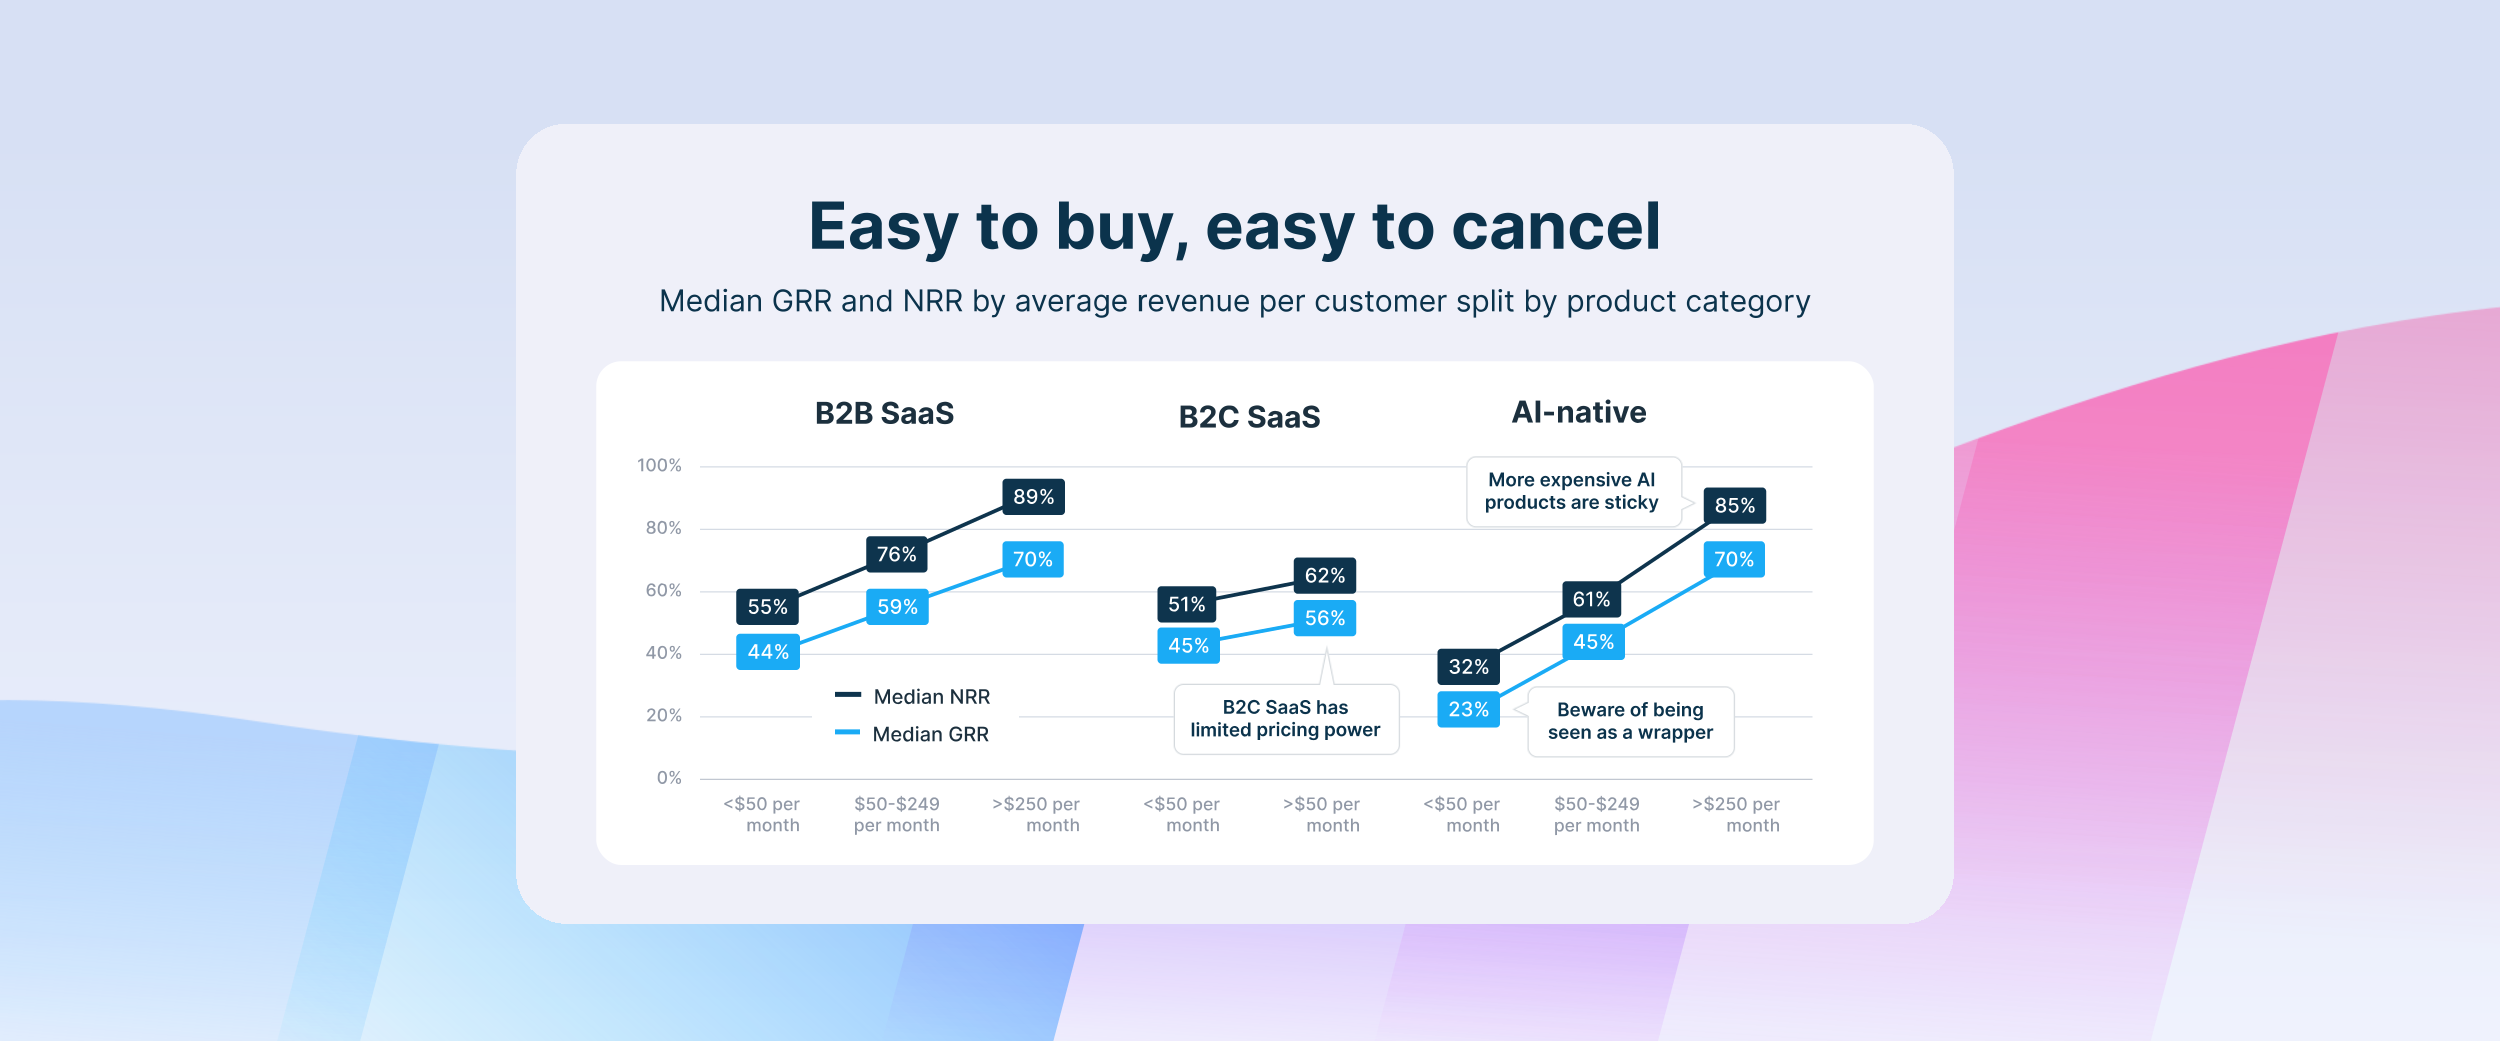
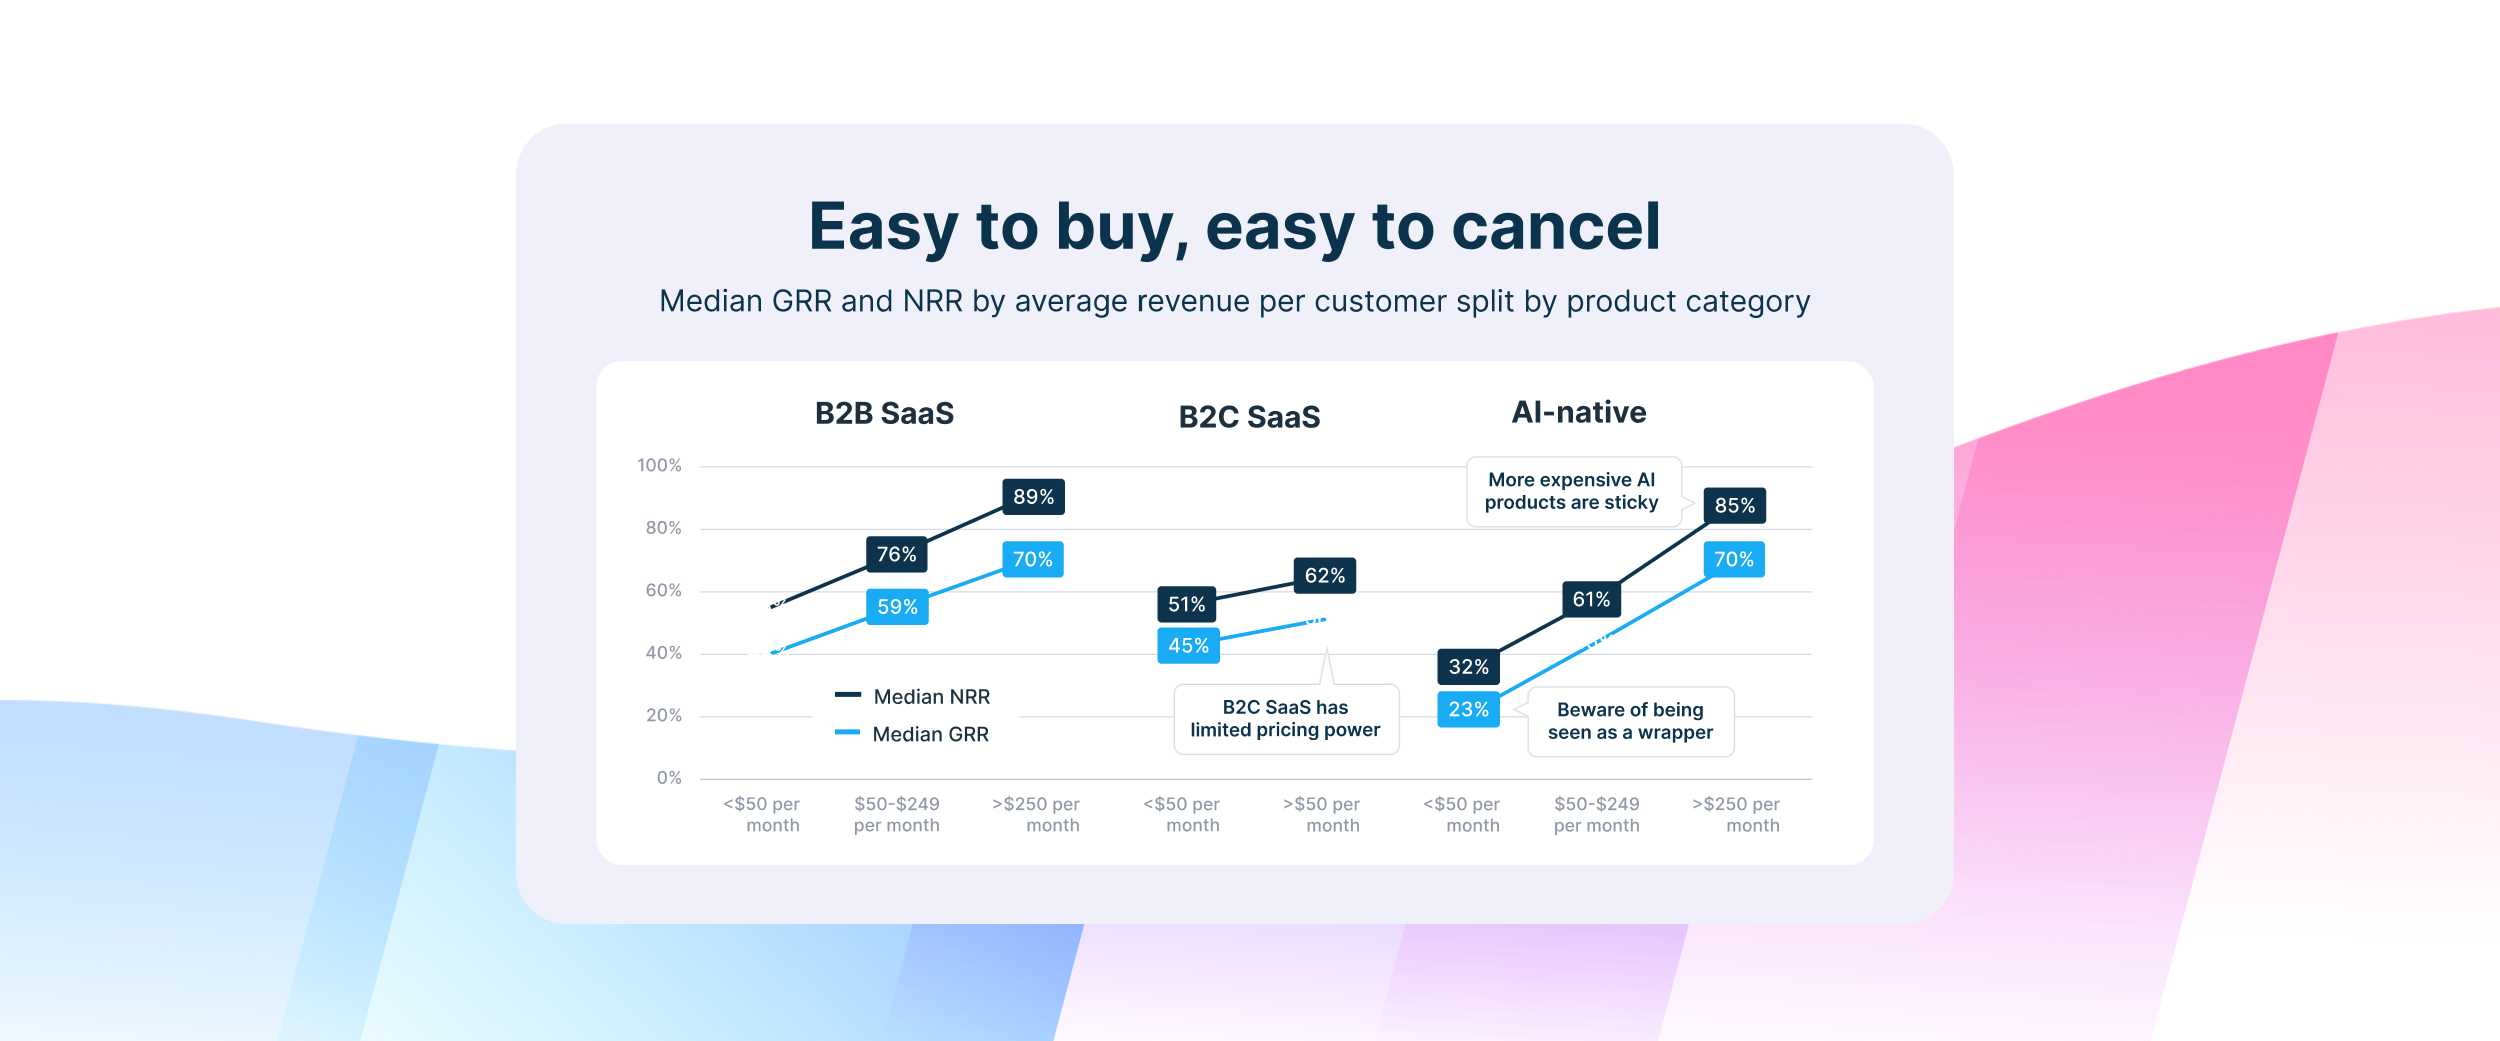
<svg xmlns="http://www.w3.org/2000/svg" fill="none" viewBox="0 0 2000 833">
  <g clip-path="url(#a)">
-     <path fill="url(#b)" d="M0 0h2000v833H0z" />
    <mask id="c" width="2630" height="1448" x="-500" y="237" maskUnits="userSpaceOnUse" style="mask-type:alpha">
      <path fill="#061546" d="M2129.8 237.7c-681.9 11-939.2 490.4-1927.5 338.9-1145.8-175.7-544.4 1108-544.4 1108s1777-227 2420.9-414.7z" />
    </mask>
    <g mask="url(#c)">
      <path fill="url(#d)" d="m1693.4-67.2 612.8 30.3-255.1 963.3-612.8-30.3z" opacity=".5" />
      <path fill="url(#e)" d="m1273.8 175.5 612.8 30.3-255.1 963.3-612.8-30.3z" opacity=".5" />
      <path fill="url(#f)" d="m833 351.5 612.9 30.3-255.2 963.3-612.8-30.3z" opacity=".5" />
      <path fill="url(#g)" d="M407.3 132.7 1020 163l-255 963.3-613-30.3z" opacity=".5" />
      <path fill="url(#h)" d="m-117 18.1 613 30.3-255.2 963.3-612.7-30.3z" opacity=".5" />
    </g>
    <g filter="url(#i)">
      <path fill="#eff0f9" d="M413 138c0-22 18-40 40-40h1070c22 0 40 18 40 40v560c0 22-18 40-40 40H453c-22 0-40-18-40-40z" shape-rendering="crispEdges" />
      <path fill="#0b334c" d="M649.7 198v-37.8h25.5v6.6h-17.5v9h16.2v6.6h-16.2v9h17.5v6.6zm39.8.5q-2.7 0-4.9-1a8 8 0 0 1-3.3-2.7 9 9 0 0 1-1.3-4.7q0-2.4 1-4a7 7 0 0 1 2.3-2.6q1.5-.9 3.4-1.5l4-.7 4-.4q1.5-.3 2.2-.7.7-.5.7-1.4v-.1q0-1.7-1.1-2.7t-3.1-1q-2.2 0-3.4 1-1.3.9-1.7 2.3l-7.3-.6a10 10 0 0 1 6.4-7.4 18 18 0 0 1 10.5-.5q2.3.6 3.9 1.7a8 8 0 0 1 3.6 7.4V198H698v-4h-.2a8 8 0 0 1-4.6 4q-1.6.6-3.7.5m2.2-5.4q1.8 0 3-.7 1.5-.6 2.2-1.9.7-1 .7-2.6v-3l-1 .4-3 .6-1.4.2q-1.5.3-2.5.7-1 .5-1.6 1.2a3 3 0 0 0-.5 1.8q0 1.6 1.1 2.5a5 5 0 0 0 3 .8m43.4-15.4-7.2.5q-.1-1-.8-1.7-.6-.7-1.6-1.2t-2.3-.5q-1.9 0-3 .8-1.5.8-1.4 2 0 1 .9 1.8.7.7 2.8 1l5 1.1q4.2.9 6.3 2.8t2 5q0 2.7-1.7 4.8-1.5 2.1-4.4 3.3a17 17 0 0 1-6.5 1.2q-5.7 0-9-2.4a9 9 0 0 1-4-6.4l7.8-.4a4 4 0 0 0 1.7 2.6q1.4.9 3.5.9 2 0 3.3-.8t1.3-2.1q0-1-1-1.7-.8-.8-2.6-1.1l-5-1q-4.1-.9-6.1-2.9a7 7 0 0 1-2-5.2q0-2.7 1.4-4.7 1.5-2 4.2-3 2.7-1.2 6.4-1.1 5.3 0 8.4 2.2 3 2.3 3.6 6.2m10.5 31a16 16 0 0 1-5-.9l1.8-5.8 2.5.4q1.1 0 2-.5t1.3-1.9l.5-1.2-10.2-29.2h8.3l5.8 20.9h.3l6-20.9h8.3l-11 31.5q-.9 2.2-2.2 4t-3.4 2.6q-2 1-5 1m52.7-39v5.8h-17v-5.9zm-13.2-6.9h7.9v26.5q0 1 .3 1.7.4.6 1 .8t1.4.3l2-.3 1.1 5.8a22 22 0 0 1-4.2.8 12 12 0 0 1-5-.8 7 7 0 0 1-3.3-2.7 8 8 0 0 1-1.2-4.6zm30.9 35.8q-4.4 0-7.5-1.9t-4.8-5.1a17 17 0 0 1-1.7-7.7q0-4.4 1.7-7.7t4.8-5q3.1-2 7.5-2 4.2 0 7.4 2 3 1.7 4.8 5t1.7 7.7q0 4.5-1.7 7.7a13 13 0 0 1-4.8 5.1q-3.2 1.9-7.4 1.9m0-6.1q2 0 3.3-1.1t2-3.1q.6-2 .6-4.4t-.7-4.4a7 7 0 0 0-2-3.1q-1.2-1.2-3.2-1.1a5 5 0 0 0-3.3 1 7 7 0 0 0-2 3.2q-.7 1.9-.7 4.4 0 2.3.7 4.4a7 7 0 0 0 2 3 5 5 0 0 0 3.3 1.2m31.2 5.5v-37.8h7.9v14.2h.2q.6-1.2 1.5-2.3 1-1.2 2.6-2t4-.8a11 11 0 0 1 10 6.4q1.5 3.3 1.5 8.2 0 4.7-1.5 8t-4.2 4.9a11 11 0 0 1-5.8 1.7q-2.2 0-4-.8a8 8 0 0 1-2.5-1.9l-1.6-2.3h-.3v4.5zm7.7-14.2q0 2.6.7 4.4a7 7 0 0 0 2 3q1.4 1 3.3 1a5 5 0 0 0 3.2-1q1.4-1.1 2-3 .8-1.9.8-4.4 0-2.4-.7-4.3a6 6 0 0 0-2-3q-1.4-1-3.3-1-2 0-3.3 1t-2 3q-.6 1.8-.7 4.3m43.4 2.1v-16.3h7.9V198h-7.6v-5.2h-.3q-1 2.5-3.2 4a9 9 0 0 1-5.4 1.6q-2.8 0-5-1.3-2-1.3-3.4-3.7-1.1-2.4-1.2-5.7v-18h7.9v16.6q0 2.5 1.3 4 1.4 1.4 3.6 1.4 1.4 0 2.7-.6a5 5 0 0 0 2-2q.7-1.3.7-3.2m19 22.7a16 16 0 0 1-5-.8l1.9-5.8 2.5.4q1 0 1.9-.5t1.3-1.9l.5-1.2-10.2-29.2h8.3l5.9 20.9h.3l5.9-20.9h8.3l-11 31.5q-.8 2.2-2.2 4-1.3 1.7-3.4 2.6t-5 1m32.4-15.8-.2 2a51 51 0 0 1-3.5 12.4h-5l1.6-7.4q.5-2.4.5-4.9l.1-2zm30.4 5.8q-4.4 0-7.5-1.8t-4.9-5a17 17 0 0 1-1.7-7.9q0-4.3 1.7-7.6 1.8-3.3 4.8-5.2a14 14 0 0 1 7.3-1.8q2.8 0 5.2.9a12 12 0 0 1 7.1 7.2q1 2.7 1 6.3v2.1h-24V181h16.6a6 6 0 0 0-.7-3 5 5 0 0 0-2-2.1q-1.5-.8-3-.8a6 6 0 0 0-3.3.9q-1.4.7-2.1 2.2-.8 1.4-.8 3v4.6a8 8 0 0 0 .8 3.7q.7 1.5 2.2 2.4t3.4.8q1.4 0 2.4-.4a5 5 0 0 0 3-3l7.3.6a10 10 0 0 1-2.2 4.6 11 11 0 0 1-4.4 3q-2.7 1-6.2 1m26.2 0q-2.7 0-4.8-1a8 8 0 0 1-3.4-2.8 9 9 0 0 1-1.2-4.7q0-2.4.9-4a7 7 0 0 1 2.4-2.6q1.4-.9 3.3-1.5l4-.7 4-.4q1.5-.3 2.3-.7.6-.5.6-1.4v-.1q0-1.7-1-2.7-1.1-1-3.2-1-2 0-3.4 1-1.2.9-1.6 2.3l-7.3-.6a10 10 0 0 1 6.4-7.4 18 18 0 0 1 10.5-.5q2.2.6 3.9 1.7a8 8 0 0 1 3.6 7.4V198h-7.4v-4h-.3a8 8 0 0 1-4.6 4q-1.5.6-3.7.5m2.3-5.5q1.7 0 3-.7t2.1-1.9q.8-1 .8-2.6v-3l-1 .4-3 .6-1.5.2-2.4.7q-1 .5-1.6 1.2a3 3 0 0 0-.6 1.8q0 1.6 1.2 2.5a5 5 0 0 0 3 .8m43.4-15.4-7.2.5q-.2-1-.8-1.7t-1.6-1.2-2.3-.5q-1.8 0-3.1.8t-1.3 2q0 1 .8 1.8.9.7 2.8 1l5.2 1.1q4.1.9 6.1 2.8t2 5q0 2.7-1.6 4.8t-4.5 3.3a17 17 0 0 1-6.5 1.2q-5.5 0-9-2.4a9 9 0 0 1-3.8-6.4l7.7-.4a4 4 0 0 0 1.7 2.6q1.3.9 3.5.9 2 0 3.3-.8t1.3-2.1q0-1-1-1.7-.8-.8-2.7-1.1l-4.9-1q-4.1-.9-6.2-2.9a7 7 0 0 1-2-5.2q0-2.7 1.5-4.7t4.2-3q2.8-1.2 6.3-1.1 5.4 0 8.5 2.2t3.6 6.2m10.5 31a16 16 0 0 1-5-.9l1.8-5.8 2.5.4q1 0 2-.5.8-.6 1.3-1.9l.4-1.2-10.1-29.2h8.2l5.9 20.9h.3l6-20.9h8.3l-11 31.5q-.9 2.2-2.2 4t-3.5 2.6q-2 1-5 1m52.7-39v5.8h-17v-5.9zm-13.2-6.9h7.9v26.5q0 1 .3 1.7t1 .8q.5.3 1.3.3l1.1-.1.9-.2 1.2 5.8a22 22 0 0 1-4.2.8 12 12 0 0 1-5-.8 7 7 0 0 1-3.3-2.7 8 8 0 0 1-1.2-4.6zm30.8 35.8q-4.2 0-7.4-1.9-3-1.9-4.8-5.1a16 16 0 0 1-1.7-7.7q0-4.4 1.7-7.7t4.8-5q3.1-2 7.4-2t7.5 2 4.8 5q1.7 3.3 1.7 7.7t-1.7 7.7a13 13 0 0 1-4.8 5.1q-3.1 1.9-7.5 1.9m0-6.1q2.1 0 3.3-1.1 1.4-1.2 2-3.1t.7-4.4q0-2.5-.7-4.4a7 7 0 0 0-2-3.1q-1.3-1.2-3.2-1.1a5 5 0 0 0-3.4 1q-1.2 1.2-2 3.2-.6 1.9-.6 4.4 0 2.3.6 4.4a7 7 0 0 0 2 3 5 5 0 0 0 3.4 1.2m44 6q-4.4 0-7.5-1.8-3.2-1.9-4.8-5.2a17 17 0 0 1-1.7-7.6q0-4.3 1.7-7.6 1.7-3.4 4.8-5.2t7.4-1.8q3.8 0 6.5 1.3a11 11 0 0 1 6.2 9.5h-7.4a6 6 0 0 0-1.7-3.4q-1.2-1.3-3.4-1.3-1.9 0-3.2 1t-2.1 2.9-.8 4.5q0 2.8.7 4.6a6 6 0 0 0 2.2 3q1.4 1 3.2 1 1.3 0 2.4-.6t1.8-1.6 1-2.6h7.3q-.1 3.2-1.7 5.7t-4.4 3.9-6.5 1.4m25.8 0q-2.7 0-4.9-1a8 8 0 0 1-3.3-2.7 8 8 0 0 1-1.3-4.7q0-2.4 1-4a7 7 0 0 1 2.3-2.6q1.5-.9 3.4-1.5l4-.7 4-.4q1.5-.3 2.2-.7.7-.5.7-1.4v-.1q0-1.7-1.2-2.7-1-1-3-1-2.2 0-3.4 1-1.3.9-1.7 2.3l-7.3-.6a10 10 0 0 1 6.4-7.4 18 18 0 0 1 10.5-.5q2.2.6 3.9 1.7a8 8 0 0 1 3.6 7.4V198h-7.4v-4h-.2a8 8 0 0 1-4.6 4q-1.6.6-3.7.5m2.2-5.4q1.8 0 3-.7 1.5-.6 2.2-1.9.7-1 .7-2.6v-3l-1 .4-3 .6-1.5.2-2.4.7q-1 .5-1.6 1.2t-.5 1.8q0 1.6 1.1 2.5a5 5 0 0 0 3 .8m27.7-11.5V198h-7.9v-28.4h7.5v5h.4a8 8 0 0 1 3.1-3.9q2.3-1.5 5.4-1.4 3 0 5.1 1.3 2.3 1.2 3.5 3.7 1.2 2.3 1.2 5.6V198h-7.9v-16.7q0-2.5-1.3-4t-3.7-1.5q-1.5 0-2.8.7t-2 2a7 7 0 0 0-.6 3.1m37.3 17q-4.4 0-7.5-1.9t-4.8-5.2a17 17 0 0 1-1.7-7.6q0-4.3 1.7-7.6 1.8-3.4 4.8-5.2 3.1-1.8 7.5-1.8 3.6 0 6.5 1.3a11 11 0 0 1 6.2 9.5h-7.5a6 6 0 0 0-1.6-3.4q-1.4-1.3-3.5-1.3-1.8 0-3.2 1t-2.1 2.9-.8 4.5q0 2.8.8 4.6a6 6 0 0 0 2 3q1.4 1 3.3 1 1.4 0 2.4-.6t1.8-1.6 1-2.6h7.4q-.2 3.2-1.8 5.7-1.5 2.5-4.4 3.9-2.7 1.4-6.5 1.4m30.6 0q-4.4 0-7.5-1.8t-4.9-5a17 17 0 0 1-1.7-7.9q0-4.3 1.8-7.6 1.6-3.3 4.7-5.2a14 14 0 0 1 7.3-1.8q2.8 0 5.2.9a12 12 0 0 1 7.1 7.2 18 18 0 0 1 1 6.3v2.1h-24V181h16.6a6 6 0 0 0-.7-3 5 5 0 0 0-2-2.1q-1.5-.8-3-.8a6 6 0 0 0-5.3 3q-.9 1.5-.9 3.1v4.6a8 8 0 0 0 .8 3.7q.8 1.5 2.2 2.4t3.5.8q1.2 0 2.4-.4a5 5 0 0 0 3-3l7.3.6a10 10 0 0 1-2.3 4.6 12 12 0 0 1-4.4 3q-2.6 1-6.2 1m26-38.4V198h-7.8v-37.8zm-797.1 70.4h2.5l6 14.5h.2l5.9-14.5h2.5V248h-2v-13.3h-.1l-5.5 13.3h-1.9l-5.5-13.3h-.1V248h-2zm26.6 17.8q-2 0-3.3-.9-1.4-.8-2.1-2.3a8 8 0 0 1-.7-3.5q0-2.1.7-3.6.8-1.5 2-2.4 1.4-.9 3.2-.9 1 0 2 .4a5 5 0 0 1 3 3.1q.6 1.3.6 3v1h-10.1v-1.8h8q0-1-.4-2a3 3 0 0 0-3.1-1.9q-1.2 0-2.1.6a4 4 0 0 0-1.4 1.6q-.4 1-.4 2v1.2q0 1.5.5 2.5t1.4 1.5 2.2.6q.8 0 1.4-.3l1.1-.6q.5-.4.7-1.2l2 .6q-.4 1-1 1.7a5 5 0 0 1-1.8 1.2zm13.4 0a5 5 0 0 1-4.9-3.2q-.6-1.5-.7-3.6t.7-3.6 2-2.3 3-.9a4 4 0 0 1 2 .5q.6.3 1 1l.7.8h.2v-6.5h2V248h-2v-2h-.2l-.6.9-1.2 1q-.8.3-2 .4m.3-1.8q1.1 0 2-.7t1.3-1.7.4-2.6a7 7 0 0 0-.4-2.6q-.4-1-1.3-1.7t-2-.7-2.2.7q-.8.6-1.2 1.8a7 7 0 0 0-.5 2.5q0 1.3.5 2.5t1.2 1.8 2.2.7m9.6 1.5v-13h2v13zm1-15.3q-.5 0-1-.4-.4-.3-.4-1 0-.5.5-.9t1-.4 1 .4.4 1q0 .5-.4 1-.4.3-1 .3m8.6 15.6q-1.2 0-2.3-.5t-1.6-1.3-.6-2.2.5-1.8q.4-.8 1.2-1.1.7-.5 1.6-.6l3.7-.6 1.1-.3q.4-.1.4-.7 0-1.3-.7-2-.8-.7-2-.7-1.5 0-2.3.6-.9.8-1.2 1.4l-1.9-.7a5 5 0 0 1 3.2-2.8 8 8 0 0 1 3.5-.1q.8 0 1.6.6t1.3 1.4.5 2.5v8.6h-2v-1.8h-.1l-.7 1-1.3.8q-.7.3-2 .3m.3-1.8a4 4 0 0 0 2-.5 3 3 0 0 0 1.7-2.7v-1.9l-.6.3-2 .4-2.4.4-1 .7q-.4.4-.5 1.2 0 1 .8 1.6.8.5 2 .5m11.4-6.4v7.9h-2v-13h2v2q.6-1 1.5-1.6t2.4-.7q1.4 0 2.3.6 1 .5 1.6 1.6.5 1.1.5 2.8v8.3h-2v-8.2q0-1.5-.8-2.4-.7-.9-2.2-.9-1 0-1.7.5a3 3 0 0 0-1.2 1.2 4 4 0 0 0-.4 2m31-4.1q-.3-.8-.8-1.5a5 5 0 0 0-4.2-2.2 5 5 0 0 0-4.9 3.1q-.7 1.6-.7 3.9t.8 3.8 2 2.4 3 .8q1.4 0 2.6-.7 1-.6 1.8-1.8.6-1.2.6-2.8l.6.1h-5.2v-1.8h6.6v1.8q0 2.2-.9 3.8t-2.5 2.5q-1.5.8-3.7.8t-4-1-2.8-3.2q-1-2-1-4.7 0-2 .6-3.8.6-1.6 1.6-2.8a7 7 0 0 1 5.5-2.4 8 8 0 0 1 4.7 1.6 7 7 0 0 1 2.4 4.1zm5.9 12v-17.5h5.9q2 0 3.3.7t2 2 .6 2.7-.6 2.7-2 2-3.3.6h-4.8v-2h4.7q1.5 0 2.3-.3.9-.4 1.2-1.2.4-.7.4-1.8a4 4 0 0 0-.4-1.8q-.4-.9-1.2-1.2a5 5 0 0 0-2.3-.5h-3.7V248zm8.2-7.8 4.3 7.8h-2.5l-4.2-7.8zm7.1 7.8v-17.5h6q2 0 3.3.7t2 2 .5 2.7-.6 2.7q-.5 1.2-2 2-1.2.6-3.3.6H654v-2h4.7q1.5 0 2.2-.3.9-.4 1.3-1.2t.4-1.8a4 4 0 0 0-.4-1.8q-.4-.9-1.3-1.2a5 5 0 0 0-2.3-.5h-3.7V248zm8.2-7.8 4.3 7.8h-2.4l-4.3-7.8zm17.5 8.1q-1.2 0-2.3-.5t-1.6-1.3-.6-2.2.5-1.8q.5-.8 1.2-1.1.7-.5 1.6-.6l3.7-.6 1.1-.3q.4-.1.4-.7 0-1.3-.7-2-.8-.7-2-.7-1.5 0-2.3.6-.9.8-1.2 1.4l-1.9-.7q.5-1.2 1.4-1.9t1.8-.9a8 8 0 0 1 3.5-.1q.8 0 1.6.6t1.3 1.4.5 2.5v8.6h-2v-1.8h-.1l-.7 1-1.3.8q-.7.3-1.9.3m.3-1.8a4 4 0 0 0 2-.5 3 3 0 0 0 1.7-2.7v-1.9l-.6.3-2 .4-2.4.4-1 .7q-.4.4-.5 1.2 0 1 .8 1.6.8.5 2 .5m11.4-6.4v7.9h-2v-13h2v2q.6-1 1.5-1.6t2.4-.7q1.4 0 2.3.6 1 .5 1.6 1.6.5 1.1.5 2.8v8.3h-2v-8.2q0-1.5-.8-2.4-.7-.9-2.2-.9-1 0-1.7.5a3 3 0 0 0-1.2 1.2 4 4 0 0 0-.4 2m17 8.2a5 5 0 0 1-4.9-3.2q-.7-1.5-.7-3.6t.7-3.6 2-2.3 2.9-.9a4 4 0 0 1 2 .5q.8.3 1.1 1l.7.8h.1v-6.5h2V248h-1.9v-2h-.2l-.7.9q-.3.5-1.1 1-.8.3-2 .4m.2-1.8q1.2 0 2-.7t1.3-1.7.5-2.6a7 7 0 0 0-.5-2.6q-.4-1-1.2-1.7-1-.7-2-.7-1.4 0-2.2.7t-1.3 1.8a7 7 0 0 0-.4 2.5q0 1.3.4 2.5t1.3 1.8 2.1.7m30.6-16V248h-2l-9.6-13.7h-.2V248h-2v-17.5h2l9.5 13.8h.2v-13.8zM742 248v-17.5h5.9q2 0 3.4.7 1.2.7 1.9 2 .6 1.2.6 2.7t-.6 2.7q-.5 1.2-2 2-1.3.6-3.3.6h-4.7v-2h4.7q1.4 0 2.2-.3.9-.4 1.3-1.2t.4-1.8a4 4 0 0 0-.4-1.8q-.4-.9-1.3-1.2a5 5 0 0 0-2.3-.5h-3.7V248zm8.2-7.8 4.3 7.8h-2.4l-4.3-7.8zm7.2 7.8v-17.5h5.9q2 0 3.3.7t2 2 .6 2.7-.6 2.7-2 2-3.3.6h-4.8v-2h4.7q1.5 0 2.3-.3.8-.4 1.2-1.2t.4-1.8a4 4 0 0 0-.4-1.8q-.4-.9-1.2-1.2a5 5 0 0 0-2.3-.5h-3.7V248zm8.2-7.8 4.3 7.8h-2.5l-4.2-7.8zm13.9 7.8v-17.5h2v6.5h.1l.7-.9q.3-.5 1.1-1 .8-.3 2-.4a5 5 0 0 1 5 3.2q.6 1.5.6 3.6t-.7 3.6-2 2.3-2.8.9q-1.4 0-2-.4-.9-.5-1.2-1l-.7-1h-.2v2.1zm2-6.5q-.1 1.5.4 2.6a4 4 0 0 0 1.2 1.7q1 .7 2 .7 1.4 0 2.2-.7t1.3-1.8a7 7 0 0 0 .4-2.5q0-1.5-.4-2.5-.4-1.2-1.3-1.8t-2.1-.7a3.4 3.4 0 0 0-3.3 2.4 7 7 0 0 0-.5 2.6m13.4 11.4-1.4-.2.5-1.8q.7.2 1.3.1.5 0 1-.5t.8-1.4l.3-1-4.8-13.2h2.2l3.6 10.4h.1l3.6-10.4h2.2l-5.5 15-1 1.7q-.5.7-1.2 1zm22.7-4.6q-1.2 0-2.3-.5t-1.6-1.3-.6-2.2.5-1.8q.5-.8 1.1-1.1.7-.5 1.7-.6l3.7-.6 1.1-.3q.4-.1.4-.7 0-1.3-.7-2-.8-.7-2-.7-1.5 0-2.3.6-.9.8-1.2 1.4l-2-.7q.6-1.2 1.5-1.9t1.8-.9a8 8 0 0 1 3.5-.1q.7 0 1.6.6.8.5 1.3 1.4t.5 2.5v8.6h-2v-1.8h-.1l-.7 1-1.3.8q-.8.3-2 .3m.3-1.8a4 4 0 0 0 2-.5 3 3 0 0 0 1.7-2.7v-1.9l-.6.3-2 .4-2.4.4-1 .7q-.4.4-.5 1.2 0 1 .8 1.6.8.5 2 .5m19.6-11.6-4.8 13.1h-2l-5-13h2.2l3.7 10.3h.1l3.6-10.4zm7.7 13.4q-2 0-3.3-.9-1.4-.8-2.1-2.3a8 8 0 0 1-.7-3.5q0-2.1.7-3.6.8-1.5 2-2.4 1.5-.9 3.2-.9 1 0 2 .4a5 5 0 0 1 3.1 3.1q.5 1.3.5 3v1h-10.1v-1.8h8q0-1-.4-2a3 3 0 0 0-3.1-1.9q-1.2 0-2.1.6a4 4 0 0 0-1.4 1.6q-.4 1-.4 2v1.2q0 1.5.5 2.5t1.4 1.5 2.2.6q.8 0 1.4-.3l1.1-.6q.5-.4.7-1.2l2 .6q-.4 1-1 1.7a5 5 0 0 1-1.8 1.2q-1 .3-2.4.4m8.4-.3v-13h2v1.9h.1q.4-1 1.3-1.6t2.1-.6h1v2h-1.1q-1 0-1.7.3a3 3 0 0 0-1.6 2.7v8.3zm12.8.3q-1.2 0-2.2-.5t-1.6-1.3-.6-2.2.4-1.8q.4-.8 1.2-1.1.7-.5 1.6-.6l3.8-.6 1-.3q.4-.1.4-.7 0-1.3-.7-2t-2-.7q-1.5 0-2.3.6l-1.2 1.4-1.9-.7q.6-1.2 1.4-1.9.9-.6 1.9-.9a8 8 0 0 1 3.4-.1q.9 0 1.6.6t1.3 1.4.5 2.5v8.6h-2v-1.8l-.8 1-1.2.8q-.9.3-2 .3m.3-1.8a4 4 0 0 0 2-.5 3 3 0 0 0 1.7-2.7v-1.9l-.5.3-2.1.4-2.3.4-1.1.7q-.4.4-.4 1.2 0 1 .8 1.6.7.5 2 .5m14.7 6.7q-1.5 0-2.5-.4a5 5 0 0 1-2.9-2.2l1.6-1.2.7.8 1.2.9q.7.3 1.9.3 1.6 0 2.6-.8 1-.7 1-2.4v-2.6h-.1l-.7.9q-.3.4-1.1.9t-2 .4q-1.6 0-2.9-.8a5 5 0 0 1-2-2.1q-.7-1.5-.7-3.5a8 8 0 0 1 .7-3.5q.7-1.5 2-2.3 1.2-.9 2.9-.9 1.2 0 2 .5.8.3 1.2 1l.6.8h.2v-2h2v13.4q0 1.6-.8 2.7-.8 1-2 1.6-1.4.5-3 .5m0-7.2q1 0 2-.6.8-.5 1.2-1.6.5-1 .5-2.4 0-1.5-.5-2.5-.4-1.2-1.2-1.7-1-.7-2-.7a3.4 3.4 0 0 0-3.5 2.4q-.4 1.2-.4 2.5t.4 2.4 1.3 1.6 2.1.6m14.8 2.3q-1.8 0-3.2-.9t-2.2-2.3a8 8 0 0 1-.7-3.5q0-2.1.7-3.6.8-1.5 2.1-2.4t3.1-.9q1 0 2 .4a5 5 0 0 1 3.1 3.1q.6 1.3.5 3v1h-10v-1.8h8q0-1-.5-2a3 3 0 0 0-3-1.9q-1.3 0-2.2.6a4 4 0 0 0-1.3 1.6q-.5 1-.5 2v1.2q0 1.5.5 2.5t1.5 1.5 2.1.6q.8 0 1.4-.3l1.2-.6q.4-.4.7-1.2l2 .6q-.4 1-1.1 1.7a5 5 0 0 1-1.8 1.2q-1 .3-2.4.4m15.2-.3v-13h2v1.9h.1q.4-1 1.3-1.6t2.1-.6h1v2h-.6q-1 0-1.7.3a3 3 0 0 0-1.6 2.7v8.3zm14 .3q-1.8 0-3.2-.9t-2.1-2.3a8 8 0 0 1-.7-3.5q0-2.1.7-3.6.8-1.5 2-2.4 1.4-.9 3.2-.9 1 0 2 .4a5 5 0 0 1 3.1 3.1q.5 1.3.5 3v1h-10.1v-1.8h8q0-1-.4-2a3 3 0 0 0-3.1-1.9q-1.2 0-2.1.6a4 4 0 0 0-1.4 1.6q-.4 1-.4 2v1.2q0 1.5.5 2.5t1.4 1.5 2.2.6q.8 0 1.4-.3l1.1-.6q.5-.4.7-1.2l2 .6q-.4 1-1 1.7a5 5 0 0 1-1.8 1.2q-1.1.3-2.4.4m18.9-13.4-4.9 13.1h-2l-4.9-13h2.2l3.6 10.3h.2l3.6-10.4zm7.6 13.4q-1.8 0-3.2-.9t-2.1-2.3a8 8 0 0 1-.8-3.5q0-2.1.8-3.6.6-1.5 2-2.4t3.1-.9q1 0 2 .4a5 5 0 0 1 3.2 3.1q.4 1.3.4 3v1h-10v-1.8h8q0-1-.4-2a3 3 0 0 0-3.2-1.9q-1.2 0-2 .6a4 4 0 0 0-1.4 1.6q-.5 1-.5 2v1.2q0 1.5.5 2.5t1.5 1.5 2.1.6q.8 0 1.5-.3l1-.6q.6-.4.8-1.2l2 .6-1 1.7a5 5 0 0 1-1.9 1.2q-1 .3-2.4.4m10.5-8.2v7.9h-2v-13h2v2h.1q.5-1 1.4-1.6t2.4-.7q1.4 0 2.4.6t1.5 1.6.6 2.8v8.3h-2v-8.2q0-1.5-.8-2.4t-2.2-.9q-1 0-1.8.5a3 3 0 0 0-1.1 1.2 4 4 0 0 0-.5 2m20.3 2.5V235h2v13h-2v-2.2h-.1q-.4 1-1.5 1.7-.9.7-2.4.7-1.2 0-2.2-.6-.9-.5-1.5-1.6t-.6-2.8V235h2v8.2q0 1.4.9 2.3t2 .8a3.4 3.4 0 0 0 3.4-3.6m11.2 5.7q-2 0-3.3-.9-1.4-.8-2-2.3a8 8 0 0 1-.8-3.5q0-2.1.7-3.6.8-1.5 2-2.4 1.4-.9 3.2-.9 1 0 2 .4a5 5 0 0 1 3.1 3.1q.5 1.3.5 3v1h-10v-1.8h8q0-1-.5-2a3 3 0 0 0-3.1-1.9q-1.2 0-2.1.6a4 4 0 0 0-1.3 1.6q-.5 1-.5 2v1.2q0 1.5.5 2.5t1.4 1.5 2.2.6q.8 0 1.4-.3l1.1-.6q.5-.4.8-1.2l1.9.6q-.4 1-1 1.7a5 5 0 0 1-1.8 1.2q-1 .3-2.4.4m15.2 4.6v-18h2v2h.2l.6-.8q.4-.5 1.1-1a4 4 0 0 1 2-.4 5 5 0 0 1 5 3.2q.6 1.5.7 3.6t-.7 3.6-2 2.3-2.9.9q-1.2 0-2-.4t-1.2-1l-.6-1h-.2v7zm2-11.4q0 1.5.4 2.6a4 4 0 0 0 1.3 1.7q.9.7 2 .7 1.4 0 2.1-.7.9-.6 1.3-1.8a7 7 0 0 0 .5-2.5 7 7 0 0 0-.5-2.5q-.4-1.2-1.2-1.8-.9-.6-2.2-.7-1.2 0-2 .7t-1.3 1.7-.4 2.6m18.1 6.8q-1.8 0-3.2-.9t-2.1-2.3a8 8 0 0 1-.8-3.5q0-2.1.8-3.6.7-1.5 2-2.4t3.1-.9q1 0 2 .4a5 5 0 0 1 1.9 1q.8.9 1.3 2.1t.4 3v1h-10v-1.8h8q0-1-.5-2a3 3 0 0 0-3-1.9q-1.3 0-2.2.6-.8.6-1.3 1.6t-.5 2v1.2q0 1.5.5 2.5a4 4 0 0 0 3.6 2q.8 0 1.5-.2a3 3 0 0 0 1.8-1.8l2 .6-1 1.7q-.9.8-1.9 1.2t-2.4.4m8.5-.3v-13h2v1.9q.5-1 1.4-1.6 1-.6 2-.6h1.1v2h-1.2q-1 0-1.7.3a3 3 0 0 0-1.6 2.7v8.3zm21 .3q-1.8 0-3.2-.9a6 6 0 0 1-2-2.4q-.7-1.5-.7-3.5a8 8 0 0 1 .7-3.5q.8-1.5 2-2.4 1.5-.9 3.2-.9 1.3 0 2.5.6 1 .5 1.8 1.4.6.9.9 2.1h-2q-.3-.8-1-1.6a3 3 0 0 0-2.2-.7q-1.2 0-2 .7-1 .6-1.4 1.7-.6 1-.5 2.6 0 1.5.5 2.6a4 4 0 0 0 1.3 1.7q.9.7 2.1.7.8 0 1.4-.3l1.1-.8q.5-.4.6-1.2h2a5 5 0 0 1-2.6 3.5q-1 .6-2.5.6m16.3-5.7V235h2v13h-2v-2.2h-.1q-.5 1-1.4 1.7-1 .7-2.5.7-1.2 0-2.2-.6-.9-.5-1.5-1.6t-.5-2.8V235h2v8.2q0 1.4.8 2.3t2 .8a4 4 0 0 0 2.9-1.5q.6-.8.5-2m15-4.8-1.8.6-.5-1q-.3-.4-.9-.6-.6-.3-1.4-.3-1.2 0-2 .5t-.8 1.4.5 1.2 1.7.7l2 .5q1.7.4 2.6 1.3.8.8.8 2.3 0 1-.6 2-.6.8-1.8 1.4t-2.7.5q-2 0-3.3-.9a4 4 0 0 1-1.7-2.5l2-.5q.2 1 1 1.6.8.5 2 .5 1.5 0 2.2-.6.9-.6.9-1.4t-.5-1.2a3 3 0 0 0-1.5-.7l-2.2-.5q-1.7-.4-2.6-1.3-.8-1-.8-2.3 0-1 .6-2 .6-.8 1.7-1.3a6 6 0 0 1 2.5-.5q2 0 3 .9 1.2.9 1.6 2.2m9-2.9v1.7h-6.8V235zm-4.8-3.1h2v12.4q0 .9.2 1.3t.7.6l.8.1h.9l.4 1.7-.6.2h-.9q-.8 0-1.7-.3t-1.3-1.1q-.6-.7-.5-2zm13 16.5q-1.8 0-3.1-.9a6 6 0 0 1-2.1-2.3 8 8 0 0 1-.8-3.6 8 8 0 0 1 .8-3.5q.8-1.6 2-2.4 1.5-.9 3.2-.9t3 .9 2.2 2.4a8 8 0 0 1 .7 3.5 8 8 0 0 1-.7 3.6q-.7 1.5-2.1 2.3-1.5.9-3.1.9m0-1.8q1.3 0 2.2-.7t1.3-1.8a7 7 0 0 0 .4-2.5 7 7 0 0 0-.4-2.4q-.4-1.2-1.3-1.9t-2.2-.7q-1.5 0-2.2.7-.9.7-1.3 1.9a7 7 0 0 0-.5 2.4q0 1.3.5 2.5a4 4 0 0 0 1.3 1.8q.8.6 2.2.7m9 1.5v-13h2v2q.5-1 1.4-1.7a4 4 0 0 1 2.2-.6q1.3 0 2.1.6t1.4 1.7h.1q.6-1 1.5-1.7t2.5-.6a4 4 0 0 1 2.8 1.1q1.2 1.2 1.2 3.4v8.8h-2v-8.8q0-1.5-.8-2a3 3 0 0 0-2-.7q-1.2 0-2 .9a3 3 0 0 0-.8 2v8.6h-2v-9q0-1-.8-1.8-.7-.7-1.8-.7-.8 0-1.5.5-.7.3-1.1 1.1-.4.7-.4 1.7v8.2zm26.3.3q-1.8 0-3.2-.9a6 6 0 0 1-2.2-2.3 8 8 0 0 1-.7-3.5q0-2.1.8-3.6.6-1.5 2-2.4t3.1-.9q1 0 2 .4a5 5 0 0 1 3.1 3.1q.5 1.3.5 3v1h-10v-1.8h8q0-1-.5-2a3 3 0 0 0-3-1.9q-1.3 0-2.2.6-.8.6-1.3 1.6t-.5 2v1.2q0 1.5.5 2.5a4 4 0 0 0 3.6 2q.8 0 1.5-.2t1-.6q.6-.4.8-1.2l2 .6q-.4 1-1.1 1.7a5 5 0 0 1-1.8 1.2q-1 .3-2.4.4m8.5-.3v-13h2v1.9q.5-1 1.4-1.6 1-.6 2-.6h1.1v2h-1.2q-1 0-1.7.3a3 3 0 0 0-1.2 1.1q-.4.7-.4 1.6v8.3zm25-10.2-1.9.6q0-.4-.5-1-.3-.4-.8-.6-.6-.3-1.5-.3-1.2 0-2 .5t-.8 1.4.6 1.2 1.7.7l2 .5q1.6.4 2.5 1.3t.9 2.3q0 1-.7 2-.6.8-1.7 1.4t-2.7.5q-2.1 0-3.3-.9a4 4 0 0 1-1.7-2.5l2-.5q0 1 1 1.6.7.5 2 .5t2.2-.6q.8-.6.8-1.4t-.5-1.2a3 3 0 0 0-1.4-.7l-2.2-.5q-1.7-.4-2.7-1.3-.8-1-.8-2.3 0-1 .6-2 .7-.8 1.7-1.3a6 6 0 0 1 2.5-.5 5 5 0 0 1 3 .9q1.2.9 1.6 2.2m3.2 15.1v-18h2v2h.2l.6-.8 1.2-1q.7-.3 2-.4a5 5 0 0 1 4.9 3.2q.7 1.5.7 3.6t-.7 3.6-2 2.3-2.9.9q-1.2 0-2-.4l-1.2-1-.6-1h-.2v7zm2-11.4q0 1.5.4 2.6a4 4 0 0 0 1.3 1.7q.8.7 2 .7 1.3 0 2.2-.7.8-.6 1.2-1.8a7 7 0 0 0 .5-2.5 7 7 0 0 0-.5-2.5q-.4-1.2-1.2-1.8-.9-.6-2.2-.7a3.4 3.4 0 0 0-3.3 2.4q-.4 1-.4 2.6m14.7-11V248h-2v-17.5zm3.6 17.5v-13h2v13zm1-15.3q-.5 0-1-.4-.3-.3-.4-1 0-.5.5-.9.3-.4 1-.4.5 0 1 .4t.4 1-.4 1q-.5.3-1 .3m10.4 2.2v1.7h-6.8V235zm-4.8-3.1h2v12.4q0 .9.3 1.3l.6.6.9.1h.9l.4 1.7-.6.2h-1q-.7 0-1.6-.3-.8-.3-1.3-1.1-.6-.7-.6-2zm14.9 16.2v-17.5h2v6.5h.2l.6-.9q.3-.5 1.1-1 .8-.3 2-.4 1.6 0 3 .9 1.2.8 2 2.3.6 1.5.6 3.6t-.7 3.6-2 2.3-2.8.9q-1.3 0-2-.4-.8-.5-1.2-1l-.6-1h-.3v2.1zm2-6.5q0 1.5.4 2.6a4 4 0 0 0 1.3 1.7q.8.7 2 .7t2.1-.7 1.3-1.8a7 7 0 0 0 .4-2.5q0-1.5-.4-2.5-.4-1.2-1.3-1.8-.7-.6-2.1-.7a3 3 0 0 0-3.3 2.4 7 7 0 0 0-.5 2.6m13.4 11.4-1.4-.2.5-1.8q.7.2 1.3.1.5 0 1-.5t.8-1.4l.4-1-4.9-13.2h2.2l3.6 10.4h.2l3.6-10.4h2.1l-5.5 15-1 1.7q-.5.7-1.2 1zm18.8 0v-18h2v2h.2q.3-.2.6-.8l1.2-1a4 4 0 0 1 2-.4 5 5 0 0 1 4.9 3.2q.7 1.5.7 3.6t-.7 3.6-2 2.3-2.9.9q-1.2 0-2-.4t-1.1-1l-.7-1h-.1v7zm2-11.4q0 1.5.5 2.6a4 4 0 0 0 1.2 1.7q1 .7 2 .7 1.4 0 2.2-.7t1.3-1.8a7 7 0 0 0 .4-2.5 7 7 0 0 0-.4-2.5q-.4-1.2-1.3-1.8t-2.1-.7-2 .7q-.9.6-1.3 1.7-.5 1-.5 2.6m12.7 6.5v-13h2v1.9q.4-1 1.3-1.6t2.2-.6h1v2h-1.2q-1 0-1.7.3a3 3 0 0 0-1.2 1.1 3 3 0 0 0-.4 1.6v8.3zm13.8.3q-1.8 0-3-.9a6 6 0 0 1-2.2-2.3 8 8 0 0 1-.7-3.6q0-2 .7-3.5.8-1.6 2.1-2.4 1.4-.9 3.1-.9t3.1.9 2.1 2.4a8 8 0 0 1 .8 3.5 8 8 0 0 1-.8 3.6q-.8 1.5-2 2.3-1.5.9-3.2.9m0-1.8q1.5 0 2.2-.7.9-.7 1.3-1.8t.4-2.5-.4-2.4-1.3-1.9-2.2-.7-2.2.7-1.3 1.9a7 7 0 0 0-.4 2.4q0 1.3.4 2.5a4 4 0 0 0 1.3 1.8q.9.6 2.2.7m14 1.8a5 5 0 0 1-4.9-3.2q-.7-1.5-.7-3.6t.7-3.6 2-2.3 2.9-.9a4 4 0 0 1 2 .5q.8.3 1.2 1l.6.8h.2v-6.5h2V248h-2v-2h-.2l-.6.9-1.2 1q-.8.3-2 .4m.2-1.8q1.2 0 2-.7t1.4-1.7.4-2.6-.4-2.6-1.3-1.7-2-.7q-1.4 0-2.2.7t-1.3 1.8a7 7 0 0 0-.4 2.5q0 1.3.5 2.5t1.2 1.8 2.1.7m18-3.9V235h2v13h-2v-2.2h-.2q-.4 1-1.4 1.7t-2.4.7q-1.3 0-2.2-.6t-1.5-1.6-.6-2.8V235h2v8.2q0 1.4.8 2.3t2.1.8q.8 0 1.5-.4.9-.3 1.3-1.1.6-.8.6-2m11 5.7q-1.8 0-3.2-.9a6 6 0 0 1-2-2.4 8 8 0 0 1-.7-3.5 8 8 0 0 1 .7-3.5q.8-1.5 2-2.4 1.5-.9 3.2-.9 1.3 0 2.5.6 1 .5 1.8 1.4.6.9.8 2.1h-2a3 3 0 0 0-3.1-2.3q-1.2 0-2 .7-1 .6-1.4 1.7-.6 1-.5 2.6 0 1.5.5 2.6a4 4 0 0 0 1.3 1.7q.9.7 2.1.7.8 0 1.4-.3a3 3 0 0 0 1.7-2h2a5 5 0 0 1-2.6 3.5q-1 .6-2.5.6m13.8-13.4v1.7h-6.8V235zm-4.8-3.1h2v12.4q0 .9.2 1.3t.7.6l.8.1h.9l.4 1.7-.6.2h-.9q-.8 0-1.7-.3t-1.3-1.1-.5-2zm19.9 16.5q-1.9 0-3.2-.9a6 6 0 0 1-2-2.4q-.8-1.5-.8-3.5a8 8 0 0 1 .8-3.5q.7-1.5 2-2.4 1.5-.9 3.1-.9 1.5 0 2.5.6 1.2.5 1.8 1.4t1 2.1h-2q-.3-.8-1.1-1.6a3 3 0 0 0-2.1-.7q-1.2 0-2 .7-1 .6-1.5 1.7-.5 1-.5 2.6 0 1.5.5 2.6a4 4 0 0 0 1.4 1.7q1 .7 2 .7.8 0 1.5-.3l1-.8q.6-.4.7-1.2h2a5 5 0 0 1-2.6 3.5q-1.1.6-2.5.6m12 0q-1.4 0-2.4-.5a4 4 0 0 1-1.6-1.3q-.6-1-.6-2.2t.5-1.8q.5-.8 1.2-1.1.7-.5 1.6-.6l3.8-.6 1-.3q.4-.1.4-.7 0-1.3-.7-2t-2-.7q-1.5 0-2.3.6-.9.8-1.2 1.4l-1.9-.7q.5-1.2 1.4-1.9t1.9-.9a8 8 0 0 1 3.4-.1q.9 0 1.6.6t1.3 1.4q.5.9.5 2.5v8.6h-2v-1.8h-.1l-.7 1-1.2.8a5 5 0 0 1-2 .3m.2-1.8a4 4 0 0 0 2-.5 3 3 0 0 0 1.7-2.7v-1.9l-.6.3-2 .4-2.3.4q-.8.3-1.1.7t-.4 1.2q0 1 .7 1.6.9.5 2 .5m15-11.6v1.7h-6.7V235zm-4.7-3.1h2v12.4q0 .9.2 1.3t.7.6l.8.1h.9l.4 1.7-.6.2h-.9q-.8 0-1.7-.3t-1.3-1.1-.5-2zm13.1 16.5q-1.8 0-3.2-.9a6 6 0 0 1-2.1-2.3 8 8 0 0 1-.7-3.5q0-2.1.7-3.6.8-1.5 2-2.4 1.5-.9 3.1-.9 1 0 2 .4a5 5 0 0 1 3.2 3.1q.5 1.3.5 3v1h-10.1v-1.8h8q0-1-.4-2a3 3 0 0 0-3.2-1.9q-1.2 0-2 .6t-1.4 1.6-.4 2v1.2q0 1.5.5 2.5a4 4 0 0 0 3.5 2q.8 0 1.5-.2t1.1-.6.7-1.2l2 .6q-.3 1-1 1.7a5 5 0 0 1-1.9 1.2q-1 .3-2.4.4m13.8 4.9q-1.5 0-2.5-.4a5 5 0 0 1-2.8-2.2l1.6-1.2q.2.4.7.8.3.5 1 .9.8.3 2 .3 1.6 0 2.6-.8 1-.7 1-2.4v-2.6h-.1l-.6.9-1.2.9q-.8.4-2 .4-1.5 0-2.9-.8a5 5 0 0 1-2-2.1q-.7-1.5-.7-3.5t.7-3.5 2-2.3 3-.9a4 4 0 0 1 2 .5q.7.3 1 1 .6.5.7.8h.2v-2h2v13.4q0 1.6-.8 2.7-.8 1-2 1.6-1.3.5-2.9.5m0-7.2q1.2 0 2-.6t1.3-1.6.4-2.4-.4-2.5-1.3-1.7q-.8-.7-2-.7-1.4 0-2.2.7t-1.3 1.7a7 7 0 0 0-.4 2.5q0 1.3.4 2.4t1.3 1.6 2.1.6m14.7 2.3q-1.8 0-3.1-.9a6 6 0 0 1-2.1-2.3 8 8 0 0 1-.8-3.6q0-2 .8-3.5.8-1.6 2-2.4 1.5-.9 3.2-.9t3 .9 2.2 2.4a8 8 0 0 1 .7 3.5 8 8 0 0 1-.7 3.6 6 6 0 0 1-5.2 3.2m0-1.8q1.3 0 2.2-.7t1.3-1.8a7 7 0 0 0 .4-2.5 7 7 0 0 0-.4-2.4 4 4 0 0 0-1.3-1.9q-.9-.7-2.2-.7-1.5 0-2.2.7-.9.7-1.3 1.9a7 7 0 0 0-.5 2.4q0 1.3.5 2.5a4 4 0 0 0 1.3 1.8q.8.6 2.2.7m9 1.5v-13h2v1.9q.4-1 1.3-1.6t2.2-.6h1v2h-1.2q-1 0-1.7.3a3 3 0 0 0-1.2 1.1 3 3 0 0 0-.4 1.6v8.3zm10.6 5-1.5-.3.5-1.8q.8.2 1.3.1.7 0 1-.5.5-.4.8-1.4l.4-1-4.8-13.2h2.2l3.6 10.4h.1l3.6-10.4h2.2l-5.5 15-1 1.7q-.5.7-1.3 1z" />
      <rect width="1022" height="403" x="477" y="288" fill="#fff" rx="20" />
      <path fill="#9098a6" d="M514.6 365.8V376H513v-8.6l-2.5 1.6v-1.5l2.6-1.7zm6.3 10.4q-1.2 0-2-.7t-1.3-1.7-.5-2.9.5-2.8 1.2-1.8q1-.6 2-.6 1.2 0 2 .6t1.3 1.8.5 2.8-.5 2.9q-.5 1-1.2 1.8-1 .6-2 .6m0-1.4q1 0 1.6-1t.6-2.9q0-1.2-.3-2.1t-.8-1.4-1.1-.4q-1 0-1.7 1a6 6 0 0 0-.6 3q0 1.2.3 2t.8 1.4 1.2.4m9 1.4q-1.2 0-2-.7t-1.3-1.7-.4-2.9.4-2.8 1.3-1.8 2-.6 2 .6 1.3 1.8.4 2.8-.4 2.9q-.4 1-1.3 1.8-.9.6-2 .6m0-1.4q1 0 1.6-1t.6-2.9q0-1.2-.3-2.1t-.7-1.4q-.6-.4-1.2-.4-1 0-1.6 1a6 6 0 0 0-.6 3q0 1.2.2 2t.8 1.4 1.2.4m10.8-.7v-.5q0-.6.2-1.1l.7-.8 1.2-.3q.6 0 1.1.3l.7.8q.3.5.2 1v.6q0 .6-.2 1a2 2 0 0 1-1.8 1.1l-1.2-.3-.7-.7zm1.2-.5v.5l.2.8q.1.3.7.3.4 0 .7-.3l.2-.8v-.5q0-.5-.2-.8t-.7-.4-.7.4q-.2.3-.2.8m-6.3-5.3v-.6q0-.6.2-1a2 2 0 0 1 1.9-1q.6 0 1 .2.6.3.8.8l.2 1v.6l-.2 1-.7.8-1.1.3q-.7 0-1.2-.3l-.7-.8zm1.1-.6v.6l.2.7q.3.4.8.4t.6-.4.3-.7v-.6l-.2-.7q-.3-.4-.7-.4-.5 0-.8.4zm-.6 8.3 7-10.2h1.1l-7 10.2zM521 426.1q-1.1 0-2-.3a3 3 0 0 1-1.2-1q-.5-.8-.5-1.5a3 3 0 0 1 1-2.1q.5-.4 1-.5a2 2 0 0 1-1.2-.9q-.4-.6-.4-1.4t.4-1.4 1.2-1q.7-.3 1.6-.3t1.7.3 1.2 1 .4 1.4-.5 1.4a2 2 0 0 1-1.2.9q.6 0 1 .5.5.3.8.9a3 3 0 0 1-.2 2.7 3 3 0 0 1-1.3 1q-.8.3-1.9.3m0-1.2q.6 0 1-.2l.8-.6.2-1q0-.5-.3-.9l-.7-.6-1-.2q-.7 0-1.1.2l-.8.6-.2 1q0 .5.2.9l.7.6zm0-4.8q.5 0 .8-.2a2 2 0 0 0 .9-1.4q0-.5-.2-.8l-.6-.6-1-.2-.9.2a2 2 0 0 0-.8 1.4q0 .5.2.9l.6.5q.4.3 1 .2m8.9 6q-1.2 0-2-.6t-1.3-1.7-.4-2.9.4-2.8 1.3-1.8 2-.6 2 .6 1.3 1.8.4 2.8-.4 2.9q-.4 1-1.3 1.8-.9.6-2 .6m0-1.3q1 0 1.6-1t.6-2.9q0-1.2-.3-2.1t-.7-1.4q-.6-.4-1.2-.4-1 0-1.6 1a6 6 0 0 0-.6 3q0 1.2.2 2t.8 1.4 1.2.4m10.8-.7v-.5q0-.6.2-1.1l.7-.8 1.2-.3q.6 0 1.1.3l.7.8q.3.5.2 1v.6q0 .6-.2 1a2 2 0 0 1-1.8 1.1l-1.2-.3-.7-.7zm1.2-.5v.5l.2.8q.1.3.7.3.4 0 .7-.3l.2-.8v-.5q0-.5-.2-.8t-.7-.4-.7.4q-.2.3-.2.8m-6.3-5.3v-.6q0-.6.2-1a2 2 0 0 1 1.9-1q.6 0 1 .2.6.3.8.8l.2 1v.6l-.2 1-.7.8-1.1.3q-.7 0-1.2-.3l-.7-.8zm1.1-.6v.6l.2.7q.3.4.8.4t.6-.4.3-.7v-.6l-.2-.7q-.3-.4-.7-.4-.5 0-.8.4zm-.6 8.3 7-10.2h1.1l-7 10.2zm-15 50-1.3-.2q-.7-.2-1.2-.8l-.9-1.5q-.3-1-.3-2.3 0-1.4.3-2.4t.7-1.8l1.2-1q.6-.4 1.6-.4t1.6.3q.8.4 1.2 1t.6 1.5h-1.6l-.6-1q-.5-.5-1.2-.5a2 2 0 0 0-1.7 1 5 5 0 0 0-.6 2.7 3 3 0 0 1 1.5-1.2l1-.2a3 3 0 0 1 2.7 1.6q.5.8.5 1.8t-.4 1.7q-.5.9-1.2 1.3-.9.4-1.9.4m0-1.3 1-.2q.5-.3.8-.8t.2-1.1-.2-1l-.7-.8-1-.3a2 2 0 0 0-1.5.6l-.5.7-.1.8a2 2 0 0 0 1 1.9zm8.9 1.4q-1.2 0-2-.7t-1.3-1.7-.4-2.9.4-2.8 1.3-1.8 2-.6 2 .6 1.3 1.8.4 2.8-.4 2.9q-.4 1-1.3 1.8-.9.6-2 .6m0-1.4q1 0 1.6-1t.6-2.9q0-1.2-.3-2.1t-.7-1.4q-.6-.4-1.2-.4-1 0-1.6 1a6 6 0 0 0-.6 3q0 1.2.2 2t.8 1.4 1.2.4m10.8-.7v-.5q0-.6.2-1.1l.7-.8 1.2-.3q.6 0 1.1.3l.7.8q.3.5.2 1v.6q0 .6-.2 1a2 2 0 0 1-1.8 1.1l-1.2-.3-.7-.7zm1.2-.5v.5l.2.8q.1.3.7.3.4 0 .7-.3l.2-.8v-.5q0-.5-.2-.8t-.7-.4-.7.4q-.2.3-.2.8m-6.3-5.3v-.6q0-.6.2-1a2 2 0 0 1 1.9-1q.6 0 1 .2.6.3.8.8l.2 1v.6l-.2 1-.7.8-1.1.3q-.7 0-1.2-.3l-.7-.8zm1.1-.6v.6l.2.7q.3.4.8.4t.6-.4.3-.7v-.6l-.2-.7q-.3-.4-.7-.4-.5 0-.8.4zm-.6 8.3 7-10.2h1.1l-7 10.2zM517 524v-1.2l4.4-7h1v1.8h-.7l-3.1 5v.1h6v1.3zm4.8 2v-10.2h1.5V526zm8 .2q-1 0-2-.7-.7-.6-1.2-1.7t-.4-2.9q0-1.5.4-2.8t1.3-1.8q.8-.6 2-.6t2 .6q.9.6 1.3 1.8t.4 2.8-.4 2.9q-.4 1-1.3 1.8-.9.6-2 .6m0-1.4q1.1 0 1.7-1t.6-2.9q0-1.2-.3-2.1-.2-.8-.7-1.4-.6-.4-1.2-.4-1 0-1.6 1a6 6 0 0 0-.6 3q0 1.2.2 2t.8 1.4 1.2.4m10.9-.7v-.5q0-.6.2-1.1l.7-.8 1.2-.3q.6 0 1.1.3l.7.8q.3.5.2 1v.6q0 .6-.2 1a2 2 0 0 1-1.8 1.1l-1.2-.3-.7-.7zm1.2-.5v.5l.2.8q.1.3.7.3.4 0 .7-.3l.2-.8v-.5q0-.5-.2-.8t-.7-.4-.7.4q-.2.3-.2.8m-6.3-5.3v-.6q0-.6.2-1a2 2 0 0 1 1.9-1q.6 0 1 .2.6.3.8.8l.2 1v.6l-.2 1-.7.8-1.1.3q-.7 0-1.2-.3l-.7-.8zm1.1-.6v.6l.2.7q.3.4.8.4t.6-.4q.3-.4.3-.7v-.6l-.2-.7q-.3-.4-.7-.4-.5 0-.8.4zm-.6 8.3 7-10.2h1.1l-7 10.2zm-18.5 50v-1.1l3.4-3.6 1.5-1.8.1-.9-.2-.9-.7-.5-.9-.2-1 .2-.6.6-.2 1h-1.4q0-1 .4-1.7t1.2-1 1.6-.4 1.7.4 1.2 1 .4 1.5l-.2 1-.7 1.3-1.5 1.6-2 2.1h4.6v1.4zm12 .2q-1 0-2-.7-.7-.6-1.2-1.7t-.4-2.9q0-1.5.4-2.8t1.3-1.8q.8-.6 2-.6t2 .6q.9.6 1.3 1.8t.4 2.8-.4 2.9q-.4 1-1.3 1.8-.9.6-2 .6m0-1.4q1.1 0 1.7-1t.6-2.9q0-1.2-.3-2.1-.2-.8-.7-1.4-.6-.4-1.2-.4-1 0-1.6 1a6 6 0 0 0-.6 3q0 1.2.2 2t.8 1.4 1.2.4m10.9-.7v-.5q0-.6.2-1.1l.7-.8 1.2-.3q.6 0 1.1.3l.7.8q.3.5.2 1v.6q0 .6-.2 1a2 2 0 0 1-1.8 1.1l-1.2-.3-.7-.7zm1.2-.5v.5l.2.8q.1.3.7.3.4 0 .7-.3l.2-.8v-.5q0-.5-.2-.8t-.7-.4-.7.4q-.2.3-.2.8m-6.3-5.3v-.6q0-.6.2-1a2 2 0 0 1 1.9-1q.6 0 1 .2.6.3.8.8l.2 1v.6l-.2 1-.7.8-1.1.3q-.7 0-1.2-.3l-.7-.8zm1.1-.6v.6l.2.7q.3.4.8.4t.6-.4q.3-.4.3-.7v-.6l-.2-.7q-.3-.4-.7-.4-.5 0-.8.4zm-.6 8.3 7-10.2h1.1l-7 10.2zm-6.4 50.2q-1.2 0-2-.7t-1.3-1.7-.4-2.9q0-1.5.4-2.8t1.3-1.8q.8-.6 2-.6t2 .6q.9.6 1.3 1.8t.4 2.8-.4 2.9q-.4 1-1.3 1.8-.9.6-2 .6m0-1.4q1 0 1.6-1t.6-2.9q0-1.2-.3-2.1-.2-.8-.7-1.4-.6-.4-1.2-.4-1 0-1.6 1a6 6 0 0 0-.6 3q0 1.2.2 2t.8 1.4 1.2.4m10.8-.7v-.5q0-.6.2-1.1l.7-.8 1.2-.3q.6 0 1.1.3l.7.8q.3.5.2 1v.6q0 .6-.2 1a2 2 0 0 1-1.8 1.1l-1.2-.3-.7-.7zm1.2-.5v.5l.2.8q.1.3.7.3.4 0 .7-.3l.2-.8v-.5q0-.5-.2-.8t-.7-.4-.7.4q-.2.3-.2.8m-6.3-5.3v-.6q0-.6.2-1a2 2 0 0 1 1.9-1q.6 0 1 .2.6.3.8.8l.2 1v.6l-.2 1-.7.8-1.1.3q-.7 0-1.2-.3l-.7-.8zm1.1-.6v.6l.2.7q.3.4.8.4t.6-.4q.3-.4.3-.7v-.6l-.2-.7q-.3-.4-.7-.4-.5 0-.8.4zm-.6 8.3 7-10.2h1.1l-7 10.2z" />
      <path fill="#1c303e" d="M653.5 338v-17.5h7a8 8 0 0 1 3.2.6q1.3.6 2 1.6t.6 2.3q0 1-.4 1.8t-1.1 1.3l-1.7.7v.1a4 4 0 0 1 3.3 2q.6 1 .6 2.3t-.7 2.5q-.7 1-2 1.7t-3.3.6zm3.7-3h3q1.5 0 2.3-.6.6-.6.7-1.6 0-.7-.4-1.3-.3-.5-1-.8t-1.5-.4h-3zm0-7.2h2.7q.8 0 1.4-.2l1-.8q.3-.4.3-1.2a2 2 0 0 0-.7-1.5q-.6-.6-1.9-.6h-2.8zm12 10.2v-2.7l6.3-5.7 1.3-1.4.9-1.2.2-1.3q0-.8-.3-1.3-.4-.6-1-.9l-1.3-.3q-.9 0-1.4.4-.6.3-1 .9l-.3 1.4h-3.5q0-1.7.8-3 .7-1.2 2.2-1.9 1.4-.7 3.2-.7t3.2.7 2.2 1.8.8 2.7q0 1-.4 2t-1.4 2-2.8 2.9l-2.5 2.5h7.3v3.1zm15.3 0v-17.5h7a8 8 0 0 1 3.2.6q1.3.6 2 1.6t.6 2.3q0 1-.4 1.8t-1.1 1.3l-1.7.7v.1a4 4 0 0 1 3.3 2q.6 1 .6 2.3t-.7 2.5q-.8 1-2 1.7-1.4.6-3.3.6zm3.7-3h3q1.5 0 2.3-.6t.7-1.6q0-.7-.4-1.3-.4-.5-1-.8t-1.5-.4h-3.1zm0-7.2h2.7q.8 0 1.4-.2l1-.8.3-1.2a2 2 0 0 0-.7-1.5q-.6-.6-1.9-.6h-2.8zm27.2-2.2q0-1.1-.9-1.6t-2-.6l-1.6.2-1 .7q-.3.5-.3 1t.2.9l.6.6.9.4 1 .3 1.6.4 2.1.7q1 .4 1.7 1a4 4 0 0 1 1.5 3.4q0 1.6-.9 2.8t-2.3 1.8-3.6.6q-2 0-3.7-.6-1.5-.5-2.4-2-1-1.2-1-3h3.6q0 .8.5 1.4t1.2.9 1.7.3 1.7-.3 1-.8.4-1-.3-1q-.4-.6-1-.8l-1.6-.5-2-.5a8 8 0 0 1-3.4-1.6 4 4 0 0 1-1.3-3.1q0-1.6.9-2.8t2.3-1.8 3.4-.7a8 8 0 0 1 3.4.7q1.5.6 2.3 1.8t.8 2.8zm10 12.6q-1.5 0-2.3-.4-1-.4-1.6-1.3a4 4 0 0 1-.5-2.2q0-1 .4-1.8.4-.7 1-1.2l1.6-.7 1.9-.3 2.8-.5q.4-.3.4-.7 0-.9-.6-1.3t-1.4-.4-1.5.4a2 2 0 0 0-.8 1.1l-3.4-.3a5 5 0 0 1 3-3.4q1.2-.5 2.7-.5 1.2 0 2.1.3t1.8.8a4 4 0 0 1 1.7 3.4v8.8h-3.5v-1.8a4 4 0 0 1-2.2 1.8q-.7.2-1.7.2m1-2.5q.8 0 1.4-.3l1-.8q.3-.6.3-1.3V332l-.5.2-1.4.3-1.8.4-.7.6q-.3.3-.3.8 0 .8.6 1.2t1.4.3m12.8 2.5q-1.2 0-2.2-.4t-1.5-1.3a4 4 0 0 1-.6-2.2q0-1 .4-1.8.4-.7 1-1.2l1.7-.7 1.8-.3 2.9-.5q.3-.3.3-.7 0-.9-.5-1.3t-1.5-.4-1.5.4a2 2 0 0 0-.8 1.1l-3.4-.3a5 5 0 0 1 3-3.4q1.2-.5 2.8-.5 1 0 2 .3t1.8.8a4 4 0 0 1 1.7 3.4v8.8h-3.4v-1.8h-.1a4 4 0 0 1-2.1 1.8q-.7.2-1.8.2m1-2.5q.8 0 1.5-.3l1-.8q.3-.6.3-1.3V332l-.5.2-1.4.3-1.7.4q-.5.2-.8.6-.2.3-.2.8 0 .8.5 1.2t1.4.3m18.8-10.1q-.1-1.1-1-1.6-.6-.6-2-.6l-1.5.2q-.7.3-1 .7-.3.5-.3 1t.2.9l.6.6.9.4 1 .3 1.6.4 2.1.7q1 .4 1.7 1a4 4 0 0 1 1.4 3.4q0 1.6-.8 2.8t-2.3 1.8-3.6.6-3.7-.6q-1.5-.5-2.5-2-.7-1.2-.9-3h3.6q0 .8.5 1.4t1.2.9 1.7.3 1.6-.3q.8-.3 1.1-.8t.4-1q0-.7-.3-1-.4-.6-1-.8l-1.7-.5-1.9-.5a8 8 0 0 1-3.4-1.6 4 4 0 0 1-1.3-3.1q0-1.6.8-2.8t2.4-1.8 3.4-.7a8 8 0 0 1 3.4.7q1.5.6 2.3 1.8t.8 2.8zM944.5 341v-17.5h7a8 8 0 0 1 3.2.6q1.3.6 2 1.6t.6 2.3q0 1-.4 1.8t-1.1 1.3l-1.7.7v.1a4 4 0 0 1 3.3 2q.6 1 .6 2.3t-.7 2.5q-.7 1-2 1.7t-3.3.6zm3.7-3h3q1.5 0 2.3-.6.6-.6.7-1.6 0-.7-.4-1.3-.3-.5-1-.8t-1.5-.4h-3zm0-7.2h2.7q.8 0 1.4-.2l1-.8q.3-.4.3-1.2a2 2 0 0 0-.7-1.5q-.6-.6-1.9-.6h-2.8zm12 10.2v-2.7l6.3-5.7 1.3-1.4.9-1.2.2-1.3q0-.8-.3-1.3-.4-.6-1-.9l-1.3-.3q-.9 0-1.4.4-.6.3-1 .9l-.3 1.4h-3.5q0-1.7.8-3 .7-1.2 2.2-1.9 1.4-.7 3.2-.7t3.2.7 2.2 1.8.8 2.7q0 1-.4 2t-1.4 2-2.8 2.9l-2.5 2.5h7.3v3.1zm30.7-11.3h-3.7q-.1-.8-.4-1.3a3 3 0 0 0-2-1.6q-.6-.2-1.4-.2-1.4 0-2.4.6t-1.5 2-.6 3q0 2 .6 3.2t1.6 2q1 .6 2.3.6.8 0 1.4-.2t1-.6 1-1l.4-1.2h3.7a7 7 0 0 1-2.3 4.4q-1 .8-2.3 1.3-1.4.5-3 .5-2.3 0-4.2-1a8 8 0 0 1-2.8-3q-1.1-2-1.1-5 0-2.7 1-4.8a8 8 0 0 1 3-3q1.8-1 4.1-1 1.6 0 2.8.3 1.5.4 2.3 1.3 1 .8 1.7 2 .6 1 .8 2.7m17.7-1.1q-.1-1.1-1-1.6-.6-.6-2-.6l-1.5.2q-.7.3-1 .7-.3.5-.3 1t.2.9l.6.6.9.4 1 .3 1.6.4 2.1.7q1 .4 1.7 1a4 4 0 0 1 1.5 3.4q0 1.6-.9 2.8t-2.3 1.8-3.6.6-3.7-.6q-1.6-.5-2.4-2-1-1.2-1-3h3.6q0 .8.5 1.4t1.2.9 1.7.3 1.7-.3 1-.8.4-1-.3-1q-.4-.6-1-.8l-1.6-.5-2-.5a8 8 0 0 1-3.4-1.6 4 4 0 0 1-1.3-3.1q0-1.6.8-2.8t2.4-1.8 3.4-.7a8 8 0 0 1 3.4.7q1.5.6 2.3 1.8t.8 2.8zm9.9 12.6q-1.2 0-2.2-.4t-1.6-1.3a4 4 0 0 1-.6-2.2q0-1 .4-1.8.5-.7 1.1-1.2l1.6-.7 1.9-.3 2.8-.5q.3-.3.3-.7 0-.9-.5-1.3t-1.4-.4-1.6.4a2 2 0 0 0-.7 1.1l-3.4-.3a5 5 0 0 1 3-3.4q1.1-.5 2.7-.5l2.1.3q1 .3 1.8.8t1.2 1.4.5 2v8.8h-3.5v-1.8a4 4 0 0 1-2.2 1.8q-.7.2-1.7.2m1-2.5q.8 0 1.5-.3l1-.8.3-1.3V335l-.5.2-1.4.3-.7.1q-.6 0-1 .3-.6.2-.8.6t-.3.8q0 .8.5 1.2t1.4.3m13 2.5q-1.5 0-2.3-.4-1-.4-1.6-1.3a4 4 0 0 1-.5-2.2q0-1 .4-1.8.3-.7 1-1.2l1.6-.7 1.9-.3 2.8-.5q.4-.3.4-.7 0-.9-.5-1.3t-1.5-.4-1.5.4a2 2 0 0 0-.8 1.1l-3.4-.3a5 5 0 0 1 3-3.4q1.2-.5 2.7-.5 1.2 0 2.1.3t1.8.8a4 4 0 0 1 1.7 3.4v8.8h-3.5v-1.8a4 4 0 0 1-2.2 1.8q-.7.2-1.7.2m1-2.5q.8 0 1.4-.3l1-.8q.3-.6.3-1.3V335l-.5.2-1.4.3-1.8.4-.7.6q-.3.3-.3.8 0 .8.6 1.2t1.4.3m18.6-10.1q0-1.1-.8-1.6t-2.1-.6l-1.6.2-1 .7-.2 1 .1.9.7.6.8.4 1.1.3 1.6.4 2 .7q1 .4 1.7 1a4 4 0 0 1 1.5 3.4q0 1.6-.8 2.8t-2.3 1.8-3.7.6-3.6-.6q-1.6-.5-2.5-2-.9-1.2-.9-3h3.6q0 .8.5 1.4t1.2.9 1.7.3 1.6-.3 1.1-.8.4-1-.4-1q-.3-.6-1-.8l-1.6-.5-1.9-.5a8 8 0 0 1-3.5-1.6 4 4 0 0 1-1.2-3.1q0-1.6.8-2.8t2.4-1.8 3.4-.7a8 8 0 0 1 3.4.7q1.5.6 2.2 1.8.9 1.2.9 2.8zm161.5 8.3h-4l6.1-17.5h4.8l6 17.5h-4l-4.4-13.5zm-.2-6.9h9.3v3h-9.3zm18.9-10.6V337h-3.7v-17.5zm11 8.9v2.9h-7.9v-3zm6.8 1v7.6h-3.6v-13h3.4v2.2h.2q.5-1 1.5-1.8 1-.6 2.4-.7t2.4.6a4 4 0 0 1 1.6 1.7q.6 1.1.5 2.7v8.3h-3.6v-7.7q0-1.2-.6-1.9t-1.7-.6q-.8 0-1.3.3t-.9.9-.3 1.4m15 7.8q-1.2 0-2.2-.4t-1.5-1.3-.6-2.2q0-1 .4-1.8.4-.7 1-1.2l1.7-.7 1.8-.3 2.9-.5q.3-.3.3-.7 0-.9-.5-1.3t-1.5-.4-1.5.4a2 2 0 0 0-.8 1.1l-3.3-.3a5 5 0 0 1 2.9-3.4q1.2-.5 2.8-.5 1 0 2 .3t1.8.8a4 4 0 0 1 1.7 3.4v8.8h-3.4v-1.8h-.1a4 4 0 0 1-2.2 1.8q-.6.2-1.7.2m1-2.5q.8 0 1.5-.3l1-.8q.3-.6.3-1.3V331l-.5.2-1.3.3-.7.1q-.6 0-1.1.3t-.8.6-.2.8q0 .8.5 1.2t1.4.3m16.2-10.8v2.7h-7.9V324zm-6.1-3.1h3.6V333q0 .5.2.8 0 .2.4.3l.7.2.9-.2.5 2.7-2 .4q-1.2 0-2.2-.4t-1.6-1.2-.5-2.1zm8.5 16.2v-13h3.6v13zm1.8-14.8a2 2 0 0 1-1.4-.5 1.7 1.7 0 0 1 0-2.6 2 2 0 0 1 1.4-.6q.8 0 1.4.6t.5 1.3-.5 1.3a2 2 0 0 1-1.4.5m16.9 1.7-4.6 13.1h-4l-4.6-13h3.8l2.7 9.3h.2l2.7-9.4zm7.4 13.4a7 7 0 0 1-3.5-.9q-1.5-.8-2.2-2.3t-.8-3.6.8-3.5 2.2-2.4 3.4-.9q1.2 0 2.4.5a5 5 0 0 1 3.2 3.3q.6 1.2.5 2.9v1h-11V329h7.6q0-.8-.3-1.4-.4-.6-1-.9t-1.4-.4-1.4.4-1 1q-.4.8-.4 1.5v2q0 1 .4 1.8.3.6 1 1t1.6.4l1-.1a2 2 0 0 0 1.5-1.4l3.3.3q-.2 1.2-1 2-.8 1-2 1.5-1.3.5-2.9.5" />
      <path fill="#9098a6" d="M579.4 642.6v-1.1l6.6-3.2v1.5l-5 2.2v.1l4.9 2.2v1.5zm12 5.7v-12.8h.9v12.8zm2.6-8.8q0-.7-.6-1.1t-1.5-.4q-.6 0-1 .2t-.8.5-.2.8l.1.6.5.5.6.3.6.2 1 .2 1 .3 1 .6.7.8.2 1.2q0 .8-.4 1.5a3 3 0 0 1-1.3 1q-.9.5-2 .5a5 5 0 0 1-2-.4 3 3 0 0 1-1.3-1 3 3 0 0 1-.5-1.6h1.5q0 .6.4 1l.8.4q.5.3 1 .2.8 0 1.2-.2.5-.1.8-.6.3-.3.3-.8t-.3-.8l-.6-.4-1-.4-1.2-.3q-1.2-.4-2-1-.6-.6-.7-1.7 0-.9.5-1.5t1.3-1 1.8-.4 1.9.3 1.2 1 .5 1.5zm6.7 7.6q-1 0-1.7-.3a3 3 0 0 1-1.2-1q-.4-.7-.4-1.5h1.4q0 .7.6 1.1t1.3.4 1-.2q.5-.3.7-.8.3-.5.3-1 0-.7-.3-1.2l-.7-.7-1-.3-1 .1-.8.5-1.4-.3.6-5h5.6v1.2h-4.3l-.3 2.9.8-.5 1-.2a3 3 0 0 1 2.9 1.7q.4.7.4 1.7t-.5 1.8-1.2 1.2-1.8.4m8.9 0q-1.2 0-2-.6t-1.3-1.7-.5-2.9q0-1.5.5-2.8t1.2-1.8q1-.6 2-.6 1.2 0 2 .6t1.3 1.8.5 2.8-.5 2.9q-.5 1-1.2 1.8-1 .6-2 .6m0-1.3q1 0 1.6-1t.6-2.9q0-1.2-.3-2.1-.2-.8-.8-1.4-.5-.4-1.1-.4-1 0-1.7 1a6 6 0 0 0-.6 3q0 1.2.3 2t.8 1.4 1.2.4m9.2 4v-10.4h1.4v1.2h.1l.4-.6.7-.5q.5-.2 1.1-.2a3 3 0 0 1 2.8 1.8q.4.9.4 2.1a5 5 0 0 1-.4 2.1q-.3.9-1.1 1.4a3 3 0 0 1-1.6.4q-.7 0-1.2-.2l-.7-.5-.4-.6v4zm1.4-6.6q0 .8.3 1.4.1.6.6 1 .5.3 1.1.3t1.1-.4.7-1q.3-.5.2-1.3t-.2-1.4l-.7-1q-.4-.3-1-.3t-1.2.4l-.6.9q-.3.6-.3 1.4m10.5 4q-1.1 0-2-.5-.7-.5-1.2-1.4-.4-1-.4-2 0-1.3.4-2.1.4-1 1.2-1.4.9-.6 1.9-.5l1.2.2a3 3 0 0 1 1.9 1.8q.3.8.3 1.8v.5h-6v-1h4.5q0-.7-.2-1.1a2 2 0 0 0-1.7-1l-1 .3-.8.8q-.3.5-.3 1v1q0 .7.3 1.2t.8.8 1.1.3h.8l.6-.5q.3-.1.4-.6l1.4.3q-.1.6-.6 1l-1.1.8zm5-.2v-7.6h1.4v1.2q.3-.6.8-1 .5-.3 1.2-.4h.6v1.5h-.8l-.9.1a2 2 0 0 0-.9 1.5v4.7zM598 664v-7.6h1.5v1.2l.8-1q.6-.3 1.3-.3t1.3.3.8 1q.3-.6 1-1 .5-.3 1.4-.3 1 0 1.6.6t.7 2v5.1H607v-5q0-.8-.4-1.1t-1-.4q-.8 0-1.1.5t-.4 1.1v4.9h-1.5v-5q0-.7-.4-1-.4-.5-1-.5t-.8.3l-.6.6-.2.9v4.7zm15.6.2q-1 0-1.9-.5-.7-.5-1.2-1.4-.4-1-.4-2 0-1.3.4-2.2a3 3 0 0 1 3.1-1.8q1.1 0 1.9.5t1.2 1.3.5 2.1-.5 2a3 3 0 0 1-3 2m0-1.3q.8 0 1.2-.4.4-.3.7-1l.2-1.3-.2-1.3-.7-1q-.5-.4-1.2-.4t-1.1.4-.7 1l-.2 1.3q0 .8.2 1.4t.7 1q.5.3 1.1.3m6.7-3.4v4.5h-1.5v-7.6h1.5v1.2q.3-.6.9-1 .5-.3 1.4-.3t1.4.3q.6.3.9 1t.3 1.5v4.9h-1.5v-4.7q0-.8-.4-1.3t-1.2-.4l-1 .2q-.3.1-.5.6t-.3 1m10.5-3.1v1.2h-4.2v-1.2zm-3-1.9h1.4v7.3l.1.6q.1.2.4.3h.9l.3 1.2-.4.1a3 3 0 0 1-1.6-.1q-.6-.3-.9-.7l-.3-1.1zm6.3 5v4.5h-1.5v-10.2h1.4v3.8h.1q.3-.6.9-1 .5-.3 1.4-.3t1.4.3q.6.3.9 1t.3 1.5v4.9h-1.5v-4.7q0-.8-.4-1.3t-1.2-.4l-1 .2-.6.6zm53.3-11v-12.8h.8v12.8zm2.5-8.8q0-.7-.6-1.1t-1.5-.4q-.6 0-1 .2-.6.2-.8.5l-.2.8.1.6.5.5.6.3.6.2 1 .2 1 .3 1 .6.7.8q.3.5.2 1.2 0 .8-.4 1.5a3 3 0 0 1-1.3 1q-.8.5-2 .5a5 5 0 0 1-2-.4 3 3 0 0 1-1.3-1 3 3 0 0 1-.5-1.6h1.5q0 .6.4 1l.8.4q.5.3 1 .2.8 0 1.2-.2.5-.1.8-.6.3-.3.3-.8t-.2-.8l-.7-.4-1-.4-1.2-.3q-1.2-.4-2-1-.6-.6-.7-1.7 0-.9.5-1.5t1.3-1 1.9-.4 1.8.3 1.2 1 .5 1.5zm6.7 7.6q-1 0-1.7-.3a3 3 0 0 1-1.2-1q-.4-.7-.4-1.5h1.5q0 .7.5 1.1t1.3.4 1-.2l.8-.8.2-1q0-.7-.2-1.2l-.8-.7q-.5-.3-1-.3l-1 .1q-.5.2-.7.5l-1.5-.3.6-5h5.6v1.2h-4.3l-.3 2.9.8-.5 1-.2a3 3 0 0 1 2.9 1.7q.4.7.4 1.7t-.4 1.8-1.3 1.2q-.7.4-1.8.4m8.9 0q-1.2 0-2-.6t-1.3-1.7-.5-2.9q0-1.5.5-2.8t1.3-1.8q.8-.6 2-.6 1 0 2 .6.8.6 1.3 1.8t.4 2.8-.4 2.9q-.5 1-1.3 1.8-.9.6-2 .6m0-1.3q1 0 1.6-1t.6-2.9q0-1.2-.3-2.1-.2-.8-.8-1.4-.5-.4-1.1-.4-1.1 0-1.6 1a6 6 0 0 0-.6 3q0 1.2.2 2t.8 1.4 1.2.4m10-4.5v1.3H711v-1.3zm5 7v-12.8h.9v12.8zm2.6-8.8q0-.7-.6-1.1t-1.5-.4q-.6 0-1 .2-.6.2-.8.5l-.2.8q0 .4.2.6 0 .3.4.5l.6.3.6.2 1 .2 1 .3 1 .6.7.8q.3.5.3 1.2 0 .8-.5 1.5a3 3 0 0 1-1.3 1q-.8.5-2 .5a5 5 0 0 1-2-.4 3 3 0 0 1-1.3-1 3 3 0 0 1-.5-1.6h1.5q0 .6.4 1l.8.4q.5.3 1 .2.8 0 1.2-.2.5-.1.8-.6.3-.3.3-.8t-.2-.8l-.7-.4-1-.4-1.2-.3q-1.2-.4-2-1-.6-.6-.6-1.7 0-.9.4-1.5t1.3-1 1.9-.4 1.8.3 1.2 1 .5 1.5zm3.4 7.5V646l3.4-3.6 1.4-1.8q.3-.4.2-.9t-.2-.9l-.7-.5-.9-.2-1 .2-.6.6-.2 1h-1.5q0-1 .5-1.7t1.1-1 1.7-.4 1.7.4 1.2 1 .4 1.5l-.2 1-.8 1.3-1.4 1.6-2 2.1h4.6v1.4zm8.1-2V644l4.4-7h1v1.8h-.6l-3.2 5v.1h6v1.3zm4.8 2V637h1.5v10zm8-10.3q.7 0 1.3.2l1.2.8q.5.6.9 1.5.3 1 .3 2.3 0 1.4-.3 2.4t-.8 1.8-1.2 1q-.6.4-1.6.4t-1.6-.3a3 3 0 0 1-1.7-2.5h1.5q.1.7.6 1 .5.5 1.2.5a2 2 0 0 0 1.8-1 5 5 0 0 0 .6-2.7 3 3 0 0 1-1.6 1.2l-1 .2a3 3 0 0 1-1.6-.5q-.8-.4-1.1-1.2-.5-.7-.5-1.7t.5-1.7 1.2-1.3q.8-.4 1.9-.4m0 1.3-1 .3-.8.7q-.3.5-.3 1.1t.3 1 .7.8 1 .3a2 2 0 0 0 1.5-.6l.5-.7.1-.8q0-.6-.3-1l-.7-.8q-.4-.3-1-.3M684 666.9v-10.5h1.4v1.2h.2l.3-.6.7-.5q.4-.2 1.2-.2a3 3 0 0 1 2.8 1.8q.4.9.4 2.1a5 5 0 0 1-.4 2.1q-.5.9-1.2 1.4a3 3 0 0 1-1.6.4q-.7 0-1.2-.2t-.6-.5l-.4-.6h-.1v4zm1.4-6.7q0 .8.3 1.4t.7 1 1 .3 1.2-.4.6-1q.3-.5.3-1.3t-.3-1.4l-.6-1q-.5-.3-1.2-.3t-1 .4l-.7.9q-.2.6-.2 1.4m10.5 4q-1 0-2-.5-.7-.5-1.2-1.4-.4-1-.4-2 0-1.3.4-2.1.4-1 1.3-1.4.8-.6 1.8-.5.7 0 1.3.2a3 3 0 0 1 1.8 1.8q.3.8.3 1.8v.5h-6v-1h4.5q0-.7-.2-1.1a2 2 0 0 0-1.7-1l-1 .3-.8.8-.2 1v1q0 .7.2 1.2t.8.8 1.1.3h.8l.6-.5q.3-.1.4-.6l1.4.3q-.1.6-.6 1l-1 .8zm5-.2v-7.6h1.4v1.2q.3-.6.8-1l1.2-.4h.6v1.5h-.7l-1 .1a2 2 0 0 0-.9 1.5v4.7zm9 0v-7.6h1.5v1.2l.8-1q.6-.3 1.3-.3t1.3.3.8 1q.3-.6 1-1 .5-.3 1.4-.3 1 0 1.6.6t.7 2v5.1H719v-5q0-.8-.4-1.1t-1-.4q-.8 0-1.1.5t-.4 1.1v4.9h-1.5v-5q0-.7-.4-1-.4-.5-1-.5t-.8.3l-.6.6-.2.9v4.7zm15.6.2q-1 0-1.9-.5-.7-.5-1.2-1.4-.4-1-.4-2 0-1.3.4-2.2a3 3 0 0 1 3.1-1.8q1.1 0 1.9.5t1.2 1.3.5 2.1-.5 2a3 3 0 0 1-3 2m0-1.3q.8 0 1.2-.4.4-.3.7-1l.2-1.3-.2-1.3-.7-1q-.5-.4-1.2-.4t-1.1.4-.7 1l-.2 1.3q0 .8.2 1.4t.7 1q.5.3 1.1.3m6.7-3.4v4.5h-1.5v-7.6h1.5v1.2q.3-.6.9-1 .5-.3 1.4-.3t1.4.3q.6.3.9 1t.3 1.5v4.9h-1.5v-4.7q0-.8-.4-1.3t-1.2-.4l-1 .2q-.3.1-.5.6t-.3 1m10.5-3.1v1.2h-4.2v-1.2zm-3-1.9h1.4v7.3l.1.6q.1.2.4.3h.9l.3 1.2-.4.1a3 3 0 0 1-1.6-.1q-.6-.3-.9-.7l-.3-1.1zm6.3 5v4.5h-1.5v-10.2h1.4v3.8h.1q.3-.6.9-1 .5-.3 1.4-.3t1.4.3q.6.3.9 1t.3 1.5v4.9h-1.5v-4.7q0-.8-.4-1.3t-1.2-.4l-1 .2-.6.6zm55.2-16.7-6.6 3.2v-1.5l4.9-2.2v-.2.1l-5-2.2v-1.5l6.7 3.2zm5.5 5.7v-12.8h.8v12.8zm2.5-8.8q0-.7-.6-1.1t-1.5-.4q-.6 0-1 .2t-.8.5l-.2.8.1.6.5.5.6.3.6.2 1 .2 1 .3 1 .6.7.8q.3.5.2 1.2 0 .8-.4 1.5a3 3 0 0 1-1.3 1q-.9.5-2 .5a5 5 0 0 1-2-.4 3 3 0 0 1-1.3-1 3 3 0 0 1-.5-1.6h1.5q0 .6.4 1l.8.4q.5.3 1 .2.8 0 1.2-.2.5-.1.8-.6.3-.3.3-.8t-.2-.8l-.7-.4-1-.4-1.2-.3q-1.2-.4-2-1-.7-.6-.7-1.7 0-.9.5-1.5t1.3-1 1.8-.4 1.9.3 1.2 1 .5 1.5zm3.3 7.5V646l3.5-3.6 1.4-1.8q.3-.4.2-.9t-.2-.9l-.7-.5-.9-.2-1 .2-.6.6-.2 1h-1.5q0-1 .5-1.7.3-.6 1.1-1 .7-.4 1.7-.4t1.7.4 1.2 1 .4 1.5l-.2 1-.8 1.3-1.4 1.6-2 2.1h4.5v1.4zm12 .1q-1 0-1.7-.3a3 3 0 0 1-1.2-1q-.4-.7-.4-1.5h1.4q0 .7.6 1.1t1.3.4 1-.2q.5-.3.7-.8.3-.5.3-1 0-.7-.3-1.2l-.7-.7-1-.3-1 .1-.8.5-1.4-.3.6-5h5.6v1.2h-4.3l-.3 2.9.8-.5 1-.2a3 3 0 0 1 2.9 1.7q.4.7.4 1.7t-.5 1.8-1.2 1.2-1.8.4m8.9 0q-1.2 0-2-.6t-1.3-1.7-.5-2.9q0-1.5.5-2.8t1.2-1.8q1-.6 2-.6 1.2 0 2 .6t1.3 1.8.5 2.8-.5 2.9q-.5 1-1.2 1.8-1 .6-2 .6m0-1.3q1 0 1.6-1t.6-2.9q0-1.2-.3-2.1-.2-.8-.8-1.4-.5-.4-1.1-.4-1 0-1.7 1a6 6 0 0 0-.6 3q0 1.2.3 2t.8 1.4 1.2.4m9.2 4v-10.4h1.4v1.2h.1l.4-.6.7-.5q.5-.2 1.1-.2a3 3 0 0 1 2.8 1.8q.4.9.4 2.1a5 5 0 0 1-.4 2.1q-.3.9-1.1 1.4a3 3 0 0 1-1.6.4q-.7 0-1.2-.2l-.7-.5-.4-.6v4zm1.4-6.6q0 .8.3 1.4.1.6.6 1 .5.3 1.1.3t1.1-.4.7-1q.3-.5.2-1.3t-.2-1.4l-.7-1q-.4-.3-1-.3t-1.2.4l-.6.9q-.3.6-.3 1.4m10.5 4q-1.1 0-2-.5-.7-.5-1.2-1.4-.4-1-.4-2 0-1.3.4-2.1.4-1 1.2-1.4.9-.6 1.9-.5l1.2.2a3 3 0 0 1 1.9 1.8q.3.8.3 1.8v.5h-6v-1h4.5q0-.7-.2-1.1a2 2 0 0 0-1.7-1l-1 .3-.8.8q-.3.5-.3 1v1q0 .7.3 1.2t.8.8 1.1.3h.8l.6-.5q.3-.1.4-.6l1.4.3q-.1.6-.6 1l-1.1.8zm5-.2v-7.6h1.4v1.2q.3-.6.8-1 .5-.3 1.2-.4h.6v1.5h-.8l-.9.1a2 2 0 0 0-.9 1.5v4.7zM822 664v-7.6h1.5v1.2l.8-1q.6-.3 1.3-.3t1.3.3.8 1q.3-.6 1-1 .5-.3 1.4-.3 1 0 1.6.6t.7 2v5.1H831v-5q0-.8-.4-1.1t-1-.4q-.8 0-1.1.5t-.4 1.1v4.9h-1.5v-5q0-.7-.4-1-.4-.5-1-.5t-.8.3l-.6.6-.2.9v4.7zm15.6.2q-1 0-1.9-.5-.7-.5-1.2-1.4-.4-1-.4-2 0-1.3.4-2.2a3 3 0 0 1 3.1-1.8q1.1 0 1.9.5t1.2 1.3.5 2.1-.5 2a3 3 0 0 1-3 2m0-1.3q.8 0 1.2-.4.4-.3.7-1l.2-1.3-.2-1.3-.7-1q-.5-.4-1.2-.4t-1.1.4-.7 1l-.2 1.3q0 .8.2 1.4t.7 1q.5.3 1.1.3m6.7-3.4v4.5h-1.5v-7.6h1.5v1.2q.3-.6.9-1 .5-.3 1.4-.3t1.4.3q.6.3.9 1t.3 1.5v4.9h-1.5v-4.7q0-.8-.4-1.3t-1.2-.4l-1 .2q-.3.1-.5.6t-.3 1m10.5-3.1v1.2h-4.2v-1.2zm-3-1.9h1.4v7.3l.1.6q.1.2.4.3h.9l.3 1.2-.4.1a3 3 0 0 1-1.6-.1q-.6-.3-.9-.7l-.3-1.1zm6.3 5v4.5h-1.5v-10.2h1.4v3.8h.1q.3-.6.9-1 .5-.3 1.4-.3t1.4.3q.6.3.9 1t.3 1.5v4.9h-1.5v-4.7q0-.8-.4-1.3t-1.2-.4l-1 .2-.6.6zm57.2-16.7v-1.1l6.6-3.2v1.5l-5 2.2v.1l4.9 2.2v1.5zm12 5.7v-12.8h.9v12.8zm2.6-8.8q0-.7-.6-1.1t-1.5-.4q-.6 0-1 .2t-.8.5-.2.8l.1.6.5.5.6.3.6.2 1 .2 1 .3 1 .6.7.8.2 1.2q0 .8-.4 1.5a3 3 0 0 1-1.3 1q-.9.5-2 .5a5 5 0 0 1-2-.4 3 3 0 0 1-1.3-1 3 3 0 0 1-.5-1.6h1.5q0 .6.4 1l.8.4q.5.3 1 .2.8 0 1.2-.2.5-.1.8-.6.3-.3.3-.8t-.3-.8l-.6-.4-1-.4-1.2-.3q-1.2-.4-2-1-.6-.6-.7-1.7 0-.9.5-1.5t1.3-1 1.8-.4 1.9.3 1.2 1 .5 1.5zm6.7 7.6q-1 0-1.7-.3a3 3 0 0 1-1.2-1q-.4-.7-.4-1.5h1.4q0 .7.6 1.1t1.3.4 1-.2q.5-.3.7-.8.3-.5.3-1 0-.7-.3-1.2l-.7-.7-1-.3-1 .1-.8.5-1.4-.3.6-5h5.6v1.2h-4.3l-.3 2.9.8-.5 1-.2a3 3 0 0 1 2.9 1.7q.4.7.4 1.7t-.5 1.8-1.2 1.2-1.8.4m8.9 0q-1.2 0-2-.6t-1.3-1.7-.5-2.9q0-1.5.5-2.8t1.2-1.8q1-.6 2-.6 1.2 0 2 .6t1.3 1.8.5 2.8-.5 2.9q-.5 1-1.2 1.8-1 .6-2 .6m0-1.3q1 0 1.6-1t.6-2.9q0-1.2-.3-2.1-.2-.8-.8-1.4-.5-.4-1.1-.4-1 0-1.7 1a6 6 0 0 0-.6 3q0 1.2.3 2t.8 1.4 1.2.4m9.2 4v-10.4h1.4v1.2h.1l.4-.6.7-.5q.5-.2 1.1-.2a3 3 0 0 1 2.8 1.8q.4.9.4 2.1a5 5 0 0 1-.4 2.1q-.3.9-1.1 1.4a3 3 0 0 1-1.6.4q-.7 0-1.2-.2l-.7-.5-.4-.6v4zm1.4-6.6q0 .8.3 1.4.1.6.6 1 .5.3 1.1.3t1.1-.4.7-1q.3-.5.2-1.3t-.2-1.4l-.7-1q-.4-.3-1-.3t-1.2.4l-.6.9q-.3.6-.3 1.4m10.5 4q-1.1 0-2-.5-.7-.5-1.2-1.4-.4-1-.4-2 0-1.3.4-2.1.4-1 1.2-1.4.9-.6 1.9-.5l1.2.2a3 3 0 0 1 1.9 1.8q.3.8.3 1.8v.5h-6v-1h4.5q0-.7-.2-1.1a2 2 0 0 0-1.7-1l-1 .3-.8.8q-.3.5-.3 1v1q0 .7.3 1.2t.8.8 1.1.3h.8l.6-.5q.3-.1.4-.6l1.4.3q-.1.6-.6 1l-1.1.8zm5-.2v-7.6h1.4v1.2q.3-.6.8-1 .5-.3 1.2-.4h.6v1.5h-.8l-.9.1a2 2 0 0 0-.9 1.5v4.7zM934 664v-7.6h1.5v1.2l.8-1q.6-.3 1.3-.3t1.3.3.8 1q.3-.6 1-1 .5-.3 1.4-.3 1 0 1.6.6t.7 2v5.1H943v-5q0-.8-.4-1.1t-1-.4q-.8 0-1.1.5t-.4 1.1v4.9h-1.5v-5q0-.7-.4-1-.4-.5-1-.5t-.8.3l-.6.6-.2.9v4.7zm15.6.2q-1 0-1.9-.5-.7-.5-1.2-1.4-.4-1-.4-2 0-1.3.4-2.2a3 3 0 0 1 3.1-1.8q1.1 0 1.9.5t1.2 1.3.5 2.1-.5 2a3 3 0 0 1-3 2m0-1.3q.8 0 1.2-.4.4-.3.7-1l.2-1.3-.2-1.3-.7-1q-.5-.4-1.2-.4t-1.1.4-.7 1l-.2 1.3q0 .8.2 1.4t.7 1q.5.3 1.1.3m6.7-3.4v4.5h-1.5v-7.6h1.5v1.2q.3-.6.9-1 .5-.3 1.4-.3t1.4.3q.6.3.9 1t.3 1.5v4.9h-1.5v-4.7q0-.8-.4-1.3t-1.2-.4l-1 .2q-.3.1-.5.6t-.3 1m10.5-3.1v1.2h-4.2v-1.2zm-3-1.9h1.4v7.3l.1.6q.1.2.4.3h.9l.3 1.2-.4.1a3 3 0 0 1-1.6-.1q-.6-.3-.9-.7l-.3-1.1zm6.3 5v4.5h-1.5v-10.2h1.4v3.8h.1q.3-.6.9-1 .5-.3 1.4-.3t1.4.3q.6.3.9 1t.3 1.5v4.9h-1.5v-4.7q0-.8-.4-1.3t-1.2-.4l-1 .2-.6.6zm63.8-16.7-6.6 3.2v-1.5l4.8-2.2v-.2.1l-4.8-2.2v-1.5l6.6 3.2zm5.5 5.7v-12.8h.8v12.8zm2.5-8.8q0-.7-.7-1.1-.5-.4-1.4-.4-.7 0-1 .2l-.8.5-.2.8.1.6.5.5 1.2.5 1 .2 1 .3 1 .6.7.8.2 1.2q0 .8-.4 1.5a3 3 0 0 1-1.3 1q-.8.5-2 .5a5 5 0 0 1-2-.4 3 3 0 0 1-1.3-1 3 3 0 0 1-.5-1.6h1.5q0 .6.4 1l.8.4q.5.3 1 .2.8 0 1.2-.2.5-.1.8-.6.3-.3.3-.8t-.2-.8l-.7-.4-1-.4-1.2-.3q-1.2-.4-2-1-.7-.6-.7-1.7 0-.9.5-1.5t1.3-1 1.8-.4 1.9.3 1.2 1 .5 1.5zm6.7 7.6q-1 0-1.7-.3a3 3 0 0 1-1.2-1q-.4-.7-.5-1.5h1.5q0 .7.6 1.1t1.3.4a2 2 0 0 0 1.7-1q.3-.5.3-1 0-.7-.3-1.2a2 2 0 0 0-1.8-1l-1 .1-.7.5-1.4-.3.6-5h5.6v1.2h-4.3l-.3 2.9.8-.5 1-.2a3 3 0 0 1 2.9 1.7q.4.7.4 1.7a3 3 0 0 1-1.7 3q-.7.4-1.8.4m8.8 0q-1 0-2-.6-.8-.6-1.2-1.7-.5-1.2-.5-2.9 0-1.5.5-2.8a4 4 0 0 1 1.2-1.8q1-.6 2-.6 1.2 0 2 .6t1.3 1.8.5 2.8-.5 2.9q-.5 1-1.2 1.8-1 .6-2 .6m0-1.3q1 0 1.7-1t.5-2.9q0-1.2-.2-2.1-.3-.8-.8-1.4-.5-.4-1.2-.4-1 0-1.6 1t-.6 3q0 1.2.3 2t.8 1.4 1.1.4m9.3 4v-10.4h1.4v1.2h.1l.4-.6.7-.5q.5-.2 1.1-.2a3 3 0 0 1 1.7.4q.7.5 1.1 1.4t.4 2.1a5 5 0 0 1-.4 2.1q-.3.9-1.1 1.4a3 3 0 0 1-1.7.4q-.7 0-1-.2l-.8-.5-.4-.6v4zm1.4-6.6q0 .8.3 1.4.1.6.6 1 .5.3 1.1.3t1.1-.4.7-1q.3-.5.2-1.3t-.2-1.4l-.7-1q-.4-.3-1-.3-.8 0-1.2.4l-.6.9zm10.5 4q-1 0-2-.5-.8-.5-1.2-1.4-.4-1-.4-2 0-1.3.4-2.1.5-1 1.2-1.4.9-.6 1.9-.5l1.3.2a3 3 0 0 1 1.8 1.8q.3.8.3 1.8v.5h-6v-1h4.5q0-.7-.2-1.1a2 2 0 0 0-1.7-1 2 2 0 0 0-1.8 1.1l-.2 1v1q0 .7.2 1.2t.8.8 1.1.3h.8l.6-.5q.3-.1.4-.6l1.4.3q-.1.6-.6 1l-1.1.8zm5-.2v-7.6h1.4v1.2q.3-.6.8-1a2 2 0 0 1 1.2-.4h.6v1.5h-.8l-.9.1a2 2 0 0 0-.9 1.5v4.7zm-37.7 17v-7.6h1.5v1.2l.8-1q.6-.3 1.3-.3t1.3.3.8 1q.3-.6 1-1 .5-.3 1.3-.3 1.1 0 1.8.6t.6 2v5.1h-1.5v-5q0-.8-.4-1.1t-1-.4q-.8 0-1.1.5t-.4 1.1v4.9h-1.5v-5q0-.7-.4-1-.4-.5-1-.5t-.8.3l-.6.6-.2.9v4.7zm15.6.2q-1 0-1.9-.5-.7-.5-1.2-1.4-.4-1-.4-2 0-1.3.4-2.2t1.2-1.3q.8-.5 2-.5 1 0 1.8.5t1.2 1.3q.5.9.5 2.1t-.5 2a3 3 0 0 1-3 2m0-1.3q.8 0 1.2-.4.4-.3.7-1l.2-1.3-.2-1.3-.7-1q-.5-.4-1.2-.4t-1.1.4-.7 1-.2 1.3.2 1.4.7 1 1.1.3m6.7-3.4v4.5h-1.5v-7.6h1.5v1.2q.3-.6.9-1 .5-.3 1.4-.3t1.4.3.9 1 .3 1.5v4.9h-1.5v-4.7q0-.8-.4-1.3t-1.2-.4l-1 .2q-.3.1-.5.6t-.3 1m10.5-3.1v1.2h-4.2v-1.2zm-3-1.9h1.4v7.3l.1.6q.1.2.4.3h.9l.3 1.2-1 .2q-.6 0-1-.2-.6-.3-.9-.7l-.3-1.1zm6.3 5v4.5h-1.5v-10.2h1.4v3.8h.1q.3-.6.9-1 .5-.3 1.4-.3t1.4.3.9 1 .3 1.5v4.9h-1.5v-4.7q0-.8-.4-1.3t-1.2-.4l-1 .2-.6.6zm57.1-16.9v-1.1l6.6-3.2v1.5l-4.9 2.2v.1l4.9 2.2v1.5zm12 5.7v-12.8h.9v12.8zm2.6-8.8q0-.7-.7-1.1-.5-.4-1.4-.4-.7 0-1 .2l-.8.5-.2.8.1.6.5.5 1.2.5 1 .2 1 .3 1 .6.7.8.2 1.2q0 .8-.4 1.5a3 3 0 0 1-1.3 1q-.8.5-2 .5a5 5 0 0 1-2-.4 3 3 0 0 1-1.3-1 3 3 0 0 1-.5-1.6h1.5q0 .6.4 1l.8.4q.5.3 1 .2.8 0 1.2-.2.5-.1.8-.6.3-.3.3-.8t-.2-.8l-.7-.4-1-.4-1.2-.3q-1.2-.4-2-1-.7-.6-.7-1.7 0-.9.5-1.5t1.3-1 1.8-.4 1.9.3 1.2 1 .5 1.5zm6.7 7.6q-1 0-1.7-.3a3 3 0 0 1-1.2-1q-.4-.7-.5-1.5h1.5q0 .7.6 1.1t1.3.4a2 2 0 0 0 1.7-1q.3-.5.3-1 0-.7-.3-1.2a2 2 0 0 0-1.8-1l-1 .1-.7.5-1.4-.3.6-5h5.6v1.2h-4.3l-.3 2.9.8-.5 1-.2a3 3 0 0 1 2.9 1.7q.4.7.4 1.7a3 3 0 0 1-1.7 3q-.7.4-1.8.4m8.8 0q-1 0-2-.6-.8-.6-1.2-1.7-.5-1.2-.5-2.9 0-1.5.5-2.8a4 4 0 0 1 1.2-1.8q1-.6 2-.6 1.2 0 2 .6t1.3 1.8.5 2.8-.5 2.9q-.5 1-1.2 1.8-1 .6-2 .6m0-1.3q1 0 1.7-1t.5-2.9q0-1.2-.2-2.1-.3-.8-.8-1.4-.5-.4-1.2-.4-1 0-1.6 1t-.6 3q0 1.2.3 2t.8 1.4 1.1.4m9.3 4v-10.4h1.4v1.2h.1l.4-.6.7-.5q.5-.2 1.1-.2a3 3 0 0 1 1.7.4q.7.5 1.1 1.4t.4 2.1a5 5 0 0 1-.4 2.1q-.3.9-1.1 1.4a3 3 0 0 1-1.7.4q-.7 0-1-.2l-.8-.5-.4-.6v4zm1.4-6.6q0 .8.3 1.4.1.6.6 1 .5.3 1.1.3t1.1-.4.7-1q.3-.5.2-1.3t-.2-1.4l-.7-1q-.4-.3-1-.3-.8 0-1.2.4l-.6.9zm10.5 4q-1 0-2-.5-.8-.5-1.2-1.4-.4-1-.4-2 0-1.3.4-2.1.5-1 1.2-1.4.9-.6 1.9-.5l1.3.2a3 3 0 0 1 1.8 1.8q.3.8.3 1.8v.5h-6v-1h4.5q0-.7-.2-1.1a2 2 0 0 0-1.7-1 2 2 0 0 0-1.8 1.1l-.2 1v1q0 .7.2 1.2t.8.8 1.1.3h.8l.6-.5q.3-.1.4-.6l1.4.3q-.1.6-.6 1l-1.1.8zm5-.2v-7.6h1.4v1.2q.3-.6.8-1a2 2 0 0 1 1.2-.4h.6v1.5h-.8l-.9.1a2 2 0 0 0-.9 1.5v4.7zm-37.7 17v-7.6h1.5v1.2l.8-1q.6-.3 1.3-.3t1.3.3.8 1q.3-.6 1-1 .5-.3 1.3-.3 1.1 0 1.8.6t.6 2v5.1h-1.5v-5q0-.8-.4-1.1t-1-.4q-.8 0-1.1.5t-.4 1.1v4.9h-1.5v-5q0-.7-.4-1-.4-.5-1-.5t-.8.3l-.6.6-.2.9v4.7zm15.6.2q-1 0-1.9-.5-.7-.5-1.2-1.4-.4-1-.4-2 0-1.3.4-2.2t1.2-1.3q.8-.5 2-.5 1 0 1.8.5t1.2 1.3q.5.9.5 2.1t-.5 2a3 3 0 0 1-3 2m0-1.3q.8 0 1.2-.4.4-.3.7-1l.2-1.3-.2-1.3-.7-1q-.5-.4-1.2-.4t-1.1.4-.7 1-.2 1.3.2 1.4.7 1 1.1.3m6.7-3.4v4.5h-1.5v-7.6h1.5v1.2q.3-.6.9-1 .5-.3 1.4-.3t1.4.3.9 1 .3 1.5v4.9h-1.5v-4.7q0-.8-.4-1.3t-1.2-.4l-1 .2q-.3.1-.5.6t-.3 1m10.5-3.1v1.2h-4.2v-1.2zm-3-1.9h1.4v7.3l.1.6q.1.2.4.3h.9l.3 1.2-1 .2q-.6 0-1-.2-.6-.3-.9-.7l-.3-1.1zm6.3 5v4.5h-1.5v-10.2h1.4v3.8h.1q.3-.6.9-1 .5-.3 1.4-.3t1.4.3.9 1 .3 1.5v4.9h-1.5v-4.7q0-.8-.4-1.3t-1.2-.4l-1 .2-.6.6zm53.2-11.2v-12.8h.8v12.8zm2.5-8.8q0-.7-.6-1.1t-1.5-.4-1 .2q-.6.2-.8.5l-.2.8.1.6.5.5.6.3.6.2 1 .2 1 .3 1 .6.7.8.3 1.2q0 .8-.5 1.5a3 3 0 0 1-1.3 1q-.8.5-2 .5a5 5 0 0 1-2-.4 3 3 0 0 1-1.3-1 3 3 0 0 1-.5-1.6h1.5q0 .6.4 1l.8.4q.5.3 1 .2.8 0 1.2-.2.5-.1.8-.6.3-.3.3-.8t-.2-.8l-.7-.4-1-.4-1.2-.3q-1.2-.4-2-1-.7-.6-.7-1.7 0-.9.5-1.5t1.3-1 1.9-.4 1.8.3 1.2 1 .5 1.5zm6.7 7.6q-1 0-1.7-.3a3 3 0 0 1-1.2-1q-.4-.7-.4-1.5h1.5q0 .7.5 1.1t1.3.4 1-.2l.8-.8.2-1q0-.7-.2-1.2l-.8-.7-1-.3a3 3 0 0 0-1.7.6l-1.5-.3.6-5h5.6v1.2h-4.3l-.3 2.9.8-.5 1-.2a3 3 0 0 1 2.9 1.7q.4.7.4 1.7t-.4 1.8-1.3 1.2q-.7.4-1.8.4m8.9 0q-1.2 0-2-.6t-1.3-1.7a8 8 0 0 1-.5-2.9q0-1.5.5-2.8t1.3-1.8q.8-.6 2-.6t2 .6 1.3 1.8.4 2.8-.4 2.9a4 4 0 0 1-1.3 1.8q-.8.6-2 .6m0-1.3q1 0 1.6-1t.6-2.9q0-1.2-.3-2.1-.3-.8-.8-1.4-.5-.4-1.1-.4-1.1 0-1.6 1a6 6 0 0 0-.6 3q0 1.2.2 2t.8 1.4 1.2.4m10-4.5v1.3h-4.5v-1.3zm5 7v-12.8h.9v12.8zm2.6-8.8q0-.7-.6-1.1t-1.5-.4q-.6 0-1 .2-.6.2-.8.5l-.2.8q0 .4.2.6 0 .3.4.5l1.2.5 1 .2 1 .3 1 .6.7.8q.3.5.3 1.2 0 .8-.5 1.5a3 3 0 0 1-1.3 1q-.8.5-2 .5t-2-.4a3 3 0 0 1-1.3-1 3 3 0 0 1-.5-1.6h1.5q0 .6.4 1l.8.4q.5.3 1 .2.8 0 1.2-.2.5-.1.8-.6.3-.3.3-.8t-.2-.8l-.7-.4-1-.4-1.2-.3q-1.2-.4-2-1-.7-.6-.7-1.7 0-.9.5-1.5t1.3-1 1.9-.4 1.8.3 1.2 1 .5 1.5zm3.3 7.5V646l3.5-3.6 1.5-1.8.1-.9a2 2 0 0 0-.9-1.4q-.3-.2-.9-.2l-1 .2-.6.6-.2 1h-1.5q0-1 .5-1.7l1.1-1q.8-.4 1.7-.4 1 0 1.7.4.8.4 1.2 1t.4 1.5l-.2 1-.8 1.3-1.4 1.6-2 2.1h4.5v1.4zm8.2-2V644l4.4-7h1v1.8h-.6l-3.2 5v.1h6v1.3zm4.8 2V637h1.5v10zm8-10.3q.7 0 1.3.2.8.3 1.2.8.5.6.9 1.5.3 1 .3 2.3 0 1.4-.3 2.4t-.8 1.8-1.2 1-1.6.4-1.6-.3a3 3 0 0 1-1.7-2.5h1.5q.1.7.6 1 .6.5 1.2.5a2 2 0 0 0 1.8-1 5 5 0 0 0 .6-2.7 3 3 0 0 1-2.6 1.4 3 3 0 0 1-2.7-1.6q-.5-.8-.5-1.8t.5-1.7 1.2-1.3q.8-.4 1.9-.4m0 1.3-1 .3-.8.7q-.3.5-.3 1.1t.3 1 .7.8 1 .3a2 2 0 0 0 1.5-.6l.5-.7.1-.8q0-.6-.2-1-.3-.6-.8-.8t-1-.3m-63.4 28.9v-10.5h1.4v1.2h.2l.3-.6.7-.5q.5-.2 1.2-.2a3 3 0 0 1 2.8 1.8q.3.9.4 2.1a5 5 0 0 1-.4 2.1q-.5.9-1.2 1.4a3 3 0 0 1-1.6.4q-.7 0-1.2-.2l-.7-.5-.3-.6h-.1v4zm1.5-6.7q0 .8.2 1.4t.7 1 1 .3q.8 0 1.2-.4.5-.3.6-1 .3-.5.3-1.3t-.3-1.4q-.1-.6-.6-1-.5-.3-1.2-.3a2 2 0 0 0-1.7 1.3zm10.4 4q-1 0-2-.5-.7-.5-1.2-1.4-.4-1-.4-2 0-1.3.4-2.1.4-1 1.3-1.4.8-.6 1.8-.5.7 0 1.3.2a3 3 0 0 1 1.8 1.8q.3.8.3 1.8v.5h-6v-1h4.5q0-.7-.2-1.1a2 2 0 0 0-1.7-1l-1 .3-.8.8-.2 1v1q0 .7.2 1.2t.8.8 1.1.3h.8l.6-.5q.3-.1.4-.6l1.4.3a3 3 0 0 1-1.7 1.8zm5-.2v-7.6h1.4v1.2q.3-.6.8-1l1.2-.4h.6v1.5h-.7l-1 .1q-.4.3-.6.7-.3.3-.3.8v4.7zm9 0v-7.6h1.5v1.2l.8-1q.6-.3 1.3-.3t1.3.3.8 1q.3-.6 1-1 .5-.3 1.3-.3 1.1 0 1.8.6t.6 2v5.1h-1.5v-5q0-.8-.4-1.1t-1-.4q-.8 0-1.1.5t-.4 1.1v4.9h-1.5v-5q0-.7-.4-1-.4-.5-1-.5t-.8.3l-.6.6-.2.9v4.7zm15.6.2q-1 0-1.9-.5-.7-.5-1.2-1.4-.4-1-.4-2 0-1.3.4-2.2t1.2-1.3q.8-.5 2-.5 1 0 1.8.5t1.2 1.3q.5.9.5 2.1t-.5 2a3 3 0 0 1-3 2m0-1.3q.8 0 1.2-.4.4-.3.7-1l.2-1.3-.2-1.3-.7-1q-.5-.4-1.2-.4t-1.1.4-.7 1-.2 1.3.2 1.4.7 1 1.1.3m6.7-3.4v4.5h-1.5v-7.6h1.5v1.2q.3-.6.9-1 .5-.3 1.4-.3t1.4.3.9 1 .3 1.5v4.9h-1.5v-4.7q0-.8-.4-1.3t-1.2-.4l-1 .2q-.3.1-.5.6t-.3 1m10.5-3.1v1.2h-4.2v-1.2zm-3-1.9h1.4v7.3l.1.6q.1.2.4.3h.9l.3 1.2-1 .2q-.6 0-1-.2-.6-.3-.9-.7l-.3-1.1zm6.3 5v4.5h-1.5v-10.2h1.4v3.8h.1q.3-.6.9-1 .5-.3 1.4-.3t1.4.3.9 1 .3 1.5v4.9h-1.5v-4.7q0-.8-.4-1.3t-1.2-.4l-1 .2-.6.6zm55.2-16.9-6.6 3.2v-1.5l4.9-2.2v-.2.1l-5-2.2v-1.5l6.7 3.2zm5.5 5.7v-12.8h.8v12.8zm2.5-8.8q0-.7-.6-1.1t-1.5-.4q-.7 0-1 .2-.6.2-.8.5l-.2.8.1.6.5.5.6.3.6.2 1 .2 1 .3 1 .6.7.8q.3.5.2 1.2 0 .8-.4 1.5a3 3 0 0 1-1.3 1q-.8.5-2 .5t-2-.4a3 3 0 0 1-1.3-1 3 3 0 0 1-.5-1.6h1.5q0 .6.4 1l.8.4q.5.3 1 .2.8 0 1.2-.2.5-.1.8-.6.3-.3.3-.8t-.2-.8l-.7-.4-1-.4-1.2-.3q-1.2-.4-2-1-.7-.6-.7-1.7 0-.9.5-1.5t1.3-1 1.8-.4 1.9.3 1.2 1 .5 1.5zm3.3 7.5V646l3.5-3.6 1.4-1.8q.3-.4.2-.9a2 2 0 0 0-.9-1.4q-.4-.2-.9-.2l-1 .2-.6.6-.2 1h-1.5q0-1 .5-1.7.3-.6 1.1-1 .7-.4 1.7-.4t1.7.4a3 3 0 0 1 1.4 3.6l-.8 1.2-1.4 1.6-2 2.1h4.5v1.4zm12 .1q-1 0-1.7-.3a3 3 0 0 1-1.2-1q-.4-.7-.5-1.5h1.5q0 .7.6 1.1t1.3.4a2 2 0 0 0 1.7-1q.3-.5.3-1 0-.7-.3-1.2a2 2 0 0 0-1.8-1l-1 .1-.7.5-1.4-.3.6-5h5.6v1.2h-4.3l-.3 2.9.8-.5 1-.2a3 3 0 0 1 2.9 1.7q.4.7.4 1.7a3 3 0 0 1-1.7 3q-.7.4-1.8.4m8.8 0q-1 0-2-.6-.8-.6-1.2-1.7-.5-1.2-.5-2.9 0-1.5.5-2.8a4 4 0 0 1 1.2-1.8q1-.6 2-.6 1.2 0 2 .6t1.3 1.8.5 2.8-.5 2.9q-.5 1-1.2 1.8-1 .6-2 .6m0-1.3q1 0 1.7-1t.5-2.9q0-1.2-.2-2.1-.3-.8-.8-1.4-.5-.4-1.2-.4-1 0-1.6 1t-.6 3q0 1.2.3 2t.8 1.4 1.1.4m9.3 4v-10.4h1.4v1.2h.1l.4-.6.7-.5q.5-.2 1.1-.2a3 3 0 0 1 1.7.4q.7.5 1.1 1.4t.4 2.1a5 5 0 0 1-.4 2.1q-.3.9-1.1 1.4a3 3 0 0 1-1.7.4q-.7 0-1-.2l-.8-.5-.4-.6v4zm1.4-6.6q0 .8.3 1.4t.6 1 1.1.3 1.1-.4.7-1q.3-.5.2-1.3t-.2-1.4l-.7-1q-.4-.3-1-.3-.8 0-1.2.4l-.6.9zm10.5 4q-1 0-2-.5-.8-.5-1.2-1.4-.4-1-.4-2 0-1.3.4-2.1.5-1 1.2-1.4.9-.6 1.9-.5l1.3.2a3 3 0 0 1 1.8 1.8q.3.8.3 1.8v.5h-6v-1h4.5q0-.7-.2-1.1a2 2 0 0 0-1.7-1 2 2 0 0 0-1.8 1.1q-.3.5-.2 1v1q0 .7.2 1.2t.8.8 1.1.3h.8l.6-.5q.3-.1.4-.6l1.4.3q-.2.6-.6 1l-1.1.8zm5-.2v-7.6h1.4v1.2q.3-.6.8-1a2 2 0 0 1 1.2-.4h.6v1.5h-.8l-.9.1a2 2 0 0 0-.9 1.5v4.7zm-37.7 17v-7.6h1.5v1.2l.8-1q.6-.3 1.3-.3t1.3.3.8 1q.3-.6 1-1 .5-.3 1.3-.3 1.1 0 1.8.6t.6 2v5.1h-1.5v-5q0-.8-.4-1.1t-1-.4q-.8 0-1.1.5t-.4 1.1v4.9h-1.5v-5q0-.7-.4-1-.4-.5-1-.5t-.8.3l-.6.6-.2.9v4.7zm15.6.2q-1 0-1.9-.5-.7-.5-1.2-1.4-.4-1-.4-2 0-1.3.4-2.2t1.2-1.3q.8-.5 2-.5 1 0 1.8.5t1.2 1.3q.5.9.5 2.1t-.5 2a3 3 0 0 1-3 2m0-1.3q.8 0 1.2-.4.4-.3.7-1l.2-1.3-.2-1.3-.7-1q-.4-.4-1.2-.4-.6 0-1.1.4t-.7 1-.2 1.3.2 1.4q.2.6.7 1 .5.3 1.1.3m6.7-3.4v4.5h-1.5v-7.6h1.5v1.2q.3-.6.9-1 .6-.3 1.4-.3t1.4.3.9 1 .3 1.5v4.9h-1.5v-4.7q0-.8-.4-1.3t-1.2-.4l-1 .2q-.3.1-.5.6t-.3 1m10.5-3.1v1.2h-4.2v-1.2zm-3-1.9h1.4v7.3l.1.6q.1.2.4.3h.9l.3 1.2-1 .2q-.6 0-1-.2-.6-.3-.9-.7l-.3-1.1zm6.3 5v4.5h-1.5v-10.2h1.4v3.8h.1q.3-.6.9-1 .5-.3 1.4-.3t1.4.3.9 1 .3 1.5v4.9h-1.5v-4.7q0-.8-.4-1.3t-1.2-.4l-1 .2-.6.6z" />
      <path stroke="#d5dbe4" d="M560 372.5h890m-890 50h890m-890 50h890m-890 50h890m-890 50h890" />
      <path stroke="#c1c7d1" d="M560 622.5h890" />
      <path stroke="#0e344d" stroke-width="3" d="M615 485.5 719 442l108-48m122 88.5 112-22" />
      <path stroke="#1aabf5" stroke-width="3" d="m950 515 112-21m-447 28.5L720.3 484 828 445.5" />
      <path stroke="#0e344d" stroke-width="3" d="m1173 534 102-55 112-75.5" />
      <path stroke="#1aabf5" stroke-width="3" d="m1175 569.5 103-57 111-64" />
-       <rect width="50" height="29" x="589" y="470" fill="#0e344d" rx="3" />
      <path fill="#fff" d="M602.9 490.2q-1 0-2-.4-.8-.4-1.3-1.2a3 3 0 0 1-.5-1.6h1.7q0 .8.6 1.2.7.5 1.5.5l1.2-.3q.5-.3.8-.9.3-.5.3-1.2 0-.8-.3-1.3t-.9-.9q-.5-.3-1.2-.3a3 3 0 0 0-2 .7l-1.5-.3.6-5.8h6.4v1.5h-5l-.3 3.2 1-.5 1.2-.2a4 4 0 0 1 3.2 1.8q.5 1 .5 2 0 1.2-.5 2t-1.5 1.5-2 .5m9.9 0q-1 0-2-.4-.8-.4-1.3-1.2a3 3 0 0 1-.5-1.6h1.7q0 .8.6 1.2.7.5 1.5.5l1.2-.3q.5-.3.8-.9.3-.5.3-1.2 0-.8-.3-1.3t-.9-.9q-.5-.3-1.2-.3a3 3 0 0 0-2 .7l-1.5-.3.6-5.8h6.4v1.5h-5l-.3 3.2 1-.5 1.2-.2a4 4 0 0 1 3.2 1.8q.5 1 .5 2 0 1.2-.5 2t-1.4 1.5-2.1.5m12.1-2.4v-.6l.3-1.2q.3-.6.8-.9t1.3-.3 1.3.3.8.9l.3 1.2v.6q0 .8-.3 1.2a2 2 0 0 1-2 1.2q-.9 0-1.4-.3t-.8-.9q-.3-.4-.3-1.2m1.4-.6v.6q0 .5.2.9t.8.4.8-.4.2-.9v-.6q0-.5-.2-.9t-.8-.4-.8.4-.2.9m-7.2-6v-.7q0-.6.3-1.2t.8-.8q.5-.4 1.3-.4t1.3.4.7.8l.3 1.2v.7q0 .6-.3 1.2t-.8.9q-.4.3-1.2.3-.9 0-1.3-.4-.6-.3-.8-.8zm1.3-.7v.7l.2.8q.3.4.9.4.5.1.8-.4l.2-.8v-.7q0-.5-.2-.8t-.8-.4-.8.4q-.3.3-.3.8m-.8 9.5 8-11.6h1.4l-8 11.6z" />
      <rect width="49" height="29" x="693" y="428" fill="#0e344d" rx="3" />
      <path fill="#fff" d="m703 448 5.2-10v-.1h-6v-1.5h7.8v1.5l-5 10.1zm12.8.2q-.8 0-1.6-.3t-1.3-1-1-1.6q-.4-1.2-.4-2.7t.3-2.7a6 6 0 0 1 .9-2q.6-.9 1.4-1.3t1.8-.4a4 4 0 0 1 1.9.4q.8.5 1.3 1.1t.6 1.7H718q-.2-.7-.7-1.2a2 2 0 0 0-1.4-.5q-1.2 0-2 1.2-.7 1-.7 3a3 3 0 0 1 1.8-1.3l1.2-.2q1 0 1.8.5t1.3 1.3q.5 1 .5 2a4 4 0 0 1-.5 2q-.5 1-1.4 1.4-.9.6-2.1.6m0-1.5 1.2-.3.8-1q.3-.5.3-1.2l-.3-1.2q-.3-.6-.8-.9l-1.2-.3a2 2 0 0 0-1.7.7l-.5.8-.2 1a3 3 0 0 0 1.1 2q.6.4 1.3.4m12.1-.9v-.6l.3-1.2q.3-.6.8-.9t1.3-.3 1.3.3.8.9l.3 1.2v.6q0 .8-.3 1.2a2 2 0 0 1-2 1.2q-.9 0-1.4-.3t-.8-.9q-.3-.4-.3-1.2m1.4-.6v.6q0 .5.2.9t.8.4.8-.4.2-.9v-.6q0-.5-.2-.9t-.8-.4-.8.4-.2.9m-7.2-6v-.7q0-.6.3-1.2t.8-.8q.5-.4 1.3-.4t1.3.4.7.8l.3 1.2v.7q0 .6-.3 1.2t-.8.9q-.4.3-1.2.3-.9 0-1.3-.4-.6-.3-.8-.8zm1.3-.7v.7l.2.8q.3.4.9.4.5.1.8-.4l.2-.8v-.7q0-.5-.2-.8t-.8-.4-.8.4q-.3.3-.3.8m-.8 9.5 8-11.6h1.4l-8 11.6z" />
      <rect width="50" height="29" x="802" y="382" fill="#0e344d" rx="3" />
      <path fill="#fff" d="M815.5 402.2q-1.2 0-2.1-.5-1-.3-1.5-1.1-.5-.7-.5-1.7a3 3 0 0 1 1.1-2.4q.6-.5 1.2-.5v-.1q-.9-.2-1.4-1-.5-.6-.5-1.6t.5-1.6q.4-.7 1.3-1 .9-.5 2-.5 1 0 1.8.4t1.3 1.1.5 1.6q0 1-.5 1.7t-1.4.9q.7.1 1.2.6a3 3 0 0 1 1.2 2.4q0 1-.6 1.7-.5.8-1.4 1.1-1 .5-2.2.5m0-1.5q.8 0 1.3-.2l.8-.7q.3-.4.3-1l-.3-1q-.3-.6-.9-.8-.5-.3-1.2-.3l-1.2.3q-.5.3-.8.7-.3.5-.3 1 0 .7.2 1.1t.9.7zm0-5.4q.6 0 1-.2a2 2 0 0 0 1-1.6q0-.6-.2-1t-.7-.6-1-.3-1.1.3a2 2 0 0 0-1 1.6l.3 1 .7.6zm10-5.1q.9 0 1.6.3t1.4.9 1 1.7q.3 1 .3 2.7 0 1.5-.3 2.7t-.9 2-1.4 1.2q-.7.5-1.8.5a4 4 0 0 1-1.8-.4 4 4 0 0 1-2-2.9h1.8q0 .8.7 1.3.5.4 1.3.4 1.3 0 2-1 .7-1.2.7-3.2l-.8.8a3 3 0 0 1-2.1.8 4 4 0 0 1-3.2-1.9 4 4 0 0 1-.5-2q0-1 .5-2t1.4-1.4a4 4 0 0 1 2.2-.5m0 1.5q-.6 0-1.1.3t-.9.9l-.3 1.2q0 .8.3 1.2l.8 1 1.2.2a2 2 0 0 0 1.7-.7l.5-.8q.3-.5.2-.9a2 2 0 0 0-1.1-2q-.6-.4-1.2-.4m12.4 8.1v-.6l.3-1.2q.3-.6.8-.9t1.3-.3 1.3.3.8.9l.3 1.2v.6q0 .8-.3 1.2a2 2 0 0 1-2 1.2q-.9 0-1.4-.3t-.8-.9q-.3-.4-.3-1.2m1.4-.6v.6q0 .5.2.9t.8.4.8-.4.2-.9v-.6q0-.5-.2-.9t-.8-.4-.8.4-.2.9m-7.2-6v-.7q0-.6.3-1.2t.8-.8q.5-.4 1.3-.4t1.3.4.7.8l.3 1.2v.7q0 .6-.3 1.2t-.8.9q-.4.3-1.2.3-.9 0-1.3-.4-.6-.3-.8-.8zm1.3-.7v.7l.2.8q.3.4.9.4.5.1.8-.4l.2-.8v-.7q0-.5-.2-.8t-.8-.4-.8.4q-.3.3-.3.8m-.8 9.5 8-11.6h1.4l-8 11.6z" />
-       <rect width="51" height="29" x="589" y="506" fill="#1aabf5" rx="3" />
      <path fill="#fff" d="M598.7 523.7v-1.4l5-8h1.1v2.2h-.7l-3.6 5.6v.1h7v1.5zm5.5 2.3v-11.6h1.7V526zm5-2.3v-1.4l5-8h1.1v2.2h-.7L611 522v.1h6.9v1.5zm5.5 2.3v-11.6h1.6V526zm11.2-2.2v-.6l.3-1.2q.3-.6.8-.9t1.3-.3 1.3.3.8.9l.3 1.2v.6q0 .8-.3 1.2a2 2 0 0 1-2 1.2q-.9 0-1.4-.3t-.8-.9q-.3-.5-.3-1.2m1.4-.6v.6l.2 1q.3.3.8.3t.8-.4.2-.9v-.6l-.2-.9q-.2-.5-.8-.4t-.8.4-.2 1m-7.2-6v-.7q0-.6.3-1.2t.8-.8q.5-.4 1.3-.4t1.3.4.7.8l.3 1.2v.7q0 .6-.3 1.2-.2.4-.8.9-.4.3-1.2.3-.9 0-1.3-.4-.6-.3-.8-.8zm1.3-.7v.7l.2.8q.3.4.9.4.5.1.8-.4l.2-.8v-.7q0-.5-.2-.8t-.8-.4-.8.4q-.3.3-.3.8m-.8 9.5 8-11.6h1.4l-8 11.6z" />
      <rect width="50" height="29" x="693" y="470" fill="#1aabf5" rx="3" />
      <path fill="#fff" d="M706.6 490.2q-1 0-1.9-.4t-1.4-1.2a3 3 0 0 1-.5-1.6h1.7q0 .8.7 1.2.6.5 1.4.5t1.2-.3q.6-.3.8-.9.3-.5.3-1.2 0-.8-.3-1.3t-.8-.9q-.6-.3-1.3-.3a3 3 0 0 0-1.9.7l-1.6-.3.7-5.8h6.4v1.5h-5l-.3 3.2q.3-.3 1-.5.5-.2 1.1-.2a4 4 0 0 1 3.2 1.8q.5 1 .5 2 0 1.2-.5 2t-1.4 1.5-2 .5m10-12 1.5.3q.8.3 1.4.9t1 1.7q.3 1 .3 2.7 0 1.5-.3 2.7t-.9 2-1.4 1.2q-.7.5-1.8.5a4 4 0 0 1-1.8-.4 4 4 0 0 1-2-2.9h1.8q0 .8.7 1.3.5.4 1.3.4 1.3 0 2-1 .7-1.2.7-3.2l-.8.8a3 3 0 0 1-2.1.8 4 4 0 0 1-3.2-1.9 4 4 0 0 1-.5-2q0-1 .5-2t1.4-1.4a4 4 0 0 1 2.2-.5m0 1.5q-.7 0-1.2.3t-.9.9l-.3 1.2q0 .8.3 1.2l.8 1 1.2.2a2 2 0 0 0 1.7-.7l.5-.8q.3-.5.2-.9a2 2 0 0 0-1.1-2q-.6-.4-1.2-.4m12.3 8.1v-.6l.3-1.2q.3-.6.8-.9t1.3-.3 1.3.3.8.9l.3 1.2v.6q0 .8-.3 1.2a2 2 0 0 1-2 1.2q-.9 0-1.4-.3t-.8-.9q-.3-.4-.3-1.2m1.4-.6v.6q0 .5.2.9t.8.4.8-.4.2-.9v-.6q0-.5-.2-.9t-.8-.4-.8.4-.2.9m-7.2-6v-.7q0-.6.3-1.2t.8-.8q.5-.4 1.3-.4t1.3.4.7.8l.3 1.2v.7q0 .6-.3 1.2t-.8.9q-.4.3-1.2.3-.9 0-1.3-.4-.6-.3-.8-.8zm1.3-.7v.7l.2.8q.3.4.9.4.5.1.8-.4l.2-.8v-.7q0-.5-.2-.8t-.8-.4-.8.4q-.3.3-.3.8m-.8 9.5 8-11.6h1.4l-8 11.6z" />
      <rect width="49" height="29" x="802" y="432" fill="#1aabf5" rx="3" />
      <path fill="#fff" d="m812 452 5-10v-.1h-5.9v-1.5h7.7v1.5l-5 10.1zm12.6.2q-1.4 0-2.3-.7a4 4 0 0 1-1.5-2q-.5-1.4-.5-3.3 0-2 .5-3.2.6-1.4 1.5-2 1-.9 2.3-.8t2.3.7q1 .8 1.4 2 .6 1.4.6 3.3t-.6 3.2-1.4 2q-1 .9-2.3.8m0-1.5q1.2 0 1.8-1.2t.7-3.3q0-1.5-.3-2.5t-.9-1.5-1.3-.5q-1.2 0-1.9 1.2-.6 1-.6 3.3 0 1.5.3 2.4.3 1 .8 1.6.6.5 1.4.5m12.3-.9v-.6l.3-1.2q.3-.6.8-.9t1.3-.3 1.3.3.8.9l.3 1.2v.6q0 .8-.3 1.2a2 2 0 0 1-2 1.2q-.9 0-1.4-.3t-.8-.9q-.3-.4-.3-1.2m1.4-.6v.6q0 .5.2.9t.8.4.8-.4.2-.9v-.6q0-.5-.2-.9t-.8-.4-.8.4-.2.9m-7.2-6v-.7q0-.6.3-1.2t.8-.8q.5-.4 1.3-.4t1.3.4.7.8l.3 1.2v.7q0 .6-.3 1.2t-.8.9q-.4.3-1.2.3-.9 0-1.3-.4-.6-.3-.8-.8zm1.3-.7v.7l.2.8q.3.4.9.4.5.1.8-.4l.2-.8v-.7q0-.5-.2-.8t-.8-.4-.8.4q-.3.3-.3.8m-.8 9.5 8-11.6h1.4l-8 11.6z" />
      <g filter="url(#j)">
        <path fill="#fff" d="M650 540a10 10 0 0 1 10-10h145a10 10 0 0 1 10 10v62a10 10 0 0 1-10 10H660a10 10 0 0 1-10-10z" shape-rendering="crispEdges" />
        <path stroke="#0e344d" stroke-width="4" d="M668 553.5h21" />
        <path fill="#1c303e" d="M700.3 549.4h2.1l3.7 9h.1l3.8-9h2V561h-1.6v-8.4l-3.5 8.4h-1.4l-3.4-8.4h-.2v8.4h-1.6zm18 11.8q-1.3 0-2.3-.6t-1.4-1.5-.5-2.4.5-2.4 1.4-1.6 2.1-.5q.8 0 1.5.2a4 4 0 0 1 2 2.1q.4 1 .4 2v.6h-7V556h5.3q0-.7-.2-1.2a2 2 0 0 0-2-1.1q-.6 0-1.2.3t-.8 1q-.3.5-.3 1.1v1q0 .9.3 1.5t.9 1 1.3.3q.5 0 .9-.2.4 0 .6-.4l.5-.7 1.6.3-.7 1.3q-.4.5-1.2.8t-1.7.3m8.9 0a3 3 0 0 1-3.2-2.1q-.5-1-.5-2.4 0-1.5.5-2.5t1.3-1.5 1.9-.5q.8 0 1.3.2l.8.7.4.6v-4.3h1.8V561h-1.7v-1.4h-.1l-.5.7a3 3 0 0 1-2 .9m.3-1.5a2 2 0 0 0 1.3-.4q.5-.4.7-1 .3-.7.3-1.7t-.2-1.6-.8-1a2 2 0 0 0-1.3-.4 2 2 0 0 0-1.2.4q-.5.4-.8 1t-.3 1.6.3 1.6.8 1.1 1.2.4m6.4 1.3v-8.7h1.7v8.7zm.9-10a1 1 0 0 1-.8-.4l-.3-.7q0-.4.3-.7t.8-.3.7.3.3.7-.3.7zm5.6 10.2-1.5-.3q-.6-.3-1-1-.4-.5-.4-1.4 0-.7.3-1.2t.7-.7l1.1-.5 1.2-.2 1.3-.1.7-.2q.3-.2.2-.5 0-.7-.4-1.2t-1.2-.4-1.4.4l-.7.9-1.5-.4a3 3 0 0 1 2-2 5 5 0 0 1 2.7-.1q.6 0 1 .4.6.4 1 1l.2 1.5v5.8h-1.6v-1.2l-.6.7-.8.5zm.4-1.4q.8 0 1.2-.2a2 2 0 0 0 1-1.7v-1.2l-.3.2-.6.1-.6.1h-.6l-.9.3q-.4.1-.6.4l-.3.8q0 .6.5 1zm7.9-4v5.2H747v-8.7h1.6v1.4h.1q.4-.7 1-1.1a3 3 0 0 1 1.6-.4q.9 0 1.6.3.6.4 1 1.1t.4 1.8v5.6h-1.7v-5.3q0-1-.5-1.5t-1.4-.6q-.6 0-1 .3t-.7.7zm21.6-6.4V561h-1.6l-5.9-8.5h-.1v8.5h-1.8v-11.6h1.7l5.9 8.5v-8.5zM773 561v-11.6h4.1q1.5 0 2.3.4.9.5 1.3 1.3t.5 2q0 1-.5 1.8a3 3 0 0 1-1.3 1.2 5 5 0 0 1-2.3.5H774v-1.5h3q.8 0 1.4-.3t.7-.7.3-1q0-.8-.3-1.2-.2-.6-.7-.8l-1.5-.2h-2.2V561zm5.7-5.2 3 5.2h-2l-3-5.2zm4.6 5.2v-11.6h4.1q1.5 0 2.3.4.9.5 1.3 1.3t.5 2q0 1-.5 1.8a3 3 0 0 1-1.3 1.2 5 5 0 0 1-2.3.5h-3.1v-1.5h3q.9 0 1.4-.3t.8-.7l.2-1q0-.8-.2-1.2-.3-.6-.8-.8l-1.4-.2H785V561zm5.7-5.2 3 5.2h-2l-2.9-5.2z" />
        <path stroke="#1aabf5" stroke-width="4" d="M668 583.5h20" />
        <path fill="#1c303e" d="M699.3 579.4h2.1l3.7 9h.1l3.8-9h2V591h-1.6v-8.4l-3.5 8.4h-1.4l-3.4-8.4h-.2v8.4h-1.6zm18 11.8q-1.3 0-2.3-.6t-1.4-1.5-.5-2.4.5-2.4 1.4-1.6 2.1-.5q.8 0 1.5.2a4 4 0 0 1 2 2.1q.4 1 .4 2v.6h-7V586h5.3q0-.7-.2-1.2a2 2 0 0 0-2-1.1q-.6 0-1.2.3t-.8 1q-.3.5-.3 1.1v1q0 .9.3 1.5t.9 1 1.3.3q.5 0 .9-.2.4 0 .6-.4l.5-.7 1.6.3-.7 1.3q-.4.5-1.2.8t-1.7.3m8.9 0a3 3 0 0 1-3.2-2.1q-.5-1-.5-2.4 0-1.5.5-2.5t1.3-1.5 1.9-.5q.8 0 1.3.2l.8.7.4.6v-4.3h1.8V591h-1.7v-1.4h-.1l-.5.7a3 3 0 0 1-2 .9m.3-1.5a2 2 0 0 0 1.3-.4q.5-.4.7-1 .3-.7.3-1.7t-.2-1.6-.8-1a2 2 0 0 0-1.3-.4 2 2 0 0 0-1.2.4q-.5.4-.8 1t-.3 1.6.3 1.6.8 1.1 1.2.4m6.4 1.3v-8.7h1.7v8.7zm.9-10a1 1 0 0 1-.8-.4l-.3-.7q0-.4.3-.7t.8-.3.7.3.3.7-.3.7zm5.6 10.2-1.5-.3q-.6-.3-1-1-.4-.5-.4-1.4 0-.7.3-1.2t.7-.7l1.1-.5 1.2-.2 1.3-.1.7-.2q.3-.2.2-.5 0-.7-.4-1.2t-1.2-.4-1.4.4l-.7.9-1.5-.4a3 3 0 0 1 2-2 5 5 0 0 1 2.7-.1q.6 0 1 .4.6.4 1 1l.2 1.5v5.8h-1.6v-1.2l-.6.7-.8.5zm.4-1.4q.8 0 1.2-.2a2 2 0 0 0 1-1.7v-1.2l-.3.2-.6.1-.6.1h-.6l-.9.3q-.4.1-.6.4l-.3.8q0 .6.5 1zm7.9-4v5.2H746v-8.7h1.6v1.4h.1q.4-.7 1-1.1a3 3 0 0 1 1.6-.4q.9 0 1.6.3.6.4 1 1.1t.4 1.8v5.6h-1.7v-5.3q0-1-.5-1.5t-1.4-.6q-.6 0-1 .3t-.7.7zm20.1-2.8a4 4 0 0 0-1-1.6l-1-.4a4 4 0 0 0-2.8.3q-.8.5-1.2 1.5-.5.9-.5 2.4 0 1.4.5 2.4t1.2 1.5 1.8.5 1.7-.4 1.1-1.1.4-1.7h.4-3.3V585h4.6v1.4a5 5 0 0 1-.6 2.5q-.6 1-1.8 1.7-1 .6-2.5.6-1.6 0-2.7-.8a5 5 0 0 1-1.9-2 7 7 0 0 1-.6-3.2q0-1.5.3-2.5.5-1.2 1.1-1.9.7-.8 1.7-1.2t2-.4 1.8.3a5 5 0 0 1 2.5 2l.6 1.5zm4.1 8v-11.6h4.2q1.3 0 2.2.4t1.4 1.3.4 2-.5 1.8a3 3 0 0 1-1.3 1.2 5 5 0 0 1-2.2.5h-3.2v-1.5h3q.9 0 1.4-.3t.8-.7l.2-1q0-.8-.2-1.2-.3-.6-.8-.8l-1.4-.2h-2.2V591zm5.8-5.2 2.8 5.2h-2l-2.8-5.2zm4.5 5.2v-11.6h4.2q1.3 0 2.2.4t1.4 1.3.4 2-.4 1.8a3 3 0 0 1-1.4 1.2 5 5 0 0 1-2.2.5h-3.2v-1.5h3q.9 0 1.4-.3t.8-.7.2-1q0-.8-.2-1.2-.2-.6-.8-.8l-1.4-.2H784V591zm5.8-5.2 2.9 5.2h-2l-2.9-5.2z" />
      </g>
      <g filter="url(#k)">
        <mask id="l" fill="#fff">
          <path d="M1337 364a8 8 0 0 1 8 8v24.1l11 5.4-11 5.4v6.1a8 8 0 0 1-8 8h-157a8 8 0 0 1-8-8v-41a8 8 0 0 1 8-8z" />
        </mask>
        <path fill="#fff" d="M1337 364a8 8 0 0 1 8 8v24.1l11 5.4-11 5.4v6.1a8 8 0 0 1-8 8h-157a8 8 0 0 1-8-8v-41a8 8 0 0 1 8-8z" />
        <path fill="#d5dade" d="M1345 372h1zm0 24.1h-1v.6l.6.3zm11 5.4.4.9 1.9-.9-1.9-.9zm-11 5.4-.4-.9-.6.3v.6zm0 6.1h1zm-173 0h-1zm0-41h-1zm165-8v1a7 7 0 0 1 7 7h2c0-5-4-9-9-9zm8 8h-1v24.1h2V372zm0 24.1-.4.9 11 5.4.4-.9.4-.9-11-5.4zm11 5.4-.4-.9-11 5.4.4.9.4.9 11-5.4zm-11 5.4h-1v6.1h2v-6.1zm0 6.1h-1a7 7 0 0 1-7 7v2c5 0 9-4 9-9zm-8 8v-1h-157v2h157zm-157 0v-1a7 7 0 0 1-7-7h-2c0 5 4 9 9 9zm-8-8h1v-41h-2v41zm0-41h1a7 7 0 0 1 7-7v-2c-5 0-9 4-9 9zm8-8v1h157v-2h-157z" mask="url(#l)" />
        <path fill="#0b334c" d="M1190.8 377h2.4l3.2 8h.2l3.2-8h2.4v11h-1.9v-7.5l-3 7.5h-1.5l-3-7.5h-.1v7.5h-2zm17 11.2a4 4 0 0 1-2-.6q-.8-.5-1.4-1.4-.5-1-.5-2.3t.5-2.2 1.4-1.5a4 4 0 0 1 2-.5 4 4 0 0 1 2.1.5q.8.6 1.4 1.5t.5 2.2-.5 2.3-1.4 1.4a4 4 0 0 1-2 .6m0-1.6q.8 0 1.2-.3.5-.4.6-1 .3-.6.2-1.4t-.2-1.3l-.6-1q-.5-.3-1.1-.4-.8 0-1.1.4t-.7 1l-.2 1.3q0 .8.2 1.4l.7 1q.4.3 1 .3m5.6 1.4v-8.2h1.9v1.4q.3-.8.8-1.1a2 2 0 0 1 1.3-.4h.7v1.8h-.9l-1 .1a2 2 0 0 0-.9 1.6v4.8zm9.3.2q-1.3 0-2.2-.6t-1.3-1.4-.5-2.2.5-2.3a4 4 0 0 1 3.3-2q.8 0 1.5.3a3 3 0 0 1 2 2q.3.8.3 1.8v.6h-6.7v-1.3h4.8l-.2-1a2 2 0 0 0-1.6-.9 2 2 0 0 0-1.8 1l-.2 1v1.2q0 .8.3 1.2.2.6.7.8t1 .3.8-.2q.5 0 .6-.3l.4-.6 1.8.2q-.1.7-.7 1.3-.5.5-1.2.8t-1.6.3m12.6 0q-1.3 0-2.2-.6t-1.3-1.4-.5-2.2.5-2.3a4 4 0 0 1 3.4-2q.8 0 1.4.3t1.2.7l.8 1.3q.3.8.3 1.8v.6h-6.7v-1.3h4.8l-.2-1a2 2 0 0 0-1.6-.9q-.7 0-1 .3l-.7.7-.3 1v1.2q0 .8.3 1.2.2.6.7.8t1 .3.8-.2q.5 0 .6-.3l.4-.6 1.8.2a3 3 0 0 1-1.8 2q-.8.4-1.7.4m6.6-8.4 1.7 3 1.7-3h2l-2.5 4.1 2.5 4.1h-2l-1.7-3-1.7 3h-2l2.4-4-2.4-4.2zm6.9 11.3v-11.3h1.9v1.4h.1l.4-.7.8-.5 1.1-.3a3 3 0 0 1 3 2q.4.8.4 2.2t-.4 2.3-1.2 1.4-1.8.5q-.6 0-1.1-.2-.5-.1-.8-.6l-.4-.6v4.4zm1.9-7.2q0 .8.2 1.4l.7 1q.4.3 1 .3t1-.4q.6-.3.7-1 .3-.5.3-1.3t-.3-1.3l-.6-1q-.5-.3-1.1-.3t-1 .3l-.7 1q-.2.5-.2 1.3m11 4.3q-1 0-2-.6-.8-.5-1.4-1.4-.5-1-.5-2.2t.5-2.3a4 4 0 0 1 3.4-2q.8 0 1.4.3a3 3 0 0 1 2 2q.3.8.3 1.8v.6h-6.7v-1.3h4.9q0-.5-.3-1a2 2 0 0 0-1.6-.9 2 2 0 0 0-1.7 1l-.3 1v1.2q0 .8.3 1.2.3.6.7.8.5.3 1.1.3l.8-.2.6-.3.3-.6 1.8.2a3 3 0 0 1-1.8 2q-.7.4-1.7.4m7.3-5v4.8h-2v-8.2h1.9v1.4h.1q.3-.6.9-1t1.5-.5q.8 0 1.5.4t1 1 .3 1.7v5.2h-1.9v-5q0-.7-.4-1.2t-1.2-.5l-.9.3q-.4.2-.6.6zm13.7-1.2-1.8.2q0-.3-.3-.5 0-.3-.4-.4l-.8-.2q-.6 0-1 .3t-.4.7.3.6l.8.3 1.4.3q1.2.3 1.8.8.5.6.5 1.4 0 .9-.4 1.4a3 3 0 0 1-1.2 1q-.9.3-1.9.3-1.5 0-2.4-.7-1-.6-1-1.7l1.8-.2q.1.6.6.8.3.3 1 .3.8 0 1.1-.3.5-.3.5-.7l-.3-.6-.8-.3-1.4-.3q-1.2-.2-1.8-.8a2 2 0 0 1-.5-1.5q0-.8.4-1.3t1.1-.9 1.8-.3q1.5 0 2.2.6 1 .6 1 1.7m1.7 6v-8.2h2v8.2zm1-9.3q-.5 0-.8-.3l-.3-.8q0-.4.3-.7t.8-.3.8.3.3.7-.3.8-.8.3m10.3 1.1-3 8.2h-2.1l-3-8.2h2.2l1.8 6.1h.1l1.9-6zm4.6 8.4q-1.2 0-2.1-.6-.8-.5-1.4-1.4-.5-1-.5-2.2t.5-2.3a4 4 0 0 1 3.4-2q.8 0 1.5.3a3 3 0 0 1 2 2q.3.8.3 1.8v.6h-6.7v-1.3h4.8l-.2-1a2 2 0 0 0-1.7-.9 2 2 0 0 0-1.7 1l-.2 1v1.2q0 .8.2 1.2.3.6.8.8t1 .3q.5 0 .8-.2l.6-.3.4-.6 1.8.2-.7 1.3q-.5.5-1.2.8t-1.7.3m10.5-.2h-2.1l3.8-11h2.5l3.8 11h-2l-3-8.7zm0-4.3h5.8v1.6h-5.7zm11.4-6.6V388h-2v-11zm-134.5 32v-11.3h2v1.4l.5-.7.7-.5q.5-.3 1.2-.3a3 3 0 0 1 3 2q.3.8.4 2.2 0 1.4-.5 2.3-.5 1-1.2 1.4-.7.5-1.7.5-.7 0-1.2-.2-.4-.1-.7-.6l-.4-.6h-.1v4.4zm2-7.2q0 .8.2 1.4.1.6.6 1 .5.3 1 .3.7 0 1.1-.4.4-.3.7-1l.2-1.3q0-.8-.2-1.3l-.7-1q-.3-.3-1-.3t-1 .3l-.7 1q-.3.5-.3 1.3m7.4 4.1v-8.2h1.9v1.4q.3-.8.8-1.1a2 2 0 0 1 1.3-.4h.7v1.8h-.9l-1 .1a2 2 0 0 0-.9 1.6v4.8zm9.2.2a4 4 0 0 1-2-.6q-1-.5-1.4-1.4-.5-1-.5-2.3t.5-2.2 1.3-1.5a4 4 0 0 1 2.1-.5 4 4 0 0 1 2 .5q1 .6 1.4 1.5.6 1 .5 2.2t-.5 2.3-1.3 1.4a4 4 0 0 1-2.1.6m0-1.6q.7 0 1.1-.3.5-.4.6-1 .3-.6.3-1.4l-.2-1.3q-.3-.7-.7-1l-1-.4q-.7 0-1.2.4t-.7 1l-.2 1.3q0 .8.3 1.4.1.6.6 1 .5.3 1.1.3m8.6 1.5a3 3 0 0 1-3-1.9q-.3-1-.4-2.3 0-1.4.5-2.3t1.2-1.4 1.7-.5q.8 0 1.2.3l.7.5.4.7h.1V395h2v11h-2v-1.3l-.5.6a2 2 0 0 1-1.9.8m.5-1.5q.7 0 1-.4.6-.3.7-.9.3-.6.3-1.4t-.3-1.4l-.6-.9q-.5-.3-1-.3-.7 0-1.1.3l-.7 1-.2 1.3q0 .8.2 1.4l.7 1zm11.1-2v-4.8h2v8.2h-2v-1.5a3 3 0 0 1-2.5 1.6q-.8 0-1.4-.4-.6-.3-1-1-.3-.7-.3-1.7v-5.2h2v5q-.1.7.4 1.2t1 .4 1-.2l.6-.6zm7.5 3.6a4 4 0 0 1-2.1-.6q-.8-.5-1.4-1.5a5 5 0 0 1-.4-2.2q0-1.2.5-2.2.4-.9 1.3-1.4 1-.6 2-.6a4 4 0 0 1 1.9.4q.8.4 1.2 1 .5.6.5 1.6h-1.8q-.1-.6-.6-1-.3-.4-1-.4t-1.1.3l-.7.9q-.3.6-.3 1.4 0 .9.3 1.4.3.7.7 1t1 .3.8-.2q.3 0 .5-.4l.4-.8h1.8q0 .9-.5 1.5a3 3 0 0 1-1.2 1 4 4 0 0 1-1.8.5m9.2-8.4v1.5h-4.7v-1.5zm-3.6-2h2v8.3l.4.3h1l.3 1.5-1.1.2q-.8 0-1.3-.2a2 2 0 0 1-1-.8q-.3-.4-.3-1.2zm11.5 4.2-1.7.2q0-.3-.3-.5l-.5-.4-.7-.2q-.7 0-1 .3t-.4.7l.2.6 1 .3 1.3.3q1.2.3 1.7.8t.6 1.4-.4 1.4q-.4.6-1.3 1-.7.3-1.8.3-1.5 0-2.4-.7-1-.6-1-1.7l1.8-.2q.1.6.5.8t1.1.3 1.1-.3.4-.7-.2-.6l-.9-.3-1.4-.3q-1-.2-1.7-.8a2 2 0 0 1-.6-1.5q0-.8.5-1.3.3-.6 1.1-.9.7-.3 1.8-.3 1.5 0 2.2.6 1 .6 1 1.7m7.9 6.2q-.8 0-1.4-.3-.7-.3-1-.8t-.4-1.4q0-.7.3-1.1l.7-.8 1-.4 1.1-.2 1.9-.3.2-.4q0-.7-.4-1-.3-.3-1-.3-.8 0-1.1.3-.5.3-.6.7l-1.8-.2a3 3 0 0 1 2-2q.7-.3 1.5-.3l1.2.2q.5 0 1 .4.5.3.8.9.3.5.3 1.3v5.5h-1.8v-1.1h-.1a2 2 0 0 1-1.3 1q-.5.3-1.1.3m.5-1.5q.6 0 1-.2a2 2 0 0 0 .9-1.4v-1l-.3.1-.5.2-1 .1-.8.2q-.3 0-.5.4l-.2.6q0 .5.4.8t1 .2m5.7 1.3v-8.2h2v1.4a2 2 0 0 1 2-1.5h.7v1.8h-.9l-1 .1a2 2 0 0 0-.8 1.6v4.8zm9.3.2q-1.2 0-2.2-.6-.8-.5-1.3-1.4-.5-1-.5-2.2t.5-2.3a4 4 0 0 1 3.4-2q.8 0 1.4.3.8.2 1.2.7l.8 1.3q.3.8.3 1.8v.6h-6.7v-1.3h4.9q0-.5-.3-1t-.6-.6-1-.3-1 .3a2 2 0 0 0-1 1.8v1q0 .9.3 1.3a2 2 0 0 0 1.8 1h.8a2 2 0 0 0 1-1l1.7.2q0 .7-.6 1.3-.5.5-1.2.8t-1.7.3m15.4-6.2-1.7.2q0-.3-.3-.5l-.5-.4-.7-.2q-.7 0-1 .3-.5.3-.5.7l.3.6 1 .3 1.3.3q1.2.3 1.7.8t.6 1.4-.4 1.4q-.4.6-1.3 1-.7.3-1.8.3-1.5 0-2.4-.7-1-.6-1.1-1.7l1.9-.2q.1.6.5.8t1.1.3 1.1-.3.4-.7-.2-.6l-.9-.3-1.4-.3q-1-.2-1.7-.8a2 2 0 0 1-.6-1.5q0-.8.4-1.3t1.2-.9 1.7-.3q1.5 0 2.3.6t1 1.7m5.9-2.2v1.5h-4.7v-1.5zm-3.6-2h2v8.3l.4.3h1l.3 1.5-1.1.2q-.8 0-1.3-.2a2 2 0 0 1-1.3-2zm5.2 10.2v-8.2h2v8.2zm1-9.3q-.5 0-.8-.3a1 1 0 0 1-.4-.8q0-.4.4-.7.3-.3.8-.3t.8.3.3.7-.3.8-.8.3m6.5 9.5a4 4 0 0 1-2.1-.6q-.8-.5-1.4-1.5a5 5 0 0 1-.5-2.2q0-1.2.5-2.2.5-.9 1.4-1.4 1-.6 2-.6a4 4 0 0 1 1.8.4q.8.4 1.3 1t.5 1.6h-1.9q0-.6-.5-1t-1.1-.4-1 .3l-.7.9q-.3.6-.3 1.4 0 .9.3 1.4.2.7.6 1 .5.3 1 .3t.9-.2q.3 0 .5-.4t.3-.8h1.9q0 .9-.5 1.5a3 3 0 0 1-1.2 1 4 4 0 0 1-1.8.5m6.8-2.8v-2.3h.3l3-3.3h2.2l-3.6 4h-.4zm-1.7 2.6v-11h1.9v11zm5.1 0-2.7-3.7 1.3-1.4 3.7 5.1zm4.7 3-1.3-.1.5-1.5h.7l.6-.1.4-.7.2-.4-3-8.4h2l2 6.2 2-6.2h2l-3.3 9.2q-.1.6-.6 1.1-.3.5-1 .7z" />
      </g>
      <g filter="url(#m)">
        <mask id="n" fill="#fff">
          <path d="M1379 548a8 8 0 0 1 8 8v41a8 8 0 0 1-8 8h-150a8 8 0 0 1-8-8v-24.6l-12-5.9 12-5.9V556a8 8 0 0 1 8-8z" />
        </mask>
        <path fill="#fff" d="M1379 548a8 8 0 0 1 8 8v41a8 8 0 0 1-8 8h-150a8 8 0 0 1-8-8v-24.6l-12-5.9 12-5.9V556a8 8 0 0 1 8-8z" />
        <path fill="#d5dade" d="M1379 548v-1zm8 8h1zm0 41h1zm-158 8v1zm-8-8h-1zm0-24.6h1v-.6l-.6-.3zm-12-5.9-.4-.9-1.9.9 1.9.9zm12-5.9.4 1 .6-.4v-.6zm0-4.6h-1zm158-8v1a7 7 0 0 1 7 7h2c0-5-4-9-9-9zm8 8h-1v41h2v-41zm0 41h-1a7 7 0 0 1-7 7v2c5 0 9-4 9-9zm-8 8v-1h-150v2h150zm-150 0v-1a7 7 0 0 1-7-7h-2c0 5 4 9 9 9zm-8-8h1v-24.6h-2V597zm0-24.6.4-1-12-5.8-.4.9-.4.9 12 5.9zm-12-5.9.4.9 12-5.9-.4-.9-.4-.9-12 5.9zm12-5.9h1V556h-2v4.6zm0-4.6h1a7 7 0 0 1 7-7v-2c-5 0-9 4-9 9zm8-8v1h150v-2h-150z" mask="url(#n)" />
        <path fill="#0b334c" d="M1245.9 572v-11h4.2q1.2 0 2 .5a3 3 0 0 1 1.5 2.4q0 .7-.2 1.2l-.7.7q-.4.4-1 .4v.1q.6 0 1.1.4.6.3.9 1 .3.5.3 1.3t-.4 1.6-1.2 1q-1 .4-2 .4zm2-1.7h2.1q1 .1 1.5-.4t.5-1a2 2 0 0 0-.9-1.5q-.4-.2-1-.2h-2.2zm0-4.6h2q.5 0 .8-.2.4-.1.7-.5l.2-.8q0-.6-.4-1t-1.3-.5h-2zm11.4 6.5q-1.2 0-2.1-.6-.8-.5-1.4-1.4-.5-1-.5-2.2t.5-2.3a4 4 0 0 1 3.4-2q.8 0 1.4.3a3 3 0 0 1 2 2q.3.8.3 1.8v.6h-6.7v-1.3h4.9q0-.5-.3-1-.1-.4-.6-.6-.4-.3-1-.3t-1 .3a2 2 0 0 0-1 1.8v1q0 .9.3 1.3t.7.8q.5.3 1.1.3l.8-.2.6-.3.3-.6 1.8.2a3 3 0 0 1-1.8 2q-.7.4-1.7.4m6.9-.2-2.3-8.2h2l1.4 5.8 1.5-5.8h2l1.5 5.7 1.5-5.7h2l-2.4 8.2h-2l-1.5-5.5h-.2l-1.5 5.5zm13.2.2q-.8 0-1.4-.3l-1-.8q-.3-.6-.3-1.4t.2-1.1l.7-.8 1-.4 1.2-.2 1.8-.3q.3-.1.2-.4 0-.7-.3-1-.4-.3-1-.3-.8 0-1.2.3-.5.3-.5.7l-1.8-.2a3 3 0 0 1 1.8-2q.7-.3 1.6-.3l1.2.1 1 .5q.6.3.8.9.3.5.3 1.3v5.5h-1.8v-1.1l-.6.6-.8.5zm.5-1.5q.7 0 1-.2.4-.1.7-.6l.2-.8v-1l-.3.1-.5.2-1 .1-.7.2q-.3 0-.6.4l-.2.6q0 .5.4.8t1 .2m5.8 1.3v-8.2h1.8v1.4h.1a2 2 0 0 1 2-1.5h.8v1.8h-.9l-1 .1a2 2 0 0 0-.9 1.6v4.8zm9.2.2q-1.2 0-2.1-.6-.8-.5-1.4-1.4-.5-1-.5-2.2t.5-2.3a4 4 0 0 1 3.4-2q.8 0 1.4.3.8.2 1.2.7.6.5.8 1.3.4.8.3 1.8v.6h-6.7v-1.3h4.9l-.2-1q-.2-.5-.7-.6t-1-.3-1 .3a2 2 0 0 0-1 1.8v1q0 .9.3 1.3t.7.8q.6.3 1.1.3t.8-.2a2 2 0 0 0 1-.9l1.8.2q-.2.7-.7 1.3-.5.5-1.2.8t-1.7.3m12.6 0a4 4 0 0 1-2.1-.6q-.8-.5-1.4-1.4-.5-1-.5-2.3t.5-2.2 1.4-1.5a4 4 0 0 1 2-.5 4 4 0 0 1 2.1.5q.8.6 1.4 1.5t.5 2.2-.5 2.3q-.5.9-1.4 1.4a4 4 0 0 1-2 .6m0-1.6q.7 0 1-.3.6-.4.7-1 .3-.6.2-1.4t-.2-1.3-.6-1-1.1-.4q-.7 0-1.1.4t-.7 1l-.2 1.3q0 .8.2 1.4l.7 1q.4.3 1 .3m9.7-6.8v1.5h-4.9v-1.5zm-3.7 8.2v-9q0-.8.4-1.3.3-.6 1-.8l1.2-.3 1.5.2-.4 1.5h-.3l-.4-.1q-.6 0-.8.2t-.2.8v8.8zm9 0v-11h2v4.2l.4-.7.8-.5 1.1-.3a3 3 0 0 1 3 2q.4.8.4 2.2t-.4 2.3q-.4 1-1.2 1.4a3 3 0 0 1-1.8.5q-.6 0-1.1-.2-.5-.1-.8-.6l-.4-.6h-.1v1.3zm1.9-4 .2 1.3.7 1q.4.3 1 .3t1-.4q.6-.3.7-1 .3-.5.3-1.3t-.3-1.3l-.6-1q-.5-.3-1.1-.3t-1 .3l-.7 1zm11 4.2q-1.2 0-2-.6-1-.5-1.4-1.4-.5-1-.5-2.2t.5-2.3 1.3-1.5q1-.5 2-.5.8 0 1.5.3a3 3 0 0 1 2 2q.3.8.3 1.8v.6h-6.7v-1.3h4.9q0-.5-.3-1a2 2 0 0 0-1.6-.9 2 2 0 0 0-1.7 1l-.3 1v1.2q0 .8.3 1.2.2.5.7.8t1.1.3l.8-.2.6-.3.3-.6 1.8.2q0 .7-.6 1.3-.5.5-1.2.8t-1.7.3m5.3-.2v-8.2h2v8.2zm1-9.3q-.4 0-.8-.3l-.3-.8q0-.4.3-.7.4-.3.8-.3t.8.3.3.7-.3.8zm4.9 4.5v4.8h-2v-8.2h1.9v1.4h.1q.3-.7.9-1 .7-.5 1.5-.5t1.5.4 1 1 .3 1.7v5.2h-1.9v-5q0-.7-.4-1.2t-1.2-.5l-.9.3q-.4.1-.6.6zm10.8 8-1.8-.2q-.8-.3-1.2-.8l-.7-1 1.8-.4.3.4.6.4 1 .2q.8 0 1.3-.4t.6-1.3v-1.6h-.1l-.5.6q-.2.4-.7.6l-1.2.2q-1 0-1.7-.5t-1.2-1.3a5 5 0 0 1-.4-2.2q0-1.5.4-2.3t1.2-1.4q.8-.5 1.7-.5t1.2.3l.8.5.4.7v-1.4h2v8.3q0 1-.5 1.8a3 3 0 0 1-1.4 1q-.8.3-2 .3m0-4.8q.6 0 1-.3t.7-.9l.2-1.3q0-.8-.2-1.4t-.7-.9-1-.3-1.1.3l-.6 1q-.3.5-.3 1.3t.3 1.3q0 .6.6.9t1 .3M1244.8 584l-1.8.2-.2-.5-.5-.4-.8-.1q-.6 0-1 .2t-.4.7l.3.6.9.3 1.4.3q1 .3 1.7.8t.6 1.4q0 .8-.5 1.4t-1.2 1l-1.8.3q-1.5 0-2.5-.7t-1-1.7l1.8-.2q.1.5.6.8t1 .3q.8 0 1.2-.3t.4-.7l-.3-.6-.8-.3-1.4-.3q-1.2-.2-1.7-.8a2 2 0 0 1-.6-1.5q0-.8.4-1.3t1.2-.9 1.7-.3q1.5 0 2.3.6t1 1.7m5.4 6.2q-1.2 0-2.2-.6-.8-.5-1.3-1.4-.5-1-.5-2.2t.5-2.3a4 4 0 0 1 3.4-2q.8 0 1.4.3.7.2 1.2.7l.8 1.3q.3.8.3 1.8v.6h-6.7v-1.3h4.9q0-.5-.3-1a2 2 0 0 0-1.6-.9q-.6 0-1 .3l-.7.7-.3 1v1.2q0 .8.3 1.2.2.5.7.8t1.1.3l.8-.2.6-.3.3-.6 1.8.2a3 3 0 0 1-1.8 2q-.7.4-1.7.4m8.9 0q-1.2 0-2.2-.6-.9-.5-1.3-1.4-.5-1-.5-2.2t.5-2.3a4 4 0 0 1 3.4-2q.8 0 1.4.3t1.2.7l.8 1.3q.3.8.3 1.8v.6h-6.7v-1.3h4.9q0-.5-.3-1-.1-.4-.6-.6-.4-.3-1-.3t-1 .3a2 2 0 0 0-1 1.8v1q0 .9.3 1.3t.7.8q.5.3 1.1.3l.8-.2q.3 0 .5-.3l.4-.6 1.8.2a3 3 0 0 1-1.8 2q-.7.4-1.7.4m7.2-5v4.8h-2v-8.2h1.9v1.4q.4-.7 1-1 .7-.5 1.5-.5t1.5.4q.6.4 1 1 .3.7.3 1.7v5.2h-2v-5q0-.7-.3-1.2-.5-.5-1.2-.5l-.9.3q-.5.1-.6.6zm13.3 5q-.8 0-1.4-.3-.7-.3-1-.8t-.4-1.4q0-.7.3-1.1t.7-.8l1-.4 1.1-.2 1.8-.3q.3-.1.3-.4 0-.7-.4-1-.3-.3-1-.3t-1.2.3l-.5.7-1.8-.2a3 3 0 0 1 1.9-2l1.5-.3 1.2.1 1.1.5q.5.3.8.9.3.5.3 1.3v5.5h-1.9v-1.1a2 2 0 0 1-1.3 1q-.6.3-1.1.3m.5-1.5 1-.2a2 2 0 0 0 .9-1.4v-1l-.4.1-.4.2h-.6l-.4.1-.8.2q-.3 0-.5.4l-.2.6q0 .5.4.8.3.3 1 .2m12.2-4.7-1.8.2-.2-.5-.5-.4-.8-.1q-.6 0-1 .2t-.4.7q0 .3.3.6l.9.3 1.4.3q1 .3 1.7.8.5.6.6 1.4t-.5 1.4-1.2 1l-1.8.3q-1.5 0-2.5-.7t-1-1.7l1.8-.2q.1.5.6.8t1 .3q.8 0 1.2-.3t.4-.7l-.3-.6-.8-.3-1.4-.3q-1.2-.2-1.8-.8a2 2 0 0 1-.5-1.5q0-.8.4-1.3t1.2-.9 1.7-.3q1.5 0 2.3.6t1 1.7m7.8 6.2q-.8 0-1.4-.3l-1-.8q-.3-.6-.3-1.4t.2-1.1l.7-.8 1-.4 1.2-.2 1.8-.3.2-.4q0-.7-.3-1-.4-.3-1-.3-.8 0-1.2.3-.5.3-.5.7l-1.8-.2a3 3 0 0 1 1.8-2q.7-.3 1.6-.3l1.2.1 1 .5q.6.3.8.9.3.5.3 1.3v5.5h-1.8v-1.1a2 2 0 0 1-1.4 1q-.5.3-1 .3m.5-1.5q.6 0 1-.2a2 2 0 0 0 1-1.4v-1l-.4.1-.5.2-1 .1-.7.2q-.3 0-.6.4l-.2.6q0 .5.4.8t1 .2m11.2 1.3-2.3-8.2h2l1.4 5.8 1.5-5.8h2l1.4 5.7h.1l1.4-5.7h2l-2.3 8.2h-2l-1.5-5.5h-.2l-1.5 5.5zm10.9 0v-8.2h1.8v1.4h.1q.3-.8.8-1.1a2 2 0 0 1 1.2-.4h.7v1.8h-.9l-1 .1a2 2 0 0 0-.8 1.6v4.8zm8.1.2q-.8 0-1.4-.3l-1-.8q-.3-.6-.3-1.4t.2-1.1l.7-.8 1-.4 1.2-.2 1.8-.3.2-.4q0-.7-.4-1-.3-.3-1-.3t-1.1.3-.6.7l-1.8-.2q.3-.8.7-1.3.6-.5 1.2-.7.7-.3 1.6-.3l1.2.1 1 .5q.5.3.8.9.3.5.3 1.3v5.5h-1.8v-1.1a2 2 0 0 1-1.4 1q-.5.3-1 .3m.5-1.5q.6 0 1-.2a2 2 0 0 0 1-1.4v-1l-.4.1-.5.2-1 .1-.7.2q-.4 0-.6.4l-.2.6q0 .5.4.8t1 .2m5.8 4.4v-11.3h1.9v1.4l.5-.7.7-.5q.4-.3 1.2-.3a3 3 0 0 1 3 2q.4.8.4 2.2t-.5 2.3q-.3 1-1.1 1.4-.8.5-1.8.5-.7 0-1.2-.2l-.7-.6-.4-.6h-.1v4.4zm1.9-7.2q0 .8.2 1.4.1.6.6 1 .5.3 1 .3.8 0 1.2-.4.4-.3.6-1 .3-.5.2-1.3t-.2-1.3l-.6-1q-.5-.3-1.1-.3t-1 .3l-.7 1q-.2.5-.2 1.3m7.4 7.2v-11.3h2v1.4l.5-.7q.2-.3.7-.5t1.2-.3a3 3 0 0 1 3 2q.4.8.4 2.2t-.5 2.3q-.4 1-1.2 1.4a3 3 0 0 1-1.7.5q-.8 0-1.2-.2-.4-.1-.7-.6l-.5-.6v4.4zm2-7.2q0 .8.2 1.4t.6 1 1 .3 1.1-.4.7-1l.2-1.3q0-.8-.2-1.3l-.7-1q-.3-.3-1-.3t-1 .3l-.7 1zm11 4.3q-1.2 0-2-.6-1-.5-1.5-1.4-.4-1-.4-2.2t.5-2.3a4 4 0 0 1 3.3-2q.7 0 1.5.3.6.2 1.2.7l.8 1.3q.3.8.3 1.8v.6h-6.7v-1.3h4.8l-.2-1a2 2 0 0 0-1.6-.9q-.7 0-1 .3a2 2 0 0 0-1 1.8v1q0 .9.2 1.3t.8.8q.4.3 1 .3t.8-.2q.5 0 .6-.3l.4-.6 1.8.2q-.1.7-.7 1.3-.4.5-1.2.8t-1.7.3m5.3-.2v-8.2h1.9v1.4q.3-.8.8-1.1t1.3-.4h.7v1.8h-.9l-1 .1a2 2 0 0 0-.9 1.6v4.8z" />
      </g>
      <g filter="url(#o)">
        <mask id="p" fill="#fff">
          <path d="M1066.7 546h44.3a8 8 0 0 1 8 8v41a8 8 0 0 1-8 8H946a8 8 0 0 1-8-8v-41a8 8 0 0 1 8-8h108.3l6.2-31z" />
        </mask>
        <path fill="#fff" d="M1066.7 546h44.3a8 8 0 0 1 8 8v41a8 8 0 0 1-8 8H946a8 8 0 0 1-8-8v-41a8 8 0 0 1 8-8h108.3l6.2-31z" />
        <path fill="#d5dade" d="m1066.7 546-1 .2.2.8h.8zm52.3 8h1zm0 41h1zm-181 0h-1zm0-41h-1zm116.3-8v1h.8l.2-.8zm6.2-31 1-.2h-2zm6.2 31v1h44.3v-2h-44.3zm44.3 0v1a7 7 0 0 1 7 7h2c0-5-4-9-9-9zm8 8h-1v41h2v-41zm0 41h-1a7 7 0 0 1-7 7v2c5 0 9-4 9-9zm-8 8v-1H946v2h165zm-165 0v-1a7 7 0 0 1-7-7h-2c0 5 4 9 9 9zm-8-8h1v-41h-2v41zm0-41h1a7 7 0 0 1 7-7v-2c-5 0-9 4-9 9zm8-8v1h108.3v-2H946zm108.3 0 1 .2 6.2-31-1-.2-1-.2-6.2 31zm6.2-31-1 .2 6.2 31 1-.2 1-.2-6.2-31z" mask="url(#p)" />
        <path fill="#0b334c" d="M978.3 570v-11h4.2q1.1 0 2 .5a3 3 0 0 1 1.5 2.4q0 .7-.2 1.2l-.7.7q-.4.4-1 .4v.1q.6 0 1.1.4.6.3 1 1l.3 1.3q.1.8-.5 1.6-.3.6-1.2 1t-2 .4zm2-1.7h2.1q1.1.1 1.6-.4t.4-1a2 2 0 0 0-.9-1.5q-.4-.2-1-.2h-2.2zm0-4.6h2q.5 0 .9-.2.4-.1.6-.5.3-.3.3-.8t-.5-1-1.3-.5h-2zm7.8 6.3v-1.4l3.8-3.7.9-1 .5-.8.2-.9-.2-.9-.7-.6-1-.2-.9.3-.6.6-.2 1H988q0-1 .5-1.9t1.3-1.1q.8-.5 1.9-.5t2 .5 1.2 1q.5.9.5 1.7l-.3 1.2q-.2.6-.8 1.3l-1.6 1.8-1.9 1.9h4.7v1.7zm18.7-7.2h-2a2 2 0 0 0-1.6-2 3 3 0 0 0-2.5.4 3 3 0 0 0-1.1 1.3 5 5 0 0 0-.4 2q0 1.3.4 2.2.4.8 1 1.2.7.5 1.6.5.6 0 1-.2l.7-.3a2 2 0 0 0 1-1.5h2q-.1.8-.6 1.4a4 4 0 0 1-2.3 2q-.7.4-1.8.3a5 5 0 0 1-4.3-2.6q-.7-1.2-.7-3 0-1.6.7-3a5 5 0 0 1 4.3-2.6q1 0 1.7.3a4 4 0 0 1 2.4 2q.5.6.5 1.6m11.5-.7q0-.7-.6-1.1t-1.5-.4q-.6 0-1 .2t-.7.5-.2.7l.1.6.4.5.6.2.7.2 1 .3q.6 0 1.2.4.6.2 1 .6a3 3 0 0 1 1 2.1 3 3 0 0 1-1.9 2.9q-.9.4-2.2.4t-2.2-.4q-.9-.5-1.5-1.2t-.5-1.8h2q0 .6.3 1l.8.5 1 .2q.8 0 1.2-.2.5-.1.8-.6.3-.3.3-.8t-.3-.7-.7-.5l-1-.3-1.2-.3a5 5 0 0 1-2.2-1q-.7-.8-.7-2 0-.9.5-1.6t1.4-1.2a5 5 0 0 1 2-.4q1.2 0 2 .4 1 .5 1.5 1.2t.5 1.6zm6 8q-.7 0-1.3-.2t-1-.8-.4-1.4.3-1.1l.7-.8 1-.4 1.1-.2 1.8-.3q.3-.1.3-.4 0-.7-.4-1-.3-.3-1-.3t-1.2.3l-.5.7-1.8-.2a3 3 0 0 1 1.9-2q.7-.3 1.6-.3l1.1.1 1.1.5q.5.3.8.9.3.5.3 1.3v5.5h-1.9v-1.1a2 2 0 0 1-1.3 1q-.5.3-1.1.3m.6-1.4q.6 0 1-.2a2 2 0 0 0 .9-1.4v-1l-.3.1-.5.2-1 .1-.8.2q-.3 0-.5.4l-.2.6q0 .5.4.8t1 .2m8 1.5q-.7 0-1.3-.3t-1-.8-.3-1.4.2-1.1l.7-.8 1-.4 1.1-.2 1.9-.3.2-.4q0-.7-.4-1-.3-.3-1-.3-.8 0-1.1.3t-.6.7l-1.8-.2q.3-.8.7-1.3l1.2-.7q.7-.3 1.6-.3l1.2.1 1 .5q.5.3.8.9.3.5.3 1.3v5.5h-1.8V569h-.1l-.5.6-.8.5zm.6-1.5q.6 0 1-.2.4-.1.7-.6l.2-.8v-1l-.3.1-.5.2h-.5l-.5.1-.8.2q-.3 0-.5.4l-.2.6q0 .5.4.8t1 .2m11.8-6.6q0-.7-.7-1.1-.5-.4-1.4-.4-.7 0-1 .2-.6.2-.7.5-.3.4-.3.7 0 .5.2.6 0 .3.4.5l.6.2.7.2 1 .3q.6 0 1.2.4.6.2 1 .6t.7.9l.3 1.2a3 3 0 0 1-.5 1.7q-.5.8-1.4 1.2-1 .4-2.2.4t-2.2-.4q-1-.5-1.5-1.2t-.6-1.8h2q0 .6.3 1l.8.5 1.2.2q.7 0 1-.2.6-.1.8-.6.3-.3.3-.8t-.2-.7l-.7-.5-1-.3-1.3-.3a5 5 0 0 1-2.1-1q-.8-.8-.8-2 0-.9.5-1.6t1.5-1.2a5 5 0 0 1 2-.4q1.2 0 2 .4 1 .5 1.4 1.2.6.6.6 1.6zm9.3 3.1v4.8h-1.9v-11h1.9v4.2q.4-.7 1-1 .6-.5 1.5-.5t1.5.4q.7.4 1 1t.3 1.7v5.2h-1.9v-5q0-.7-.4-1.2t-1.2-.5l-1 .3q-.3.1-.5.6zm9.7 5q-.8 0-1.4-.3-.7-.3-1-.8t-.4-1.4q0-.7.3-1.1l.7-.8 1-.4 1.1-.2 1.8-.3q.3-.1.3-.4 0-.7-.4-1-.3-.3-1-.3t-1.2.3l-.5.7-1.8-.2q.2-.8.7-1.3t1.2-.7l1.5-.3 1.2.1 1.1.5q.5.3.8.9.3.5.3 1.3v5.5h-1.9V569l-.5.6-.8.5zm.5-1.5q.6 0 1-.2a2 2 0 0 0 .9-1.4v-1l-.4.1-1 .2-.4.1-.8.2q-.3 0-.5.4l-.2.6q0 .5.4.8.3.3 1 .2m12.2-4.7-1.8.2-.2-.5-.5-.4-.8-.1q-.6 0-1 .2t-.4.7q0 .3.3.6l.9.3 1.4.3q1 .3 1.7.8t.6 1.4q0 .8-.5 1.4a3 3 0 0 1-1.2 1l-1.8.3q-1.5 0-2.5-.7t-1-1.7l1.8-.2q.1.5.6.8t1 .3q.8 0 1.2-.3t.4-.7l-.3-.6-.8-.3-1.4-.3q-1.2-.2-1.8-.8a2 2 0 0 1-.5-1.5q0-.8.4-1.3t1.2-.9 1.7-.3q1.5 0 2.3.6t1 1.7m-122.7 13v11h-2v-11zm2 11v-8.2h1.9v8.2zm1-9.3q-.6 0-.9-.3l-.3-.8q0-.4.3-.7t.8-.3.8.3.3.7-.3.8-.8.3m2.8 9.3v-8.2h1.9v1.4q.4-.7 1-1 .5-.5 1.3-.5t1.4.4.9 1.1q.3-.6 1-1t1.5-.5q1.2 0 1.8.7.8.8.8 2.1v5.5h-2v-5.2q0-.8-.4-1.1t-1-.4-1 .5-.5 1.1v5.1H965v-5.3q0-.6-.4-1t-1-.4l-.8.2-.5.6q-.2.4-.2 1v4.9zm13.5 0v-8.2h2v8.2zm1-9.3q-.5 0-.8-.3l-.3-.8q0-.4.3-.7t.8-.3.8.3.3.7-.3.8-.8.3m7 1.1v1.5H977v-1.5zm-3.5-2h1.9v7.7l.1.6q0 .3.3.3h1l.4 1.5-1.2.2q-.7 0-1.3-.2l-.9-.8q-.3-.5-.3-1.2zm8.7 10.4q-1.3 0-2.2-.6t-1.3-1.4-.5-2.2.5-2.3a4 4 0 0 1 3.4-2q.8 0 1.4.3t1.2.7l.8 1.3q.3.8.3 1.8v.6h-6.7v-1.3h4.8l-.2-1q-.2-.5-.7-.6t-1-.3-1 .3l-.7.7-.2 1v1.2q0 .8.3 1.2.2.5.7.8t1 .3.8-.2q.4 0 .6-.3l.4-.6 1.8.2q-.1.7-.6 1.3l-1.3.8q-.6.3-1.6.3m8.3 0a3 3 0 0 1-1.8-.6q-.7-.5-1.2-1.4-.4-1-.4-2.3 0-1.4.4-2.3t1.3-1.4a3 3 0 0 1 2.8-.2l.8.5.4.7V577h2v11h-1.9v-1.3h-.1l-.4.6a2 2 0 0 1-2 .8m.5-1.6q.6 0 1-.4.4-.3.7-.9l.2-1.4q0-.8-.2-1.4l-.7-.9q-.4-.3-1-.3t-1 .3l-.7 1q-.3.6-.2 1.3t.2 1.4.6 1zm9.6 4.5v-11.3h1.9v1.4h.1l.4-.7.8-.5 1.1-.3a3 3 0 0 1 3 2q.4.8.4 2.2t-.4 2.3q-.5 1-1.2 1.4a3 3 0 0 1-1.8.5q-.6 0-1.1-.2-.5-.1-.8-.6l-.4-.6v4.4zm1.9-7.2q0 .8.2 1.4l.7 1q.4.3 1 .3t1-.4q.6-.3.7-1 .3-.5.3-1.3t-.3-1.3l-.6-1q-.5-.3-1-.3-.8 0-1.1.3l-.7 1zm7.5 4.1v-8.2h1.8v1.4h.1a2 2 0 0 1 2-1.5h.7v1.8h-.9l-1 .1-.6.7-.2.9v4.8zm6 0v-8.2h1.8v8.2zm.9-9.3q-.5 0-.8-.3l-.3-.8q0-.4.3-.7t.8-.3.8.3.3.7-.3.8-.8.3m6.5 9.5a4 4 0 0 1-2.1-.6q-.8-.4-1.4-1.5a5 5 0 0 1-.4-2.2q0-1.2.5-2.2.4-.9 1.3-1.5t2-.5a4 4 0 0 1 1.8.4q.9.4 1.3 1t.5 1.6h-1.8q-.1-.6-.6-1-.3-.4-1-.4t-1.1.3l-.7.9q-.3.6-.3 1.4 0 .9.3 1.4.2.6.7 1 .4.3 1 .3l.8-.2q.3 0 .5-.4l.4-.8h1.8q0 .8-.5 1.5a3 3 0 0 1-1.2 1 4 4 0 0 1-1.8.5m5-.2v-8.2h2v8.2zm1-9.3q-.4 0-.7-.3a1 1 0 0 1-.4-.8q0-.4.4-.7.3-.3.8-.3t.7.3q.4.3.4.7t-.4.8-.7.3m5 4.5v4.8h-2v-8.2h1.8v1.4h.1q.3-.7 1-1 .5-.5 1.5-.5.8 0 1.4.4.7.4 1 1t.4 1.7v5.2h-2v-5q0-.7-.4-1.2t-1.1-.5-1 .3l-.6.6zm10.7 8-1.8-.2q-.7-.3-1.2-.8t-.6-1l1.7-.4.4.4q.1.3.6.4l1 .2q.8 0 1.3-.4t.5-1.3v-1.6l-.5.6q-.2.4-.8.6l-1.1.2q-1 0-1.7-.5-.8-.4-1.2-1.3a5 5 0 0 1-.5-2.2q0-1.5.5-2.3t1.2-1.4q.7-.5 1.7-.5.7 0 1.2.3l.7.5.4.7h.1v-1.4h2v8.3q0 1-.6 1.8a3 3 0 0 1-1.3 1q-1 .3-2 .3m0-4.8q.7 0 1-.3.5-.3.7-.9.3-.6.2-1.3t-.2-1.4l-.6-.9q-.5-.3-1-.3-.7 0-1.2.3-.4.4-.6 1t-.2 1.3.2 1.3.6.9 1.1.3m9.5 4.7v-11.3h2v1.4l.5-.7a2 2 0 0 1 1.9-.8 3 3 0 0 1 2.9 2q.5.8.5 2.2t-.5 2.3q-.5 1-1.2 1.4a3 3 0 0 1-1.7.5q-.7 0-1.2-.2-.4-.1-.7-.6l-.5-.6v4.4zm2-7.2.1 1.4.7 1q.4.3 1 .3t1.1-.4.7-1l.2-1.3q0-.8-.2-1.3l-.7-1q-.4-.3-1-.3t-1.1.3l-.7 1zm11 4.3a4 4 0 0 1-2.1-.6q-.8-.5-1.4-1.4-.5-1-.5-2.3t.5-2.2 1.4-1.5a4 4 0 0 1 2-.5 4 4 0 0 1 2.2.5q.8.6 1.3 1.5t.5 2.2-.5 2.3-1.3 1.4a4 4 0 0 1-2.1.6m0-1.6q.7 0 1-.3.6-.4.7-1 .3-.6.2-1.4t-.2-1.3-.6-1-1.1-.4q-.7 0-1.1.4t-.7 1l-.2 1.3q0 .8.2 1.4l.7 1q.4.3 1 .3m7 1.4-2.3-8.2h2l1.4 5.8 1.5-5.8h2l1.4 5.7h.1l1.4-5.7h2l-2.3 8.2h-2l-1.6-5.5-1.6 5.5zm14.2.2q-1.2 0-2-.6-1-.5-1.5-1.4-.4-1-.4-2.2t.4-2.3a4 4 0 0 1 3.4-2q.7 0 1.5.3.6.2 1.2.7l.8 1.3q.3.8.3 1.8v.6h-6.7V583h4.8l-.2-1a2 2 0 0 0-1.6-.9q-.7 0-1 .3l-.8.7-.2 1v1.2q0 .8.2 1.2.3.5.8.8t1 .3.8-.2q.5 0 .6-.3l.4-.6 1.8.2a3 3 0 0 1-1.9 2q-.7.4-1.7.4m5.3-.2v-8.2h1.9v1.4a2 2 0 0 1 2-1.5h.8v1.8h-.9l-1 .1q-.4.3-.6.7-.3.3-.3.9v4.8z" />
      </g>
      <rect width="47" height="29" x="926" y="468" fill="#0e344d" rx="3" />
      <path fill="#fff" d="M939.2 488.2q-1 0-1.9-.4t-1.3-1.2a3 3 0 0 1-.6-1.6h1.7q0 .8.7 1.2.6.5 1.4.5t1.2-.3.8-.9.3-1.2q0-.8-.3-1.3t-.8-.9l-1.2-.3q-.6 0-1.1.2t-.9.5l-1.6-.3.7-5.8h6.4v1.5h-5l-.3 3.2 1-.5q.5-.2 1.1-.2a4 4 0 0 1 3.3 1.8q.4 1 .4 2 0 1.2-.5 2t-1.4 1.5-2 .5m10.5-11.8V488H948v-9.9h-.1L945 480v-1.6l3-2zm9.2 9.4v-.6l.3-1.2q.3-.6.8-.9t1.3-.3 1.3.3.8.9l.3 1.2v.6q0 .8-.3 1.2a2 2 0 0 1-2 1.2q-.9 0-1.4-.3t-.8-.9q-.3-.4-.3-1.2m1.4-.6v.6q0 .5.2.9t.8.4.8-.4.2-.9v-.6q0-.5-.2-.9t-.8-.4-.8.4-.2.9m-7.2-6v-.7q0-.6.3-1.2t.8-.8q.5-.4 1.3-.4t1.3.4.7.8l.3 1.2v.7q0 .6-.3 1.2t-.8.9q-.4.3-1.2.3-.9 0-1.3-.4-.6-.3-.8-.8zm1.3-.7v.7l.2.8q.3.4.9.4.5.1.8-.4l.2-.8v-.7q0-.5-.2-.8t-.8-.4-.8.4q-.3.3-.3.8m-.8 9.5 8-11.6h1.4l-8 11.6z" />
      <rect width="50" height="29" x="1035" y="445" fill="#0e344d" rx="3" />
      <path fill="#fff" d="M1049 465.2q-.8 0-1.6-.3t-1.4-1-1-1.6q-.3-1.2-.3-2.7t.3-2.7.9-2q.5-.9 1.4-1.3t1.8-.4a4 4 0 0 1 1.8.4q.9.5 1.3 1.1.6.7.7 1.7h-1.7l-.7-1.2a2 2 0 0 0-1.4-.5q-1.3 0-2 1.2-.7 1-.7 3a3 3 0 0 1 1.8-1.3l1.2-.2a4 4 0 0 1 3.1 1.8q.5 1 .5 2a4 4 0 0 1-.5 2q-.5 1-1.4 1.4a4 4 0 0 1-2.1.6m0-1.5q.6 0 1.1-.3a2 2 0 0 0 1.2-2.2l-.3-1.2q-.3-.6-.8-.9l-1.2-.3a2 2 0 0 0-1.7.7l-.5.8-.2 1q0 .6.3 1.1l.8 1zm6 1.3v-1.3l4-4 1.7-2.2.2-1q0-.5-.3-1l-.8-.6q-.4-.2-1-.2t-1.1.2-.7.7-.3 1.1h-1.7q0-1 .5-1.8t1.4-1.3a4 4 0 0 1 2-.4 4 4 0 0 1 1.8.4q.8.4 1.4 1.2.4.7.4 1.7l-.2 1.3-.8 1.4-1.7 1.8-2.3 2.4h5.2v1.6zm16-2.2v-.6l.2-1.2q.2-.6.8-.9t1.3-.3 1.3.3.8.9l.3 1.2v.6q0 .8-.3 1.2a2 2 0 0 1-2 1.2q-.8 0-1.4-.3t-.8-.9q-.3-.4-.3-1.2m1.3-.6v.6q0 .5.2.9t.8.4.8-.4.2-.9v-.6q0-.5-.2-.9t-.8-.4-.8.4-.2.9m-7.2-6v-.7q0-.6.3-1.2t.8-.8q.5-.4 1.3-.4t1.3.4l.8.8.2 1.2v.7q0 .6-.3 1.2t-.8.9-1.2.3-1.3-.4-.8-.8zm1.3-.7v.7q0 .5.3.8t.8.4.8-.4l.2-.8v-.7q0-.5-.2-.8t-.8-.4-.8.4q-.3.3-.3.8m-.8 9.5 8-11.6h1.4l-8 11.6z" />
      <rect width="50" height="29" x="926" y="501" fill="#1aabf5" rx="3" />
      <path fill="#fff" d="M935.2 518.7v-1.4l5-8h1.2v2.2h-.7L937 517v.1h6.9v1.5zm5.6 2.3v-11.6h1.6V521zm9 .2q-1 0-2-.5-.8-.4-1.3-1a3 3 0 0 1-.5-1.7h1.7q0 .8.6 1.2.7.5 1.5.5l1.2-.3q.5-.3.8-.9.3-.5.3-1.2 0-.8-.3-1.3t-.9-.9q-.5-.3-1.2-.3a3 3 0 0 0-2 .7l-1.5-.3.6-5.8h6.4v1.5h-5l-.3 3.2 1-.5 1.2-.2a4 4 0 0 1 3.2 1.8q.5 1 .5 2 0 1.2-.5 2t-1.4 1.5-2.1.5m12.1-2.4v-.6l.3-1.2q.3-.6.8-.9t1.3-.3 1.3.3.8.9l.3 1.2v.6q0 .8-.3 1.2a2 2 0 0 1-2 1.2q-.9 0-1.4-.3t-.8-.9q-.3-.5-.3-1.2m1.4-.6v.6l.2 1q.3.3.8.3t.8-.4.2-.9v-.6l-.2-.9q-.2-.5-.8-.4t-.8.4-.2 1m-7.2-6v-.7q0-.6.3-1.2t.8-.8q.5-.4 1.3-.4t1.3.4.7.8l.3 1.2v.7q0 .6-.3 1.2-.2.4-.8.9-.4.3-1.2.3-.9 0-1.3-.4-.6-.3-.8-.8zm1.3-.7v.7l.2.8q.3.4.9.4.5.1.8-.4l.2-.8v-.7q0-.5-.2-.8t-.8-.4-.8.4q-.3.3-.3.8m-.8 9.5 8-11.6h1.4l-8 11.6z" />
-       <rect width="50" height="29" x="1035" y="479" fill="#1aabf5" rx="3" />
      <path fill="#fff" d="M1048.6 499.2q-1 0-1.9-.4t-1.4-1.2-.5-1.6h1.7q0 .8.7 1.2.6.5 1.4.5t1.2-.3q.5-.3.8-.9.3-.5.3-1.2 0-.8-.3-1.3a2 2 0 0 0-2-1.2q-.6 0-1.1.2t-.9.5l-1.6-.3.7-5.8h6.4v1.5h-5l-.3 3.2 1-.5 1.1-.2a4 4 0 0 1 3.2 1.8q.5 1 .5 2a4 4 0 0 1-2 3.5q-.8.5-2 .5m10.2 0q-.8 0-1.6-.3t-1.3-1-1-1.6q-.4-1.2-.4-2.7t.3-2.7.9-2q.5-.9 1.4-1.3t1.8-.4a4 4 0 0 1 1.8.4q.8.5 1.4 1.1t.6 1.7h-1.7l-.7-1.2a2 2 0 0 0-1.4-.5q-1.2 0-2 1.2-.7 1-.7 3a3 3 0 0 1 1.8-1.3l1.2-.2a4 4 0 0 1 3.1 1.8q.5 1 .5 2a4 4 0 0 1-.5 2q-.5 1-1.4 1.4a4 4 0 0 1-2.1.6m0-1.5 1.2-.3.8-1a3 3 0 0 0 0-2.4q-.3-.6-.8-.9l-1.2-.3a2 2 0 0 0-1.7.7 2 2 0 0 0-.7 1.7q0 .7.3 1.2l.8 1q.6.3 1.3.3m12.1-.9v-.6l.3-1.2q.3-.6.8-.9t1.3-.3 1.3.3.8.9l.3 1.2v.6q0 .8-.3 1.2a2 2 0 0 1-2 1.2q-.8 0-1.4-.3t-.8-.9q-.3-.4-.3-1.2m1.4-.6v.6q0 .5.2.9t.8.4.8-.4.2-.9v-.6q0-.5-.2-.9t-.8-.4-.8.4-.2.9m-7.2-6v-.7q0-.6.3-1.2t.8-.8q.5-.4 1.3-.4t1.3.4l.8.8.2 1.2v.7q0 .6-.3 1.2t-.8.9-1.2.3-1.3-.4-.8-.8zm1.3-.7v.7q0 .5.3.8t.8.4.8-.4l.2-.8v-.7q0-.5-.2-.8t-.8-.4-.8.4q-.3.3-.3.8m-.8 9.5 8-11.6h1.4l-8 11.6z" />
      <rect width="50" height="29" x="1150" y="518" fill="#0e344d" rx="3" />
      <path fill="#fff" d="M1163.8 538.2q-1.2 0-2.1-.4-.8-.5-1.4-1.2t-.6-1.6h1.8l.3.9q.3.3.9.5.5.3 1 .2.8 0 1.3-.2t.8-.7q.3-.4.3-1t-.3-1l-.8-.7q-.6-.2-1.4-.2h-1v-1.5h1q.6 0 1.1-.2t.8-.7.3-1a2 2 0 0 0-1-1.5q-.3-.2-1-.2t-1 .2l-.8.6q-.3.3-.4.9h-1.7q0-1 .6-1.7t1.4-1 2-.5a4 4 0 0 1 1.9.4 3 3 0 0 1 1.7 2.8q0 1-.6 1.6t-1.4 1q1.1.3 1.8 1t.6 1.8a3 3 0 0 1-.5 1.7q-.6.8-1.5 1.2a5 5 0 0 1-2.1.5m6.3-.2v-1.3l3.9-4 1.7-2.2.2-1q0-.5-.3-1l-.8-.6q-.4-.2-1-.2t-1.1.2-.7.7q-.3.6-.3 1.1h-1.7q0-1 .5-1.8t1.4-1.3a4 4 0 0 1 2-.4 4 4 0 0 1 1.8.4q.8.5 1.4 1.2.4.7.4 1.7l-.2 1.3-.8 1.4-1.7 1.8-2.3 2.4h5.2v1.6zm15.8-2.2v-.6l.3-1.2q.3-.6.8-.9t1.3-.3 1.3.3.8.9l.3 1.2v.6q0 .8-.3 1.2a2 2 0 0 1-2 1.2q-.8 0-1.4-.3t-.8-.9-.3-1.2m1.4-.6v.6l.2 1q.3.3.8.3t.8-.4.2-.9v-.6l-.2-.9q-.2-.5-.8-.4t-.8.4-.2 1m-7.2-6v-.7q0-.6.3-1.2t.8-.8q.5-.4 1.3-.4t1.3.4l.8.8.2 1.2v.7q0 .6-.3 1.2-.2.4-.8.9-.5.3-1.2.3-.8 0-1.3-.4-.6-.3-.8-.8zm1.3-.7v.7q0 .5.3.8t.8.4.8-.4l.2-.8v-.7q0-.5-.2-.8t-.8-.4-.8.4q-.3.3-.3.8m-.8 9.5 8-11.6h1.4l-8 11.6z" />
      <rect width="50" height="29" x="1150" y="552" fill="#1aabf5" rx="3" />
      <path fill="#fff" d="M1159.7 572v-1.3l4-4 1.6-2.2q.3-.4.3-1a2 2 0 0 0-1-1.6l-1.1-.2q-.7 0-1.1.2t-.7.7q-.3.6-.3 1.1h-1.7q0-1 .5-1.8t1.4-1.3 1.9-.4a4 4 0 0 1 2 .4q.8.5 1.2 1.2.6.7.5 1.7l-.2 1.3-.9 1.4-1.6 1.8-2.3 2.4h5.2v1.6zm14 .2q-1.3 0-2.2-.4-.8-.5-1.4-1.2a3 3 0 0 1-.6-1.6h1.8l.3.9q.3.3.9.5.5.3 1.1.2.8 0 1.2-.2.6-.2.9-.7l.3-1-.3-1-1-.7q-.5-.2-1.3-.2h-1v-1.5h1q.6 0 1.1-.2t.8-.7.3-1l-.2-.9q-.2-.5-.7-.6l-1-.2q-.7 0-1.1.2l-.8.6q-.3.3-.4.9h-1.7q0-1 .6-1.7t1.4-1 2-.5a4 4 0 0 1 1.9.4q.8.5 1.3 1.2t.4 1.6-.6 1.6-1.4 1q1.2.3 1.8 1t.6 1.8-.5 1.7q-.6.8-1.5 1.2a5 5 0 0 1-2 .5m12.2-2.4v-.6l.3-1.2q.3-.6.8-.9t1.3-.3 1.3.3.8.9l.3 1.2v.6q0 .8-.3 1.2a2 2 0 0 1-2 1.2q-.8 0-1.4-.3t-.8-.9-.3-1.2m1.4-.6v.6l.2 1q.3.3.8.3t.8-.4.2-.9v-.6l-.2-.9q-.2-.5-.8-.4t-.8.4-.2 1m-7.2-6v-.7q0-.6.3-1.2t.8-.8q.5-.4 1.3-.4t1.3.4l.8.8.2 1.2v.7q0 .6-.3 1.2-.2.4-.8.9-.5.3-1.2.3-.8 0-1.3-.4-.6-.3-.8-.8zm1.3-.7v.7q0 .5.3.8t.8.4.8-.4l.2-.8v-.7q0-.5-.2-.8t-.8-.4-.8.4q-.3.3-.3.8m-.8 9.5 8-11.6h1.4l-8 11.6z" />
      <rect width="47" height="29" x="1250" y="464" fill="#0e344d" rx="3" />
      <path fill="#fff" d="m1263.2 484.2-1.5-.3q-.8-.3-1.4-1t-1-1.6q-.3-1.2-.3-2.7t.3-2.7.8-2 1.4-1.3q.9-.4 1.8-.4a4 4 0 0 1 1.9.4q.8.5 1.3 1.1t.6 1.7h-1.7q-.1-.7-.7-1.2a2 2 0 0 0-1.4-.5q-1.2 0-2 1.2-.7 1-.7 3h.1a3 3 0 0 1 1.8-1.3q.5-.2 1.1-.2a4 4 0 0 1 3.2 1.8q.4 1 .4 2a4 4 0 0 1-.5 2q-.5 1-1.4 1.4a4 4 0 0 1-2.1.6m0-1.5 1.2-.3a2 2 0 0 0 1.1-2.2q0-.6-.3-1.2t-.8-.9-1.2-.3a2 2 0 0 0-1.7.7l-.5.8-.2 1q0 .6.4 1.1.3.6.8 1 .5.3 1.2.3m10.5-10.3V484h-1.7v-9.9h-.1l-2.8 1.8v-1.6l3-2zm9.2 9.4v-.6l.3-1.2q.3-.6.8-.9t1.3-.3 1.3.3.8.9l.3 1.2v.6q0 .8-.3 1.2a2 2 0 0 1-2 1.2q-.8 0-1.4-.3t-.8-.9q-.3-.4-.3-1.2m1.4-.6v.6q0 .5.2.9t.8.4.8-.4.2-.9v-.6q0-.5-.2-.9t-.8-.4-.8.4-.2.9m-7.2-6v-.7q0-.6.3-1.2t.8-.8q.5-.4 1.3-.4t1.3.4l.8.8.2 1.2v.7q0 .6-.3 1.2t-.8.9-1.2.3-1.3-.4-.8-.8zm1.3-.7v.7q0 .5.3.8t.8.4.8-.4l.2-.8v-.7q0-.5-.2-.8t-.8-.4-.8.4q-.3.3-.3.8m-.8 9.5 8-11.6h1.4l-8 11.6z" />
-       <rect width="50" height="29" x="1250" y="498" fill="#1aabf5" rx="3" />
-       <path fill="#fff" d="M1259.2 515.7v-1.4l5-8h1.2v2.2h-.7l-3.6 5.6v.1h6.9v1.5zm5.5 2.3v-11.6h1.7V518zm9 .2q-1 0-1.8-.5t-1.4-1a3 3 0 0 1-.5-1.7h1.7q0 .8.6 1.2.8.5 1.5.5l1.2-.3q.5-.3.8-.9.3-.5.3-1.2 0-.8-.3-1.3a2 2 0 0 0-2-1.2q-.6 0-1.1.2l-1 .5-1.5-.3.6-5.8h6.4v1.5h-5l-.3 3.2 1-.5 1.2-.2a4 4 0 0 1 3.2 1.8q.5 1 .5 2a4 4 0 0 1-2 3.5q-.8.5-2 .5m12.2-2.4v-.6l.3-1.2q.3-.6.8-.9t1.3-.3 1.3.3.8.9l.3 1.2v.6q0 .8-.3 1.2a2 2 0 0 1-2 1.2q-.8 0-1.4-.3t-.8-.9-.3-1.2m1.4-.6v.6l.2 1q.3.3.8.3t.8-.4.2-.9v-.6l-.2-.9q-.2-.5-.8-.4t-.8.4-.2 1m-7.2-6v-.7q0-.6.3-1.2t.8-.8q.5-.4 1.3-.4t1.3.4l.8.8.2 1.2v.7q0 .6-.3 1.2t-.8.9-1.2.3-1.3-.4-.8-.8zm1.3-.7v.7q0 .5.3.8t.8.4.8-.4l.2-.8v-.7q0-.5-.2-.8t-.8-.4-.8.4q-.3.3-.3.8m-.8 9.5 8-11.6h1.4l-8 11.6z" />
+       <path fill="#fff" d="M1259.2 515.7v-1.4l5-8h1.2v2.2h-.7l-3.6 5.6v.1h6.9v1.5zm5.5 2.3v-11.6h1.7V518zm9 .2q-1 0-1.8-.5t-1.4-1a3 3 0 0 1-.5-1.7h1.7q0 .8.6 1.2.8.5 1.5.5l1.2-.3q.5-.3.8-.9.3-.5.3-1.2 0-.8-.3-1.3a2 2 0 0 0-2-1.2q-.6 0-1.1.2l-1 .5-1.5-.3.6-5.8h6.4v1.5h-5l-.3 3.2 1-.5 1.2-.2a4 4 0 0 1 3.2 1.8q.5 1 .5 2a4 4 0 0 1-2 3.5q-.8.5-2 .5m12.2-2.4v-.6l.3-1.2q.3-.6.8-.9t1.3-.3 1.3.3.8.9l.3 1.2v.6q0 .8-.3 1.2a2 2 0 0 1-2 1.2q-.8 0-1.4-.3t-.8-.9-.3-1.2m1.4-.6v.6l.2 1q.3.3.8.3t.8-.4.2-.9v-.6l-.2-.9q-.2-.5-.8-.4t-.8.4-.2 1m-7.2-6q0-.6.3-1.2t.8-.8q.5-.4 1.3-.4t1.3.4l.8.8.2 1.2v.7q0 .6-.3 1.2t-.8.9-1.2.3-1.3-.4-.8-.8zm1.3-.7v.7q0 .5.3.8t.8.4.8-.4l.2-.8v-.7q0-.5-.2-.8t-.8-.4-.8.4q-.3.3-.3.8m-.8 9.5 8-11.6h1.4l-8 11.6z" />
      <rect width="50" height="29" x="1363" y="389" fill="#0e344d" rx="3" />
      <path fill="#fff" d="M1376.8 409.2q-1.2 0-2.2-.5-1-.3-1.4-1.1-.6-.7-.6-1.7 0-.8.3-1.4t.9-1 1.2-.5v-.1q-.8-.2-1.4-1-.6-.6-.5-1.6t.4-1.6q.5-.7 1.4-1 .7-.5 1.9-.5 1 0 1.9.4t1.3 1.1.5 1.6q0 1-.5 1.7t-1.4.9l1.2.6a3 3 0 0 1 1.1 2.4q0 1-.5 1.7-.6.8-1.5 1.1-.9.5-2.1.5m0-1.5q.8 0 1.2-.2.6-.3.8-.7t.3-1a2 2 0 0 0-1.1-1.8l-1.2-.3q-.7 0-1.2.3l-.9.7q-.3.5-.3 1 0 .7.3 1.1l.8.7zm0-5.4q.6 0 1-.2l.7-.7q.3-.4.3-1l-.3-.9q-.3-.5-.7-.6-.4-.3-1-.3t-1 .3-.8.6-.2 1 .2 1l.7.6zm10 6.9q-1 0-2-.4-.8-.4-1.3-1.2a3 3 0 0 1-.5-1.6h1.7q0 .8.6 1.2.7.5 1.5.5l1.2-.3q.5-.3.8-.9.3-.5.3-1.2 0-.8-.3-1.3a2 2 0 0 0-2-1.2q-.6 0-1.1.2l-1 .5-1.5-.3.6-5.8h6.4v1.5h-5l-.3 3.2 1-.5 1.2-.2a4 4 0 0 1 3.2 1.8q.5 1 .5 2a4 4 0 0 1-2 3.5q-.8.5-2 .5m12.1-2.4v-.6l.3-1.2q.3-.6.8-.9t1.3-.3 1.3.3.8.9l.3 1.2v.6q0 .8-.3 1.2a2 2 0 0 1-2 1.2q-.8 0-1.4-.3t-.8-.9q-.3-.4-.3-1.2m1.4-.6v.6q0 .5.2.9t.8.4.8-.4.2-.9v-.6q0-.5-.2-.9t-.8-.4-.8.4-.2.9m-7.2-6v-.7q0-.6.3-1.2t.8-.8q.5-.4 1.3-.4t1.3.4l.8.8.2 1.2v.7q0 .6-.3 1.2t-.8.9-1.2.3-1.3-.4-.8-.8zm1.3-.7v.7q0 .5.3.8t.8.4.8-.4l.2-.8v-.7q0-.5-.2-.8t-.8-.4-.8.4q-.3.3-.3.8m-.8 9.5 8-11.6h1.4l-8 11.6z" />
      <rect width="49" height="29" x="1363" y="432" fill="#1aabf5" rx="3" />
      <path fill="#fff" d="m1373 452 5-10v-.1h-5.9v-1.5h7.7v1.5l-5 10.1zm12.6.2q-1.5 0-2.3-.7a4 4 0 0 1-1.5-2q-.5-1.4-.5-3.3 0-2 .5-3.2.6-1.4 1.5-2 1-.9 2.3-.8 1.4 0 2.3.7 1 .8 1.4 2 .5 1.4.5 3.3t-.5 3.2-1.4 2q-1 .9-2.3.8m0-1.5q1.2 0 1.8-1.2t.7-3.3q0-1.5-.3-2.5t-.9-1.5-1.3-.5q-1.2 0-1.8 1.2-.7 1-.7 3.3 0 1.5.3 2.4.3 1 .8 1.6.6.5 1.4.5m12.3-.9v-.6l.3-1.2q.3-.6.8-.9t1.3-.3 1.3.3.8.9l.3 1.2v.6q0 .8-.3 1.2a2 2 0 0 1-2 1.2q-.8 0-1.4-.3t-.8-.9q-.3-.4-.3-1.2m1.4-.6v.6q0 .5.2.9t.8.4.8-.4.2-.9v-.6q0-.5-.2-.9t-.8-.4-.8.4-.2.9m-7.2-6v-.7q0-.6.3-1.2t.8-.8q.5-.4 1.3-.4t1.3.4l.8.8.2 1.2v.7q0 .6-.3 1.2t-.8.9-1.2.3-1.3-.4-.8-.8zm1.3-.7v.7q0 .5.3.8t.8.4.8-.4l.2-.8v-.7q0-.5-.2-.8t-.8-.4-.8.4q-.3.3-.3.8m-.8 9.5 8-11.6h1.4l-8 11.6z" />
    </g>
  </g>
  <defs>
    <linearGradient id="b" x1="1000" x2="1000" y1="0" y2="1083.2" gradientUnits="userSpaceOnUse">
      <stop offset=".1" stop-color="#d7e0f4" />
      <stop offset=".9" stop-color="#f4f6ff" />
    </linearGradient>
    <linearGradient id="d" x1="1896.3" x2="1856.4" y1="-57.1" y2="751.1" gradientUnits="userSpaceOnUse">
      <stop stop-color="#ff2989" />
      <stop offset="1" stop-color="#ff298d" stop-opacity="0" />
    </linearGradient>
    <linearGradient id="e" x1="1510.3" x2="1472.3" y1="344.6" y2="926.6" gradientUnits="userSpaceOnUse">
      <stop stop-color="#ff4fad" />
      <stop offset=".9" stop-color="#d429ff" stop-opacity="0" />
    </linearGradient>
    <linearGradient id="f" x1="1069.5" x2="1043" y1="520.6" y2="901.4" gradientUnits="userSpaceOnUse">
      <stop stop-color="#296cff" />
      <stop offset=".9" stop-color="#d429ff" stop-opacity="0" />
    </linearGradient>
    <linearGradient id="g" x1="562" x2="163.3" y1="430.3" y2="872.9" gradientUnits="userSpaceOnUse">
      <stop stop-color="#2982ff" />
      <stop offset="1" stop-color="#29eaff" stop-opacity="0" />
    </linearGradient>
    <linearGradient id="h" x1="92.8" x2="67.8" y1="582.9" y2="892.8" gradientUnits="userSpaceOnUse">
      <stop stop-color="#86bdff" />
      <stop offset="1" stop-color="#40b3ff" stop-opacity="0" />
    </linearGradient>
    <filter id="i" width="1270" height="760" x="353" y="39" color-interpolation-filters="sRGB" filterUnits="userSpaceOnUse">
      <feFlood flood-opacity="0" result="BackgroundImageFix" />
      <feColorMatrix in="SourceAlpha" result="hardAlpha" values="0 0 0 0 0 0 0 0 0 0 0 0 0 0 0 0 0 0 127 0" />
      <feOffset dy="1" />
      <feGaussianBlur stdDeviation="30" />
      <feComposite in2="hardAlpha" operator="out" />
      <feColorMatrix values="0 0 0 0 0 0 0 0 0 0 0 0 0 0 0 0 0 0 0.25 0" />
      <feBlend in2="BackgroundImageFix" result="effect1_dropShadow_94_227" />
      <feBlend in="SourceGraphic" in2="effect1_dropShadow_94_227" result="shape" />
    </filter>
    <filter id="j" width="177" height="94" x="644" y="525" color-interpolation-filters="sRGB" filterUnits="userSpaceOnUse">
      <feFlood flood-opacity="0" result="BackgroundImageFix" />
      <feColorMatrix in="SourceAlpha" result="hardAlpha" values="0 0 0 0 0 0 0 0 0 0 0 0 0 0 0 0 0 0 127 0" />
      <feOffset dy="1" />
      <feGaussianBlur stdDeviation="3" />
      <feComposite in2="hardAlpha" operator="out" />
      <feColorMatrix values="0 0 0 0 0 0 0 0 0 0 0 0 0 0 0 0 0 0 0.25 0" />
      <feBlend in2="BackgroundImageFix" result="effect1_dropShadow_94_227" />
      <feBlend in="SourceGraphic" in2="effect1_dropShadow_94_227" result="shape" />
    </filter>
    <filter id="k" width="206" height="79" x="1162" y="353" color-interpolation-filters="sRGB" filterUnits="userSpaceOnUse">
      <feFlood flood-opacity="0" result="BackgroundImageFix" />
      <feColorMatrix in="SourceAlpha" result="hardAlpha" values="0 0 0 0 0 0 0 0 0 0 0 0 0 0 0 0 0 0 127 0" />
      <feOffset dx="1" />
      <feGaussianBlur stdDeviation="5.5" />
      <feComposite in2="hardAlpha" operator="out" />
      <feColorMatrix values="0 0 0 0 0 0 0 0 0 0 0 0 0 0 0 0 0 0 0.15 0" />
      <feBlend in2="BackgroundImageFix" result="effect1_dropShadow_94_227" />
      <feBlend in="SourceGraphic" in2="effect1_dropShadow_94_227" result="shape" />
    </filter>
    <filter id="m" width="200" height="79" x="1199" y="537" color-interpolation-filters="sRGB" filterUnits="userSpaceOnUse">
      <feFlood flood-opacity="0" result="BackgroundImageFix" />
      <feColorMatrix in="SourceAlpha" result="hardAlpha" values="0 0 0 0 0 0 0 0 0 0 0 0 0 0 0 0 0 0 127 0" />
      <feOffset dx="1" />
      <feGaussianBlur stdDeviation="5.5" />
      <feComposite in2="hardAlpha" operator="out" />
      <feColorMatrix values="0 0 0 0 0 0 0 0 0 0 0 0 0 0 0 0 0 0 0.15 0" />
      <feBlend in2="BackgroundImageFix" result="effect1_dropShadow_94_227" />
      <feBlend in="SourceGraphic" in2="effect1_dropShadow_94_227" result="shape" />
    </filter>
    <filter id="o" width="203" height="110" x="928" y="504" color-interpolation-filters="sRGB" filterUnits="userSpaceOnUse">
      <feFlood flood-opacity="0" result="BackgroundImageFix" />
      <feColorMatrix in="SourceAlpha" result="hardAlpha" values="0 0 0 0 0 0 0 0 0 0 0 0 0 0 0 0 0 0 127 0" />
      <feOffset dx="1" />
      <feGaussianBlur stdDeviation="5.5" />
      <feComposite in2="hardAlpha" operator="out" />
      <feColorMatrix values="0 0 0 0 0 0 0 0 0 0 0 0 0 0 0 0 0 0 0.15 0" />
      <feBlend in2="BackgroundImageFix" result="effect1_dropShadow_94_227" />
      <feBlend in="SourceGraphic" in2="effect1_dropShadow_94_227" result="shape" />
    </filter>
    <clipPath id="a">
      <path fill="#fff" d="M0 0h2000v833H0z" />
    </clipPath>
  </defs>
</svg>